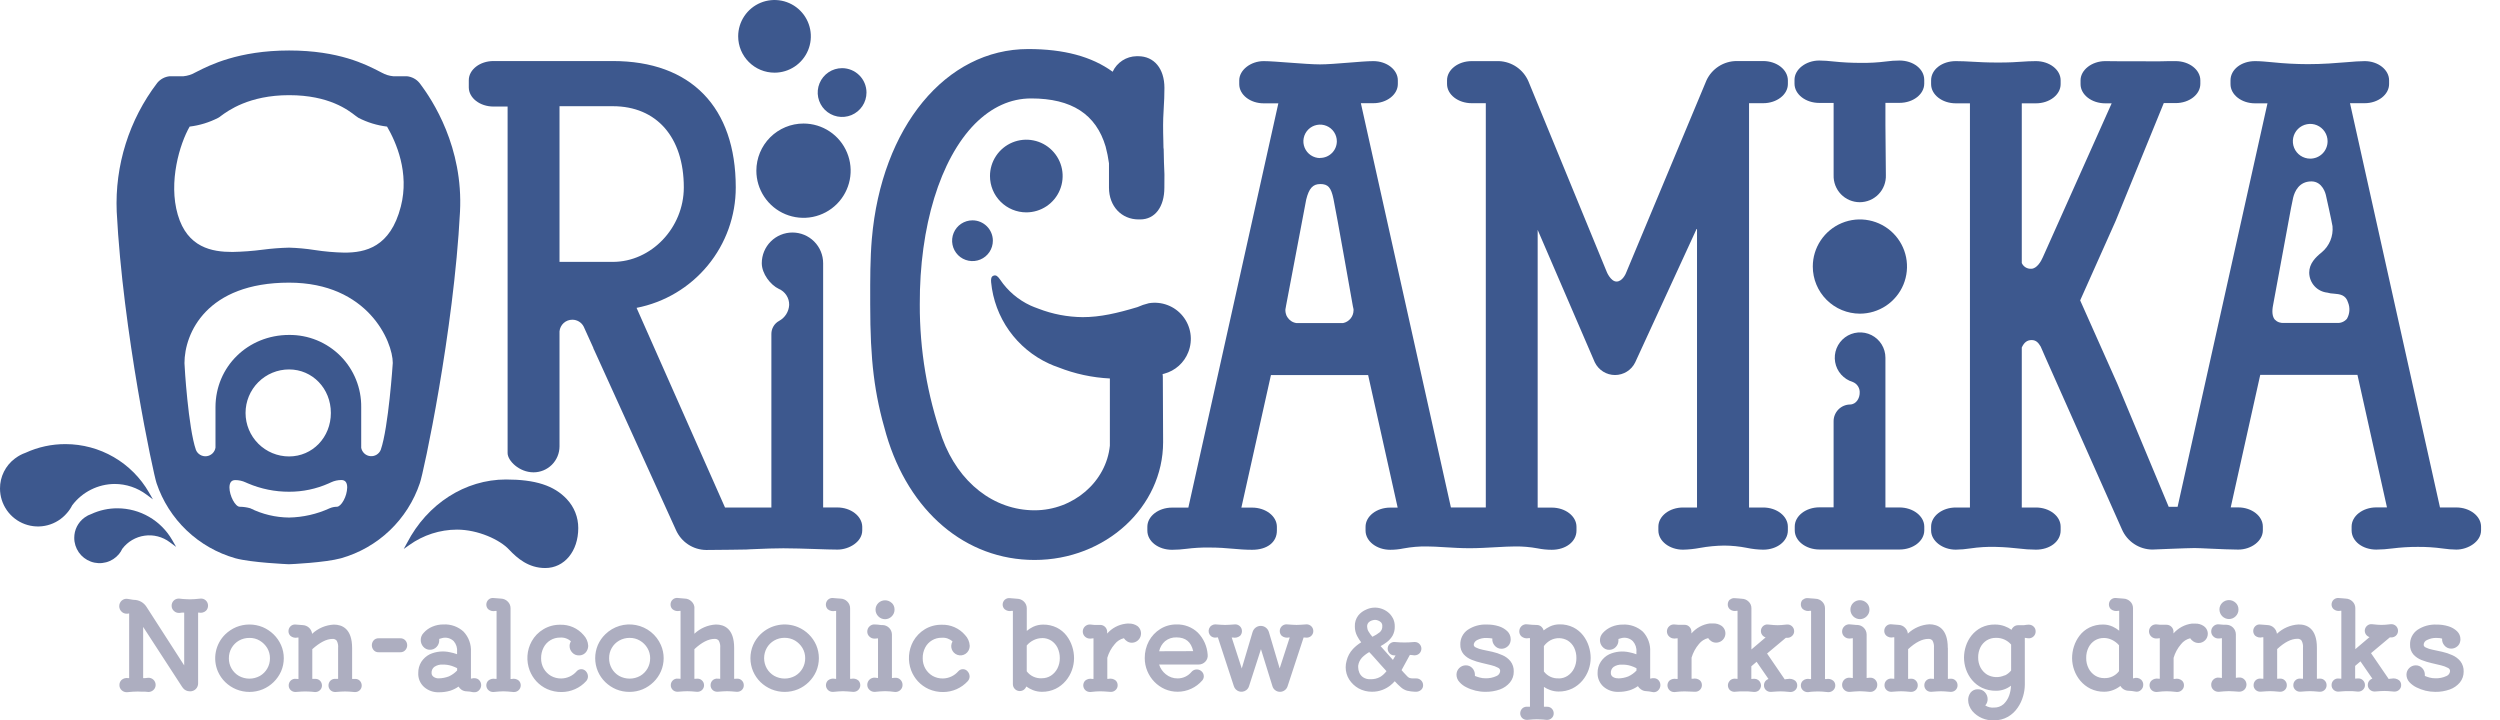
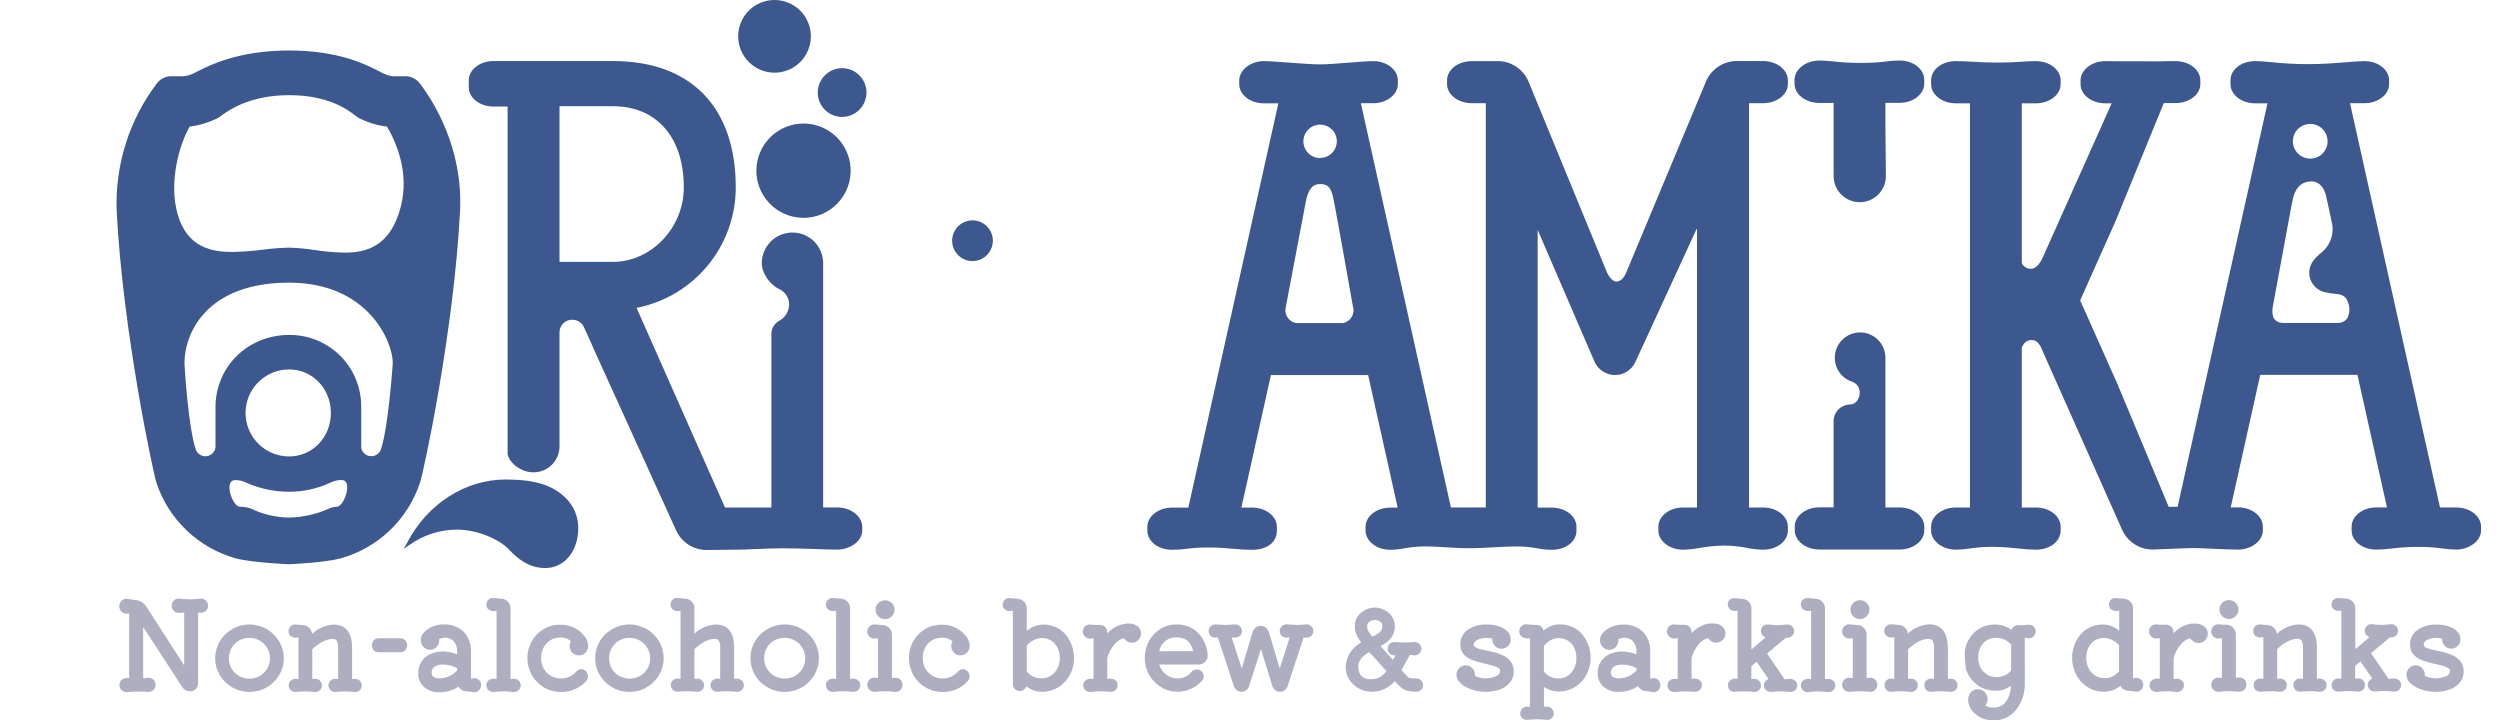
<svg xmlns="http://www.w3.org/2000/svg" width="118" height="34" viewBox="0 0 118 34" fill="none">
  <path d="M23.881 22.632C21.957 22.632 20.169 23.779 19.214 25.623L19.056 25.912L19.321 25.724C19.977 25.254 20.764 25 21.572 24.998C22.555 24.998 23.595 25.471 24.032 25.945C24.411 26.348 24.947 26.811 25.733 26.811C26.638 26.811 27.294 26.021 27.294 24.925C27.296 24.418 27.103 23.929 26.755 23.561C26.156 22.918 25.269 22.632 23.881 22.632Z" fill="#3D588E" />
-   <path d="M5.549 23.992C5.121 23.99 4.698 24.082 4.31 24.262C4.201 24.298 4.097 24.351 4.004 24.42L3.979 24.437C3.831 24.547 3.712 24.69 3.629 24.855C3.547 25.019 3.504 25.201 3.505 25.385C3.504 25.63 3.579 25.869 3.719 26.07C3.859 26.271 4.058 26.424 4.288 26.508C4.518 26.593 4.768 26.604 5.005 26.541C5.242 26.479 5.454 26.344 5.612 26.157C5.675 26.081 5.728 25.996 5.77 25.906C5.896 25.738 6.054 25.596 6.235 25.49C6.416 25.383 6.617 25.313 6.825 25.284C7.033 25.254 7.245 25.266 7.448 25.319C7.652 25.371 7.843 25.463 8.011 25.59L8.314 25.814L8.126 25.487C7.865 25.034 7.489 24.658 7.037 24.395C6.585 24.133 6.072 23.994 5.549 23.992Z" fill="#3D588E" />
-   <path d="M5.417 22.843C5.958 22.845 6.483 23.021 6.916 23.346L7.218 23.57L7.031 23.243C6.633 22.551 6.06 21.976 5.37 21.576C4.679 21.175 3.895 20.964 3.097 20.962C2.443 20.959 1.796 21.099 1.202 21.373C1.035 21.431 0.879 21.514 0.738 21.619C0.725 21.626 0.713 21.634 0.703 21.643C0.483 21.808 0.305 22.022 0.183 22.268C0.061 22.514 -0.002 22.785 3.21862e-05 23.06C0.001 23.427 0.114 23.784 0.324 24.085C0.534 24.385 0.831 24.614 1.176 24.74C1.52 24.866 1.895 24.884 2.249 24.79C2.604 24.697 2.921 24.497 3.159 24.218C3.258 24.107 3.342 23.983 3.408 23.85C3.643 23.538 3.946 23.285 4.295 23.111C4.643 22.936 5.027 22.845 5.417 22.843Z" fill="#3D588E" />
-   <path d="M87.787 14.805C88.227 14.805 88.657 14.674 89.023 14.43C89.388 14.185 89.674 13.838 89.842 13.432C90.01 13.025 90.054 12.578 89.968 12.146C89.882 11.715 89.67 11.319 89.359 11.008C89.048 10.697 88.651 10.485 88.22 10.4C87.789 10.314 87.341 10.358 86.935 10.527C86.529 10.695 86.182 10.981 85.938 11.347C85.693 11.713 85.563 12.143 85.564 12.582C85.564 13.172 85.799 13.737 86.216 14.153C86.633 14.57 87.198 14.804 87.787 14.805Z" fill="#3D588E" />
  <path d="M83.217 2.881H81.967C81.668 2.883 81.376 2.969 81.125 3.13C80.873 3.292 80.672 3.521 80.546 3.792L76.74 12.905C76.74 12.905 76.582 13.289 76.301 13.289C76.02 13.289 75.827 12.815 75.827 12.805L72.139 3.833C72.021 3.562 71.829 3.329 71.585 3.161C71.341 2.994 71.055 2.898 70.759 2.885H69.465C68.823 2.885 68.3 3.291 68.3 3.79V3.966C68.3 4.465 68.823 4.871 69.465 4.871H70.13V23.952H68.483L64.233 4.871H64.822C65.454 4.871 65.978 4.465 65.978 3.967V3.792C65.978 3.293 65.46 2.885 64.822 2.885C64.536 2.885 64.096 2.922 63.628 2.96C63.161 2.998 62.638 3.039 62.303 3.039C61.968 3.039 61.408 2.998 60.871 2.958C60.376 2.92 59.909 2.885 59.644 2.885C59.031 2.885 58.492 3.309 58.492 3.792V3.974C58.492 4.471 59.009 4.877 59.644 4.877H60.338L56.09 23.959H55.322C54.678 23.959 54.155 24.366 54.155 24.865V25.044C54.155 25.552 54.669 25.95 55.322 25.95C55.549 25.949 55.775 25.934 56 25.904C56.345 25.86 56.692 25.84 57.039 25.843C57.529 25.843 57.87 25.871 58.2 25.901C58.489 25.926 58.761 25.95 59.1 25.95C59.811 25.95 60.269 25.595 60.269 25.044V24.865C60.269 24.366 59.745 23.959 59.1 23.959H58.593L59.988 17.704H64.576L65.97 23.959H65.618C64.977 23.959 64.454 24.366 64.454 24.865V25.044C64.454 25.543 64.977 25.95 65.618 25.95C65.83 25.95 66.042 25.928 66.25 25.885C66.614 25.818 66.985 25.786 67.355 25.792C67.578 25.792 67.869 25.809 68.175 25.828C68.548 25.851 68.965 25.876 69.363 25.876C69.761 25.876 70.209 25.851 70.612 25.828C70.955 25.809 71.277 25.792 71.511 25.792C71.866 25.788 72.221 25.818 72.57 25.882C72.792 25.927 73.018 25.95 73.245 25.95C73.91 25.95 74.41 25.56 74.41 25.045V24.865C74.41 24.364 73.888 23.959 73.245 23.959H72.578V10.85L75.255 17.058L75.277 17.107C75.365 17.285 75.5 17.435 75.668 17.54C75.836 17.645 76.031 17.701 76.229 17.701C76.427 17.701 76.621 17.645 76.79 17.54C76.958 17.435 77.093 17.285 77.18 17.107L80.099 10.763V23.954H79.44C78.798 23.954 78.275 24.36 78.275 24.86V25.04C78.275 25.539 78.798 25.945 79.44 25.945C79.71 25.939 79.979 25.91 80.244 25.86C80.62 25.792 81 25.756 81.381 25.751C81.739 25.753 82.095 25.789 82.446 25.858C82.701 25.912 82.961 25.941 83.221 25.945C83.875 25.945 84.387 25.547 84.387 25.04V24.86C84.387 24.36 83.864 23.954 83.221 23.954H82.555V4.871H83.221C83.864 4.871 84.388 4.465 84.388 3.966V3.792C84.384 3.287 83.863 2.881 83.217 2.881ZM62.309 7.461C62.153 7.461 62.001 7.414 61.871 7.328C61.741 7.241 61.64 7.118 61.58 6.973C61.52 6.829 61.504 6.67 61.535 6.517C61.565 6.364 61.641 6.223 61.751 6.113C61.861 6.002 62.002 5.927 62.155 5.897C62.309 5.866 62.467 5.882 62.612 5.942C62.756 6.001 62.879 6.103 62.966 6.232C63.053 6.362 63.099 6.515 63.099 6.671C63.097 6.879 63.014 7.079 62.865 7.225C62.718 7.372 62.518 7.454 62.309 7.454V7.461ZM62.309 8.686C62.685 8.686 62.827 8.844 62.941 9.394C63.068 9.994 63.848 14.411 63.856 14.456L63.887 14.596C63.889 14.615 63.889 14.633 63.887 14.652C63.885 14.792 63.836 14.928 63.746 15.036C63.657 15.145 63.534 15.22 63.396 15.248H61.185C61.099 15.235 61.016 15.203 60.944 15.155C60.871 15.106 60.809 15.043 60.763 14.969C60.73 14.921 60.707 14.867 60.694 14.811C60.679 14.76 60.671 14.707 60.67 14.653C60.669 14.64 60.669 14.628 60.67 14.615L60.679 14.557C60.681 14.53 60.686 14.503 60.695 14.478V14.467L61.654 9.413C61.785 8.89 61.968 8.688 62.309 8.688V8.686Z" fill="#3D588E" />
  <path d="M39.745 3.217C39.518 3.217 39.295 3.285 39.106 3.412C38.917 3.539 38.77 3.719 38.683 3.929C38.596 4.14 38.573 4.371 38.618 4.595C38.663 4.818 38.773 5.023 38.934 5.184C39.095 5.344 39.301 5.454 39.524 5.498C39.747 5.542 39.979 5.519 40.189 5.432C40.399 5.344 40.579 5.196 40.705 5.007C40.831 4.817 40.899 4.595 40.898 4.367C40.898 4.062 40.776 3.769 40.56 3.554C40.343 3.338 40.051 3.217 39.745 3.217Z" fill="#3D588E" />
  <path d="M35.7 8.056C35.7 8.496 35.831 8.927 36.075 9.292C36.32 9.658 36.667 9.944 37.074 10.112C37.48 10.28 37.928 10.325 38.36 10.239C38.791 10.153 39.188 9.941 39.499 9.63C39.81 9.318 40.022 8.922 40.108 8.49C40.194 8.059 40.15 7.611 39.981 7.205C39.813 6.798 39.528 6.45 39.162 6.206C38.796 5.961 38.366 5.831 37.925 5.831C37.335 5.831 36.77 6.066 36.352 6.483C35.935 6.9 35.701 7.466 35.7 8.056Z" fill="#3D588E" />
  <path d="M36.557 3.43C36.896 3.43 37.228 3.33 37.51 3.141C37.792 2.953 38.012 2.685 38.142 2.371C38.271 2.058 38.305 1.713 38.239 1.38C38.173 1.048 38.01 0.742 37.77 0.502C37.53 0.262 37.224 0.099 36.892 0.033C36.559 -0.033 36.214 0.001 35.901 0.13C35.587 0.26 35.319 0.48 35.131 0.762C34.942 1.044 34.842 1.376 34.842 1.715C34.842 2.17 35.023 2.606 35.345 2.927C35.666 3.249 36.102 3.43 36.557 3.43Z" fill="#3D588E" />
  <path d="M45.903 10.4C45.712 10.4 45.526 10.456 45.368 10.561C45.209 10.667 45.086 10.817 45.013 10.993C44.94 11.169 44.921 11.362 44.958 11.549C44.995 11.736 45.087 11.907 45.221 12.042C45.356 12.177 45.527 12.268 45.714 12.305C45.901 12.342 46.094 12.323 46.27 12.25C46.446 12.177 46.596 12.054 46.702 11.895C46.807 11.737 46.863 11.551 46.863 11.36C46.863 11.106 46.761 10.862 46.581 10.682C46.401 10.502 46.157 10.4 45.903 10.4Z" fill="#3D588E" />
-   <path d="M48.442 10.024C48.781 10.024 49.113 9.923 49.395 9.735C49.677 9.546 49.897 9.279 50.026 8.965C50.156 8.652 50.19 8.307 50.124 7.974C50.058 7.641 49.894 7.336 49.654 7.096C49.415 6.856 49.109 6.693 48.776 6.627C48.444 6.56 48.099 6.594 47.785 6.724C47.472 6.854 47.204 7.074 47.016 7.356C46.827 7.638 46.727 7.97 46.727 8.309C46.727 8.764 46.908 9.2 47.229 9.521C47.551 9.843 47.987 10.024 48.442 10.024Z" fill="#3D588E" />
  <path d="M21.712 9.996C21.87 6.955 20.426 4.73 19.799 3.915C19.726 3.826 19.636 3.752 19.534 3.698C19.432 3.644 19.32 3.61 19.205 3.599H18.561C18.37 3.581 18.185 3.523 18.018 3.429L17.891 3.364C17.274 3.048 15.996 2.383 13.646 2.383C11.256 2.383 9.881 3.084 9.293 3.383L9.202 3.429C9.035 3.523 8.85 3.581 8.658 3.599H8.008C7.778 3.623 7.567 3.736 7.42 3.915C6.093 5.657 5.417 7.808 5.509 9.996C5.798 15.621 7.235 22.355 7.389 22.804C7.674 23.653 8.163 24.419 8.811 25.037C9.459 25.654 10.248 26.105 11.11 26.35C11.858 26.556 13.57 26.629 13.636 26.632C13.706 26.632 15.348 26.556 16.097 26.35C16.959 26.105 17.748 25.655 18.396 25.037C19.044 24.419 19.531 23.653 19.817 22.804C19.984 22.359 21.421 15.637 21.712 9.996ZM13.643 21.544C13.098 21.544 12.576 21.327 12.191 20.942C11.806 20.557 11.59 20.035 11.59 19.491C11.59 18.946 11.806 18.424 12.191 18.039C12.576 17.654 13.098 17.437 13.643 17.437C14.748 17.437 15.617 18.338 15.617 19.491C15.617 20.643 14.75 21.544 13.643 21.544ZM11.105 22.66C11.273 22.66 11.44 22.697 11.593 22.768L11.705 22.817C12.319 23.078 12.979 23.212 13.646 23.21C14.29 23.212 14.926 23.078 15.514 22.817L15.627 22.765C15.779 22.694 15.946 22.657 16.114 22.657C16.296 22.657 16.388 22.776 16.388 23.009C16.38 23.225 16.322 23.435 16.217 23.624C16.118 23.807 15.996 23.919 15.901 23.919C15.783 23.92 15.666 23.944 15.557 23.992C14.956 24.267 14.305 24.415 13.644 24.428C13.008 24.422 12.382 24.273 11.812 23.99C11.65 23.944 11.483 23.92 11.315 23.919C11.106 23.919 10.83 23.401 10.83 23.009C10.832 22.779 10.923 22.66 11.105 22.66ZM13.646 15.809C11.699 15.809 10.171 17.308 10.171 19.222V21.128C10.155 21.232 10.105 21.328 10.029 21.401C9.953 21.474 9.855 21.52 9.751 21.533C9.646 21.545 9.54 21.523 9.45 21.469C9.359 21.416 9.288 21.335 9.248 21.237C8.887 20.201 8.707 17.278 8.707 17.14C8.707 15.73 9.747 13.341 13.643 13.341C17.373 13.341 18.539 16.127 18.539 17.131C18.539 17.161 18.335 20.189 17.973 21.228C17.935 21.325 17.865 21.407 17.776 21.462C17.686 21.516 17.582 21.54 17.478 21.53C17.373 21.52 17.275 21.476 17.198 21.405C17.121 21.334 17.069 21.241 17.049 21.138V19.222C17.055 18.773 16.971 18.328 16.802 17.912C16.633 17.495 16.383 17.117 16.066 16.799C15.749 16.482 15.371 16.23 14.956 16.06C14.54 15.89 14.095 15.805 13.646 15.809ZM16.257 11.924C15.786 11.914 15.316 11.873 14.851 11.801C14.452 11.738 14.05 11.701 13.646 11.689C13.23 11.699 12.814 11.731 12.402 11.785C11.927 11.847 11.449 11.883 10.971 11.892C10.01 11.894 8.845 11.689 8.392 10.138C7.938 8.587 8.486 6.783 8.952 5.975C9.424 5.918 9.882 5.777 10.304 5.559C10.348 5.534 10.39 5.505 10.429 5.472C10.757 5.231 11.752 4.492 13.646 4.492C15.54 4.492 16.441 5.201 16.787 5.468C16.828 5.501 16.87 5.532 16.915 5.559C17.338 5.778 17.796 5.919 18.269 5.975C18.698 6.711 19.332 8.148 18.919 9.749C18.424 11.678 17.236 11.924 16.257 11.924Z" fill="#3D588E" />
  <path d="M39.517 23.952H38.852V12.423C38.852 12.039 38.7 11.671 38.428 11.399C38.156 11.127 37.788 10.975 37.404 10.975C37.02 10.975 36.651 11.127 36.38 11.399C36.108 11.671 35.956 12.039 35.956 12.423C35.956 12.922 36.371 13.451 36.758 13.634C36.907 13.697 37.033 13.803 37.12 13.939C37.208 14.074 37.253 14.233 37.249 14.394C37.241 14.549 37.193 14.7 37.11 14.832C37.027 14.963 36.912 15.071 36.775 15.146C36.663 15.206 36.57 15.296 36.506 15.405C36.441 15.515 36.408 15.639 36.409 15.767V23.955H35.1C35.051 23.953 35.003 23.953 34.954 23.955H34.221L30.046 14.531C31.365 14.274 32.553 13.566 33.407 12.529C34.262 11.492 34.729 10.19 34.728 8.846C34.728 5.055 32.614 2.881 28.924 2.881H23.294C22.651 2.881 22.127 3.287 22.127 3.786V4.124C22.127 4.623 22.651 5.029 23.294 5.029H23.959V21.386C23.959 21.744 24.507 22.294 25.183 22.294C25.508 22.294 25.819 22.165 26.049 21.936C26.279 21.706 26.408 21.395 26.409 21.07V15.637C26.424 15.487 26.494 15.348 26.606 15.246C26.718 15.145 26.864 15.09 27.015 15.091C27.125 15.09 27.234 15.121 27.328 15.178C27.423 15.235 27.5 15.318 27.55 15.416L28.016 16.444L28.007 16.455L28.037 16.503L31.903 25.012C32.025 25.291 32.225 25.529 32.478 25.697C32.732 25.865 33.029 25.956 33.334 25.959C33.917 25.959 35.212 25.937 35.229 25.937C35.289 25.938 35.349 25.934 35.409 25.926L35.709 25.914C36.098 25.898 36.54 25.879 36.973 25.879C37.406 25.879 37.979 25.898 38.481 25.914C38.893 25.928 39.285 25.941 39.531 25.941C40.084 25.941 40.698 25.569 40.698 25.036V24.856C40.684 24.358 40.161 23.952 39.517 23.952ZM32.276 8.846C32.276 10.751 30.741 12.361 28.924 12.361H26.409V5.013H28.924C30.992 5.013 32.276 6.477 32.276 8.846Z" fill="#3D588E" />
-   <path d="M54.886 17.881C54.886 17.804 54.886 17.723 54.875 17.657L54.953 17.638C55.208 17.569 55.444 17.442 55.641 17.265C55.838 17.089 55.99 16.869 56.087 16.622C56.198 16.342 56.233 16.037 56.188 15.738C56.143 15.44 56.019 15.159 55.83 14.924C55.641 14.689 55.392 14.508 55.11 14.401C54.828 14.293 54.523 14.263 54.225 14.312C54.04 14.356 53.861 14.417 53.688 14.495C52.74 14.781 51.93 14.969 51.104 14.969C50.389 14.963 49.68 14.828 49.013 14.569C48.981 14.555 48.948 14.544 48.913 14.531L48.823 14.498L48.73 14.459L48.64 14.421C48.061 14.153 47.566 13.732 47.209 13.203C47.091 13.03 47.015 12.979 46.914 13.006C46.775 13.039 46.769 13.18 46.781 13.322C46.86 14.145 47.153 14.933 47.632 15.607C48.111 16.28 48.759 16.816 49.51 17.161C49.585 17.196 49.659 17.227 49.733 17.257C49.807 17.287 49.891 17.314 49.959 17.34C50.734 17.646 51.554 17.823 52.386 17.864C52.386 17.872 52.386 17.881 52.386 17.889V21.035C52.216 22.744 50.657 24.086 48.833 24.086C46.911 24.086 45.242 22.782 44.475 20.683C43.765 18.653 43.406 16.516 43.414 14.366C43.398 10.689 44.379 7.505 46.017 5.845C46.807 5.055 47.7 4.646 48.669 4.646C50.581 4.646 51.733 5.39 52.186 6.919C52.255 7.179 52.308 7.442 52.344 7.709V8.862C52.344 9.727 52.931 10.357 53.742 10.357H53.817C54.511 10.357 54.958 9.77 54.958 8.86L54.961 8.306V8.224C54.961 8.224 54.951 7.999 54.939 7.657L54.926 7.045L54.916 6.968C54.916 6.75 54.904 6.518 54.901 6.281C54.891 5.72 54.91 5.378 54.931 5.046C54.947 4.774 54.961 4.515 54.961 4.149C54.961 3.239 54.474 2.653 53.721 2.653H53.645C53.407 2.657 53.175 2.727 52.976 2.857C52.776 2.987 52.617 3.17 52.517 3.386C51.524 2.666 50.218 2.315 48.53 2.315C44.641 2.315 41.606 5.998 41.151 11.273C41.072 12.188 41.072 13.198 41.074 14.176V14.373C41.074 17.025 41.265 18.571 41.83 20.501C42.901 24.157 45.584 26.43 48.831 26.43C52.178 26.43 54.899 23.933 54.899 20.865L54.886 17.881Z" fill="#3D588E" />
  <path d="M89.656 2.857C89.444 2.857 89.233 2.872 89.024 2.901C88.633 2.951 88.238 2.973 87.844 2.968C87.404 2.969 86.963 2.947 86.525 2.9C86.307 2.874 86.088 2.86 85.868 2.857C85.237 2.857 84.701 3.274 84.701 3.765V3.95C84.701 4.451 85.225 4.858 85.868 4.858H86.547V8.266C86.541 8.432 86.569 8.597 86.628 8.752C86.688 8.906 86.777 9.048 86.892 9.167C87.007 9.286 87.145 9.381 87.298 9.446C87.45 9.51 87.614 9.544 87.78 9.544C87.946 9.544 88.11 9.51 88.262 9.446C88.415 9.381 88.553 9.286 88.668 9.167C88.783 9.048 88.873 8.906 88.932 8.752C88.991 8.597 89.019 8.432 89.013 8.266C89.013 7.95 88.992 5.922 88.992 5.897V4.855H89.659C90.302 4.855 90.824 4.447 90.824 3.947V3.765C90.821 3.257 90.309 2.857 89.656 2.857Z" fill="#3D588E" />
  <path d="M89.655 23.952H88.992V16.885C88.992 16.663 88.93 16.446 88.814 16.257C88.698 16.069 88.531 15.916 88.333 15.816C88.135 15.717 87.913 15.675 87.693 15.694C87.472 15.713 87.261 15.793 87.083 15.925C86.905 16.058 86.768 16.237 86.686 16.442C86.604 16.648 86.581 16.873 86.619 17.091C86.657 17.31 86.755 17.513 86.902 17.679C87.049 17.844 87.24 17.966 87.452 18.03C87.555 18.071 87.642 18.144 87.701 18.238C87.759 18.333 87.786 18.443 87.777 18.554C87.777 18.77 87.629 19.093 87.313 19.093C87.108 19.098 86.912 19.184 86.769 19.331C86.626 19.479 86.545 19.677 86.546 19.882V23.946H85.879C85.236 23.946 84.712 24.352 84.712 24.852V25.032C84.712 25.532 85.236 25.937 85.879 25.937H89.66C90.303 25.937 90.826 25.532 90.826 25.032V24.852C90.821 24.358 90.298 23.952 89.655 23.952Z" fill="#3D588E" />
  <path d="M115.935 23.952H115.167L110.92 4.871H111.613C112.245 4.871 112.765 4.465 112.765 3.967V3.792C112.765 3.293 112.248 2.885 111.613 2.885C111.373 2.885 111.083 2.909 110.746 2.937C110.26 2.977 109.655 3.028 108.924 3.028C108.368 3.026 107.812 2.997 107.259 2.939C106.956 2.911 106.695 2.885 106.436 2.885C105.787 2.885 105.28 3.283 105.28 3.792V3.974C105.28 4.471 105.798 4.877 106.436 4.877H107.025L102.783 23.921H102.362L99.944 18.126L98.184 14.178L99.86 10.425L102.13 4.866H102.69C103.333 4.866 103.856 4.46 103.856 3.959V3.792C103.856 3.293 103.333 2.885 102.69 2.885C102.403 2.885 102.216 2.885 102.014 2.893C101.812 2.901 101.58 2.893 101.225 2.893C100.869 2.893 100.531 2.893 100.214 2.893C99.923 2.893 99.645 2.885 99.369 2.885C98.737 2.885 98.202 3.301 98.202 3.792V3.972C98.202 4.471 98.726 4.877 99.369 4.877H99.671L96.422 12.142C96.338 12.344 96.13 12.685 95.877 12.685C95.784 12.692 95.69 12.669 95.61 12.621C95.53 12.573 95.466 12.501 95.428 12.415V4.877H96.095C96.738 4.877 97.262 4.471 97.262 3.972V3.792C97.262 3.291 96.738 2.885 96.095 2.885C95.833 2.885 95.648 2.898 95.433 2.912C95.163 2.931 94.857 2.952 94.31 2.952C93.764 2.952 93.399 2.931 93.074 2.912C92.811 2.898 92.586 2.885 92.314 2.885C91.66 2.885 91.148 3.283 91.148 3.792V3.972C91.148 4.471 91.671 4.877 92.314 4.877H92.981V23.954H92.314C91.671 23.954 91.148 24.36 91.148 24.859V25.039C91.148 25.53 91.682 25.944 92.314 25.944C92.545 25.94 92.776 25.921 93.004 25.885C93.394 25.827 93.788 25.803 94.182 25.813C94.656 25.824 94.972 25.857 95.261 25.888C95.538 25.923 95.816 25.942 96.095 25.944C96.76 25.944 97.262 25.555 97.262 25.039V24.859C97.262 24.36 96.738 23.954 96.095 23.954H95.428V16.401C95.539 16.158 95.684 16.051 95.893 16.051C96.101 16.051 96.209 16.172 96.321 16.359L96.564 16.915L100.157 24.991C100.279 25.271 100.479 25.509 100.734 25.677C100.988 25.846 101.286 25.936 101.591 25.939C101.608 25.939 103.246 25.868 103.581 25.868C103.726 25.868 104.02 25.882 104.36 25.898C104.805 25.917 105.307 25.941 105.64 25.941C106.272 25.941 106.806 25.525 106.806 25.034V24.855C106.806 24.357 106.283 23.949 105.64 23.949H105.29L106.683 17.695H111.272L112.665 23.949H112.163C111.519 23.949 110.996 24.357 110.996 24.855V25.034C110.996 25.543 111.508 25.941 112.163 25.941C112.414 25.938 112.665 25.92 112.913 25.887C113.313 25.837 113.714 25.812 114.117 25.813C114.514 25.81 114.912 25.836 115.306 25.89C115.515 25.921 115.726 25.938 115.938 25.941C116.49 25.941 117.106 25.568 117.106 25.034V24.855C117.103 24.36 116.579 23.952 115.935 23.952ZM109.039 7.488C108.877 7.487 108.719 7.438 108.584 7.348C108.45 7.257 108.345 7.129 108.284 6.979C108.222 6.829 108.207 6.664 108.239 6.505C108.271 6.347 108.349 6.201 108.464 6.087C108.579 5.972 108.726 5.895 108.885 5.864C109.044 5.832 109.208 5.849 109.358 5.911C109.507 5.974 109.635 6.079 109.725 6.214C109.815 6.349 109.862 6.507 109.862 6.669C109.862 6.777 109.841 6.884 109.799 6.984C109.758 7.083 109.697 7.174 109.621 7.25C109.544 7.326 109.453 7.386 109.354 7.427C109.254 7.467 109.147 7.488 109.039 7.488ZM108.237 9.329C108.308 9.042 108.512 8.562 109.099 8.562C109.63 8.562 109.772 9.168 109.778 9.193C109.785 9.219 110.056 10.436 110.094 10.675C110.116 10.905 110.082 11.138 109.994 11.353C109.906 11.567 109.768 11.757 109.59 11.906C109.295 12.142 108.995 12.44 108.995 12.865C108.996 13.102 109.084 13.329 109.243 13.505C109.402 13.68 109.62 13.789 109.856 13.813C109.953 13.842 110.053 13.858 110.154 13.86C110.431 13.884 110.718 13.906 110.83 14.283C110.879 14.406 110.899 14.538 110.89 14.67C110.881 14.802 110.842 14.93 110.776 15.045C110.719 15.113 110.646 15.167 110.564 15.201C110.481 15.236 110.392 15.25 110.303 15.242H107.806C107.726 15.25 107.645 15.24 107.57 15.213C107.494 15.186 107.426 15.142 107.37 15.084C107.256 14.947 107.228 14.713 107.288 14.41C107.299 14.348 108.101 10.013 108.134 9.83L108.237 9.329Z" fill="#3D588E" />
-   <path d="M114.109 29.726C114.374 29.551 114.688 29.465 115.006 29.48C115.198 29.477 115.388 29.505 115.571 29.562C115.722 29.607 115.86 29.687 115.974 29.796C116.024 29.844 116.064 29.902 116.092 29.967C116.119 30.031 116.133 30.1 116.132 30.17V30.206C116.132 30.228 116.128 30.25 116.121 30.271C116.106 30.367 116.055 30.453 115.979 30.513C115.9 30.58 115.801 30.616 115.698 30.615C115.634 30.616 115.572 30.603 115.515 30.575C115.458 30.548 115.408 30.508 115.369 30.457C115.332 30.414 115.304 30.364 115.287 30.31C115.269 30.256 115.263 30.198 115.268 30.142C115.238 30.134 115.2 30.126 115.161 30.119C115.108 30.113 115.056 30.11 115.003 30.11C114.848 30.105 114.694 30.139 114.556 30.209C114.51 30.227 114.471 30.257 114.443 30.297C114.414 30.336 114.399 30.384 114.398 30.432C114.398 30.468 114.407 30.516 114.488 30.558C114.591 30.609 114.701 30.645 114.815 30.666L115.271 30.764C115.434 30.8 115.593 30.853 115.745 30.922C115.893 30.985 116.024 31.083 116.127 31.206C116.236 31.347 116.292 31.521 116.285 31.699C116.287 31.885 116.225 32.066 116.108 32.211C115.983 32.361 115.819 32.476 115.634 32.542C115.412 32.621 115.177 32.66 114.941 32.656C114.787 32.655 114.633 32.636 114.483 32.601C114.335 32.564 114.19 32.511 114.054 32.443C113.929 32.381 113.816 32.297 113.722 32.195C113.635 32.099 113.586 31.974 113.585 31.844C113.585 31.728 113.631 31.617 113.712 31.535C113.793 31.453 113.903 31.405 114.019 31.404C114.078 31.402 114.137 31.413 114.192 31.437C114.247 31.461 114.295 31.496 114.335 31.541C114.411 31.623 114.453 31.732 114.453 31.844V31.877C114.454 31.886 114.454 31.895 114.453 31.904C114.524 31.934 114.597 31.959 114.671 31.98C114.76 32.004 114.851 32.015 114.943 32.015C115.125 32.023 115.307 31.986 115.472 31.909C115.519 31.89 115.561 31.859 115.591 31.818C115.621 31.776 115.639 31.728 115.642 31.677C115.643 31.645 115.635 31.615 115.618 31.588C115.602 31.562 115.578 31.541 115.549 31.528C115.445 31.473 115.335 31.432 115.221 31.405C115.079 31.37 114.929 31.334 114.769 31.298C114.608 31.261 114.449 31.213 114.295 31.152C114.149 31.096 114.019 31.007 113.913 30.892C113.805 30.764 113.748 30.6 113.755 30.432C113.75 30.294 113.779 30.157 113.841 30.034C113.903 29.91 113.995 29.805 114.109 29.726ZM110.151 28.305C110.183 28.275 110.222 28.252 110.264 28.239C110.306 28.226 110.351 28.222 110.394 28.227L110.563 28.24C110.62 28.248 110.672 28.251 110.721 28.254C110.84 28.257 110.953 28.306 111.037 28.39C111.08 28.431 111.114 28.48 111.137 28.534C111.16 28.588 111.172 28.647 111.171 28.706V30.641L111.841 30.072C111.794 30.057 111.752 30.032 111.716 29.998C111.685 29.969 111.66 29.934 111.643 29.895C111.626 29.856 111.617 29.814 111.617 29.771C111.617 29.729 111.626 29.686 111.643 29.648C111.66 29.608 111.685 29.573 111.716 29.545C111.748 29.513 111.786 29.49 111.827 29.476C111.869 29.461 111.914 29.457 111.958 29.462L112.228 29.488C112.348 29.498 112.468 29.498 112.588 29.488L112.845 29.462C112.889 29.458 112.933 29.463 112.975 29.477C113.016 29.491 113.055 29.514 113.087 29.543C113.119 29.573 113.144 29.608 113.161 29.648C113.178 29.688 113.187 29.73 113.187 29.774C113.187 29.817 113.178 29.86 113.161 29.899C113.144 29.939 113.119 29.975 113.087 30.004C113.027 30.057 112.95 30.087 112.871 30.086C112.846 30.088 112.822 30.088 112.798 30.086L111.912 30.829L112.747 32.049C112.79 32.038 112.833 32.032 112.877 32.031C112.94 32.017 113.005 32.017 113.068 32.031C113.131 32.046 113.191 32.073 113.242 32.113C113.272 32.141 113.296 32.176 113.312 32.215C113.328 32.254 113.336 32.295 113.335 32.337C113.336 32.379 113.327 32.422 113.31 32.461C113.293 32.5 113.267 32.534 113.235 32.563C113.176 32.616 113.098 32.645 113.018 32.643H112.997C112.88 32.631 112.79 32.624 112.727 32.62C112.604 32.611 112.48 32.611 112.357 32.62L112.1 32.639H112.078C111.998 32.64 111.921 32.611 111.861 32.558C111.829 32.53 111.803 32.495 111.786 32.456C111.768 32.417 111.759 32.375 111.76 32.332C111.759 32.288 111.767 32.245 111.784 32.204C111.801 32.164 111.827 32.128 111.86 32.098C111.892 32.067 111.932 32.043 111.975 32.031L111.414 31.217L111.163 31.43V32.031L111.285 32.023H111.32C111.396 32.021 111.47 32.05 111.525 32.103C111.558 32.132 111.584 32.168 111.601 32.209C111.619 32.249 111.627 32.293 111.626 32.337C111.627 32.38 111.618 32.423 111.6 32.462C111.582 32.501 111.556 32.536 111.523 32.564C111.464 32.617 111.387 32.645 111.307 32.643H111.287L111.017 32.62C110.909 32.62 110.811 32.62 110.734 32.62L110.611 32.627L110.367 32.645C110.288 32.647 110.211 32.618 110.151 32.566C110.119 32.538 110.093 32.503 110.075 32.463C110.058 32.424 110.049 32.381 110.05 32.338C110.049 32.295 110.057 32.251 110.074 32.211C110.091 32.17 110.117 32.134 110.149 32.105C110.182 32.075 110.22 32.052 110.262 32.038C110.304 32.025 110.349 32.021 110.393 32.027L110.511 32.035V28.828H110.475C110.417 28.841 110.357 28.841 110.3 28.828C110.242 28.815 110.189 28.788 110.143 28.75C110.113 28.722 110.089 28.688 110.073 28.65C110.057 28.612 110.049 28.572 110.05 28.531C110.05 28.488 110.059 28.445 110.077 28.406C110.094 28.366 110.119 28.331 110.151 28.302V28.305ZM109.358 30.579V32.038L109.48 32.031H109.513C109.588 32.03 109.661 32.059 109.715 32.111C109.748 32.14 109.774 32.176 109.791 32.217C109.808 32.257 109.816 32.301 109.815 32.345C109.815 32.388 109.807 32.43 109.789 32.47C109.772 32.509 109.746 32.544 109.714 32.572C109.655 32.624 109.58 32.652 109.502 32.651H109.481C109.365 32.64 109.276 32.632 109.211 32.629C109.088 32.62 108.965 32.62 108.842 32.629L108.581 32.648H108.557C108.479 32.649 108.403 32.62 108.346 32.567C108.314 32.539 108.288 32.505 108.27 32.466C108.253 32.427 108.244 32.384 108.245 32.342C108.244 32.298 108.252 32.254 108.27 32.214C108.287 32.173 108.313 32.137 108.346 32.108C108.377 32.078 108.415 32.056 108.456 32.043C108.497 32.029 108.54 32.025 108.583 32.031L108.701 32.038V30.574C108.713 30.457 108.689 30.339 108.633 30.235C108.609 30.205 108.578 30.181 108.542 30.167C108.507 30.152 108.468 30.147 108.43 30.151C108.152 30.151 107.833 30.309 107.482 30.636V32.038L107.605 32.031H107.638C107.713 32.03 107.785 32.059 107.839 32.111C107.871 32.141 107.897 32.177 107.914 32.217C107.931 32.257 107.94 32.301 107.938 32.345C107.939 32.387 107.931 32.43 107.913 32.469C107.896 32.508 107.871 32.542 107.839 32.571C107.78 32.623 107.704 32.652 107.626 32.651H107.602C107.488 32.64 107.398 32.632 107.335 32.629C107.212 32.62 107.089 32.62 106.966 32.629L106.703 32.648H106.681C106.603 32.649 106.528 32.62 106.47 32.569C106.438 32.54 106.412 32.505 106.395 32.466C106.377 32.427 106.368 32.385 106.369 32.342C106.368 32.298 106.377 32.255 106.394 32.214C106.411 32.174 106.436 32.138 106.468 32.108C106.5 32.078 106.538 32.056 106.58 32.043C106.621 32.03 106.665 32.025 106.708 32.031L106.83 32.038V30.078H106.784C106.726 30.095 106.666 30.097 106.607 30.084C106.549 30.072 106.494 30.047 106.447 30.009C106.417 29.98 106.393 29.944 106.377 29.906C106.361 29.867 106.352 29.825 106.352 29.783C106.352 29.741 106.361 29.699 106.377 29.66C106.393 29.622 106.417 29.587 106.447 29.557C106.478 29.526 106.516 29.503 106.557 29.489C106.599 29.475 106.643 29.471 106.686 29.477L106.852 29.489C106.91 29.496 106.968 29.5 107.027 29.503C107.138 29.508 107.244 29.551 107.325 29.627C107.406 29.702 107.458 29.804 107.471 29.914C107.748 29.652 108.109 29.496 108.49 29.475C108.889 29.469 109.358 29.662 109.358 30.576V30.579ZM105.44 32.632C105.282 32.618 105.124 32.618 104.966 32.632L104.731 32.653H104.71C104.624 32.654 104.54 32.622 104.476 32.564C104.442 32.534 104.414 32.496 104.395 32.453C104.377 32.41 104.368 32.364 104.369 32.318C104.368 32.271 104.377 32.225 104.396 32.182C104.414 32.139 104.442 32.101 104.476 32.07C104.51 32.038 104.551 32.013 104.596 31.998C104.64 31.983 104.687 31.979 104.734 31.985C104.78 31.993 104.827 31.998 104.874 32V30.123C104.829 30.124 104.785 30.129 104.74 30.137H104.71C104.624 30.138 104.541 30.107 104.478 30.048C104.443 30.018 104.415 29.98 104.396 29.937C104.377 29.895 104.368 29.849 104.369 29.802C104.369 29.755 104.378 29.709 104.397 29.666C104.416 29.623 104.445 29.585 104.48 29.554C104.513 29.522 104.553 29.498 104.597 29.483C104.641 29.468 104.688 29.463 104.734 29.469L104.95 29.488H105.026H105.081C105.201 29.489 105.315 29.537 105.399 29.621C105.484 29.706 105.532 29.82 105.533 29.939V31.993C105.578 31.991 105.622 31.986 105.666 31.978H105.708C105.749 31.977 105.79 31.985 105.827 32C105.865 32.015 105.899 32.038 105.928 32.067C105.962 32.098 105.989 32.136 106.007 32.179C106.025 32.221 106.034 32.267 106.034 32.313C106.034 32.357 106.025 32.401 106.008 32.442C105.992 32.483 105.967 32.52 105.936 32.551C105.904 32.582 105.867 32.607 105.826 32.623C105.785 32.64 105.741 32.648 105.697 32.648H105.677L105.44 32.632ZM105.522 28.452C105.437 28.37 105.324 28.324 105.206 28.324C105.088 28.324 104.975 28.37 104.89 28.452C104.848 28.492 104.814 28.541 104.791 28.596C104.768 28.65 104.757 28.709 104.758 28.767C104.758 28.887 104.806 29.001 104.89 29.086C104.974 29.171 105.088 29.218 105.208 29.219C105.267 29.219 105.325 29.207 105.379 29.185C105.433 29.162 105.482 29.129 105.524 29.087C105.566 29.046 105.599 28.997 105.622 28.942C105.645 28.888 105.657 28.83 105.656 28.771C105.658 28.711 105.646 28.651 105.623 28.595C105.6 28.54 105.566 28.49 105.522 28.448V28.452ZM101.875 32.037H101.942V30.123C101.896 30.125 101.851 30.13 101.806 30.137H101.776C101.689 30.137 101.606 30.105 101.542 30.047C101.508 30.016 101.48 29.978 101.461 29.935C101.442 29.893 101.432 29.847 101.432 29.8C101.432 29.754 101.442 29.708 101.461 29.666C101.48 29.623 101.508 29.585 101.542 29.554C101.576 29.523 101.616 29.5 101.66 29.486C101.703 29.472 101.749 29.467 101.795 29.472L101.968 29.489C102.01 29.489 102.049 29.489 102.09 29.489H102.265C102.308 29.489 102.351 29.498 102.39 29.515C102.429 29.532 102.465 29.556 102.494 29.587C102.524 29.617 102.548 29.652 102.564 29.691C102.58 29.73 102.588 29.771 102.588 29.813V29.898C102.81 29.643 103.119 29.477 103.455 29.434H103.535C103.562 29.432 103.589 29.432 103.616 29.434C103.758 29.429 103.898 29.469 104.015 29.549C104.112 29.614 104.178 29.714 104.201 29.828C104.223 29.942 104.199 30.06 104.135 30.157C104.07 30.253 103.969 30.32 103.856 30.342C103.742 30.364 103.624 30.34 103.527 30.276C103.468 30.237 103.416 30.186 103.377 30.126C103.206 30.168 103.053 30.266 102.945 30.405C102.783 30.593 102.664 30.812 102.594 31.05C102.592 31.061 102.592 31.073 102.594 31.084V32.045C102.613 32.046 102.632 32.046 102.651 32.045C102.71 32.031 102.771 32.031 102.83 32.044C102.889 32.058 102.944 32.085 102.99 32.124C103.021 32.152 103.045 32.187 103.061 32.226C103.077 32.264 103.085 32.306 103.083 32.348C103.084 32.392 103.075 32.435 103.057 32.475C103.039 32.514 103.012 32.55 102.979 32.578C102.921 32.632 102.844 32.661 102.764 32.661H102.744L102.468 32.635C102.332 32.625 102.197 32.625 102.062 32.635L101.803 32.661H101.779C101.699 32.661 101.621 32.632 101.561 32.578C101.528 32.55 101.502 32.514 101.485 32.474C101.467 32.435 101.458 32.392 101.458 32.348C101.457 32.306 101.465 32.264 101.481 32.226C101.497 32.187 101.521 32.152 101.552 32.124C101.595 32.085 101.647 32.057 101.703 32.042C101.759 32.026 101.818 32.023 101.875 32.034V32.037ZM99.639 28.303C99.671 28.273 99.71 28.251 99.752 28.238C99.794 28.225 99.839 28.221 99.882 28.227L100.05 28.24L100.228 28.254C100.346 28.258 100.459 28.306 100.544 28.389C100.587 28.429 100.621 28.478 100.644 28.532C100.667 28.587 100.679 28.645 100.678 28.704V32.021L100.713 32.013C100.773 31.991 100.838 31.987 100.9 32C100.962 32.012 101.02 32.042 101.067 32.086C101.098 32.116 101.122 32.153 101.138 32.193C101.155 32.233 101.163 32.276 101.161 32.319C101.162 32.366 101.153 32.412 101.135 32.455C101.116 32.498 101.089 32.536 101.054 32.567C101.02 32.601 100.977 32.625 100.931 32.638C100.885 32.651 100.836 32.653 100.789 32.642C100.685 32.621 100.579 32.608 100.473 32.604C100.394 32.603 100.316 32.582 100.247 32.542C100.179 32.502 100.122 32.445 100.083 32.376C99.982 32.456 99.871 32.521 99.751 32.567C99.613 32.622 99.465 32.65 99.317 32.65C99.092 32.653 98.87 32.604 98.668 32.506C98.486 32.416 98.325 32.289 98.194 32.135C98.067 31.984 97.968 31.812 97.902 31.626C97.837 31.446 97.804 31.256 97.802 31.064C97.803 30.877 97.832 30.692 97.889 30.514C97.948 30.329 98.038 30.155 98.156 30.001C98.278 29.841 98.435 29.712 98.615 29.622C98.817 29.523 99.04 29.474 99.265 29.478C99.425 29.477 99.584 29.513 99.729 29.581C99.835 29.631 99.935 29.694 100.026 29.769V28.831H99.977C99.918 28.844 99.856 28.844 99.797 28.831C99.738 28.817 99.682 28.791 99.634 28.753C99.605 28.725 99.581 28.691 99.565 28.653C99.549 28.616 99.541 28.575 99.541 28.534C99.54 28.49 99.548 28.447 99.565 28.407C99.582 28.367 99.607 28.331 99.639 28.302V28.303ZM99.306 30.113C99.154 30.11 99.005 30.151 98.876 30.23C98.748 30.311 98.645 30.426 98.578 30.562C98.502 30.716 98.465 30.886 98.469 31.058C98.466 31.227 98.504 31.395 98.581 31.546C98.65 31.683 98.755 31.8 98.884 31.884C99.012 31.966 99.16 32.008 99.312 32.007C99.448 32.014 99.583 31.987 99.706 31.93C99.829 31.873 99.936 31.786 100.018 31.678V30.456C99.926 30.35 99.814 30.265 99.688 30.203C99.569 30.144 99.438 30.113 99.306 30.112V30.113ZM95.572 32.324C95.569 32.506 95.542 32.687 95.49 32.861C95.435 33.055 95.349 33.239 95.234 33.404C95.117 33.578 94.962 33.723 94.781 33.829C94.578 33.946 94.348 34.004 94.114 33.998C93.922 34.008 93.731 33.974 93.554 33.898C93.377 33.823 93.22 33.708 93.094 33.562C93.032 33.485 92.982 33.399 92.946 33.307C92.914 33.223 92.897 33.135 92.897 33.046C92.894 32.919 92.934 32.794 93.01 32.692C93.052 32.64 93.105 32.598 93.165 32.571C93.225 32.544 93.292 32.531 93.358 32.534C93.421 32.532 93.485 32.544 93.543 32.569C93.601 32.595 93.653 32.633 93.694 32.681C93.772 32.768 93.816 32.88 93.816 32.997C93.818 33.108 93.778 33.215 93.704 33.297C93.826 33.376 93.97 33.41 94.114 33.397C94.279 33.403 94.44 33.346 94.565 33.239C94.685 33.126 94.777 32.986 94.832 32.83C94.885 32.681 94.914 32.524 94.918 32.365C94.717 32.521 94.47 32.605 94.216 32.604C93.987 32.608 93.76 32.56 93.552 32.465C93.37 32.377 93.208 32.251 93.078 32.095C92.954 31.945 92.857 31.774 92.794 31.59C92.733 31.413 92.702 31.227 92.701 31.04C92.702 30.856 92.731 30.674 92.788 30.498C92.847 30.315 92.938 30.144 93.058 29.993C93.183 29.838 93.339 29.711 93.516 29.62C93.717 29.522 93.939 29.473 94.163 29.478C94.318 29.477 94.472 29.503 94.618 29.556C94.734 29.598 94.843 29.655 94.944 29.726C94.96 29.681 94.986 29.64 95.021 29.608C95.051 29.576 95.087 29.552 95.127 29.535C95.167 29.518 95.21 29.509 95.253 29.51H95.459H95.525L95.646 29.492C95.676 29.488 95.706 29.485 95.736 29.485H95.766C95.843 29.485 95.917 29.513 95.975 29.564C96.01 29.593 96.038 29.63 96.056 29.671C96.075 29.713 96.084 29.758 96.082 29.804C96.083 29.849 96.074 29.894 96.056 29.936C96.038 29.978 96.01 30.015 95.977 30.045C95.943 30.076 95.904 30.099 95.861 30.113C95.819 30.127 95.773 30.132 95.728 30.127L95.571 30.105L95.572 32.324ZM94.625 31.884C94.741 31.829 94.844 31.749 94.925 31.648V30.423C94.836 30.32 94.726 30.239 94.602 30.184C94.478 30.129 94.343 30.103 94.208 30.107C94.054 30.104 93.903 30.145 93.772 30.225C93.646 30.305 93.544 30.418 93.476 30.551C93.403 30.701 93.366 30.868 93.369 31.035C93.367 31.2 93.406 31.363 93.481 31.509C93.553 31.644 93.658 31.757 93.786 31.839C93.911 31.911 94.052 31.952 94.197 31.959C94.341 31.965 94.485 31.937 94.617 31.877L94.625 31.884ZM91.94 30.584V32.043L92.061 32.035H92.096C92.171 32.035 92.243 32.064 92.297 32.116C92.329 32.145 92.355 32.181 92.372 32.222C92.389 32.262 92.397 32.306 92.396 32.349C92.397 32.392 92.388 32.435 92.371 32.474C92.353 32.514 92.327 32.549 92.295 32.577C92.237 32.628 92.162 32.656 92.085 32.656H92.063C91.946 32.645 91.858 32.637 91.793 32.634C91.67 32.625 91.546 32.625 91.423 32.634L91.161 32.653H91.141C91.062 32.654 90.986 32.626 90.927 32.574C90.896 32.545 90.87 32.51 90.853 32.471C90.836 32.431 90.827 32.389 90.828 32.346C90.827 32.303 90.835 32.259 90.852 32.219C90.869 32.179 90.894 32.143 90.926 32.113C90.958 32.083 90.996 32.061 91.037 32.047C91.079 32.034 91.123 32.03 91.166 32.035L91.283 32.043V30.579C91.294 30.461 91.271 30.343 91.216 30.238C91.192 30.208 91.16 30.185 91.124 30.171C91.088 30.157 91.049 30.151 91.011 30.156C90.735 30.156 90.416 30.314 90.063 30.641V32.043L90.185 32.035H90.218C90.293 32.035 90.365 32.063 90.419 32.116C90.451 32.145 90.477 32.181 90.494 32.222C90.511 32.262 90.52 32.306 90.518 32.349C90.519 32.392 90.51 32.435 90.493 32.474C90.476 32.513 90.451 32.548 90.419 32.577C90.36 32.628 90.285 32.657 90.207 32.656H90.18C90.067 32.645 89.978 32.637 89.915 32.634C89.792 32.625 89.668 32.625 89.545 32.634L89.283 32.653H89.261C89.183 32.653 89.106 32.625 89.048 32.572C89.016 32.544 88.99 32.509 88.973 32.47C88.956 32.431 88.948 32.389 88.948 32.346C88.947 32.302 88.954 32.259 88.971 32.218C88.987 32.177 89.013 32.141 89.045 32.111C89.077 32.081 89.115 32.058 89.157 32.044C89.198 32.03 89.243 32.026 89.286 32.031L89.41 32.038V30.08H89.364C89.306 30.095 89.245 30.095 89.186 30.081C89.128 30.067 89.074 30.039 89.029 29.999C88.999 29.971 88.976 29.937 88.96 29.898C88.944 29.86 88.936 29.82 88.937 29.778C88.937 29.735 88.945 29.693 88.962 29.653C88.978 29.613 89.003 29.578 89.034 29.548C89.065 29.517 89.103 29.494 89.145 29.48C89.186 29.466 89.23 29.462 89.274 29.467L89.432 29.48C89.49 29.48 89.549 29.491 89.609 29.494C89.668 29.495 89.727 29.509 89.781 29.533C89.835 29.557 89.884 29.593 89.924 29.636C89.996 29.709 90.04 29.803 90.051 29.905C90.328 29.642 90.689 29.487 91.07 29.466C91.466 29.47 91.935 29.663 91.935 30.578L91.94 30.584ZM88.021 32.637C87.864 32.622 87.705 32.622 87.548 32.637L87.312 32.657H87.289C87.203 32.659 87.12 32.627 87.056 32.569C87.021 32.538 86.993 32.501 86.974 32.458C86.956 32.415 86.946 32.369 86.947 32.323C86.947 32.276 86.956 32.23 86.975 32.187C86.993 32.144 87.021 32.106 87.055 32.074C87.09 32.042 87.13 32.019 87.175 32.004C87.219 31.989 87.266 31.983 87.312 31.988C87.359 31.997 87.406 32.003 87.453 32.005V30.124C87.408 30.126 87.363 30.13 87.319 30.138H87.289C87.203 30.14 87.12 30.108 87.056 30.05C87.021 30.02 86.993 29.982 86.974 29.939C86.956 29.896 86.946 29.85 86.947 29.804C86.947 29.757 86.957 29.71 86.976 29.668C86.995 29.625 87.023 29.587 87.058 29.556C87.091 29.524 87.132 29.499 87.176 29.485C87.22 29.47 87.266 29.465 87.312 29.47L87.529 29.489L87.604 29.497H87.653C87.773 29.498 87.887 29.546 87.971 29.631C88.056 29.715 88.104 29.829 88.105 29.949V32.002C88.15 32.001 88.194 31.996 88.238 31.988H88.285C88.326 31.987 88.366 31.995 88.404 32.01C88.442 32.025 88.476 32.048 88.505 32.076C88.538 32.108 88.564 32.146 88.582 32.189C88.6 32.231 88.608 32.277 88.607 32.323C88.608 32.368 88.599 32.414 88.581 32.456C88.563 32.498 88.537 32.536 88.503 32.567C88.473 32.597 88.437 32.62 88.397 32.636C88.357 32.651 88.315 32.659 88.272 32.657H88.252L88.021 32.637ZM88.103 28.456C88.019 28.375 87.906 28.329 87.788 28.329C87.67 28.329 87.556 28.375 87.472 28.456C87.429 28.497 87.395 28.546 87.373 28.601C87.35 28.655 87.338 28.713 87.339 28.772C87.34 28.892 87.387 29.006 87.471 29.091C87.556 29.175 87.67 29.223 87.789 29.224C87.848 29.224 87.906 29.212 87.96 29.189C88.015 29.167 88.064 29.133 88.105 29.091C88.147 29.05 88.181 29.001 88.204 28.947C88.227 28.893 88.238 28.834 88.238 28.775C88.239 28.714 88.228 28.654 88.204 28.598C88.18 28.542 88.144 28.491 88.099 28.45L88.103 28.456ZM85.095 28.309C85.127 28.28 85.166 28.258 85.208 28.244C85.25 28.231 85.294 28.227 85.338 28.232L85.512 28.246C85.573 28.246 85.632 28.257 85.692 28.261C85.811 28.263 85.924 28.312 86.008 28.398C86.05 28.439 86.084 28.488 86.107 28.542C86.129 28.596 86.141 28.655 86.14 28.714V32.053C86.158 32.054 86.176 32.054 86.194 32.053C86.253 32.038 86.314 32.038 86.373 32.052C86.431 32.066 86.486 32.093 86.532 32.132C86.562 32.16 86.586 32.195 86.603 32.234C86.618 32.272 86.626 32.314 86.625 32.356C86.626 32.4 86.617 32.443 86.599 32.483C86.581 32.522 86.554 32.558 86.521 32.586C86.462 32.64 86.386 32.669 86.306 32.669H86.286C86.169 32.656 86.077 32.65 86.009 32.643C85.874 32.633 85.737 32.633 85.602 32.643C85.535 32.643 85.444 32.656 85.343 32.669H85.319C85.239 32.668 85.162 32.639 85.103 32.586C85.07 32.557 85.044 32.522 85.026 32.482C85.009 32.442 85 32.399 85 32.356C84.999 32.314 85.007 32.272 85.023 32.234C85.039 32.195 85.063 32.16 85.093 32.132C85.137 32.093 85.19 32.066 85.246 32.052C85.303 32.038 85.362 32.038 85.419 32.051H85.483V28.829H85.433C85.374 28.843 85.313 28.843 85.254 28.829C85.195 28.816 85.14 28.788 85.093 28.75C85.063 28.722 85.039 28.688 85.023 28.65C85.007 28.613 84.999 28.572 85 28.531C84.999 28.489 85.006 28.447 85.021 28.407C85.037 28.368 85.06 28.333 85.09 28.303L85.095 28.309ZM81.647 28.309C81.68 28.28 81.719 28.258 81.76 28.245C81.802 28.232 81.847 28.228 81.89 28.234L82.059 28.246L82.217 28.261C82.336 28.263 82.449 28.311 82.533 28.395C82.576 28.435 82.611 28.484 82.634 28.538C82.657 28.593 82.668 28.652 82.667 28.711V30.655L83.337 30.086C83.29 30.072 83.246 30.046 83.211 30.012C83.18 29.983 83.156 29.947 83.139 29.908C83.123 29.869 83.114 29.827 83.114 29.785C83.114 29.742 83.123 29.7 83.139 29.661C83.156 29.622 83.18 29.587 83.211 29.557C83.243 29.527 83.281 29.504 83.322 29.49C83.364 29.476 83.409 29.471 83.452 29.477L83.722 29.502C83.842 29.512 83.963 29.512 84.082 29.502L84.341 29.477C84.385 29.473 84.429 29.478 84.471 29.492C84.512 29.507 84.55 29.529 84.582 29.559C84.615 29.589 84.64 29.625 84.658 29.665C84.675 29.705 84.684 29.749 84.684 29.793C84.685 29.836 84.676 29.879 84.658 29.919C84.64 29.958 84.613 29.993 84.58 30.021C84.521 30.076 84.444 30.106 84.364 30.105C84.339 30.107 84.315 30.107 84.291 30.105L83.406 30.846L84.24 32.068C84.283 32.057 84.327 32.051 84.371 32.049C84.434 32.035 84.499 32.035 84.562 32.049C84.625 32.063 84.684 32.091 84.735 32.13C84.765 32.159 84.79 32.194 84.806 32.232C84.822 32.271 84.83 32.312 84.829 32.354C84.83 32.397 84.821 32.439 84.804 32.478C84.787 32.517 84.761 32.552 84.728 32.58C84.669 32.634 84.592 32.663 84.512 32.662H84.495C84.378 32.65 84.288 32.643 84.225 32.639C84.102 32.63 83.979 32.63 83.857 32.639L83.598 32.657H83.576C83.496 32.659 83.418 32.63 83.359 32.577C83.327 32.548 83.302 32.513 83.284 32.474C83.267 32.435 83.259 32.392 83.26 32.349C83.258 32.306 83.266 32.262 83.283 32.222C83.3 32.182 83.326 32.145 83.358 32.116C83.39 32.085 83.43 32.062 83.473 32.049L82.912 31.236L82.663 31.448V32.048L82.784 32.038H82.819C82.88 32.041 82.94 32.062 82.99 32.098C83.039 32.135 83.077 32.184 83.099 32.242C83.121 32.299 83.126 32.362 83.112 32.422C83.099 32.482 83.068 32.537 83.024 32.58C82.964 32.633 82.886 32.661 82.806 32.659H82.786C82.669 32.646 82.581 32.64 82.516 32.635C82.408 32.635 82.312 32.635 82.233 32.635C82.2 32.635 82.159 32.635 82.11 32.635L81.868 32.653C81.789 32.655 81.712 32.626 81.652 32.574C81.606 32.529 81.575 32.471 81.563 32.407C81.551 32.344 81.559 32.279 81.585 32.22C81.612 32.161 81.655 32.112 81.71 32.078C81.765 32.045 81.829 32.03 81.894 32.034L82.012 32.043V28.829H81.976C81.918 28.843 81.858 28.844 81.801 28.831C81.743 28.818 81.689 28.791 81.644 28.753C81.614 28.725 81.59 28.691 81.574 28.653C81.558 28.616 81.55 28.575 81.551 28.534C81.55 28.491 81.557 28.449 81.573 28.409C81.589 28.369 81.612 28.334 81.642 28.303L81.647 28.309ZM79.709 32.64C79.575 32.631 79.44 32.631 79.305 32.64L79.044 32.665H79.021C78.941 32.666 78.864 32.636 78.806 32.582C78.775 32.553 78.749 32.518 78.732 32.48C78.714 32.441 78.705 32.399 78.704 32.357C78.703 32.314 78.71 32.272 78.726 32.232C78.742 32.193 78.765 32.157 78.795 32.127C78.839 32.089 78.892 32.063 78.948 32.049C79.005 32.035 79.064 32.034 79.12 32.046H79.185V30.126C79.14 30.127 79.095 30.131 79.051 30.138H79.021C78.935 30.139 78.852 30.106 78.789 30.048C78.754 30.017 78.726 29.98 78.707 29.937C78.688 29.895 78.678 29.849 78.678 29.802C78.678 29.756 78.688 29.709 78.707 29.667C78.726 29.625 78.754 29.587 78.789 29.556C78.822 29.525 78.862 29.502 78.906 29.488C78.95 29.474 78.996 29.469 79.041 29.475L79.215 29.491C79.256 29.491 79.296 29.491 79.337 29.491H79.51C79.553 29.49 79.596 29.498 79.636 29.514C79.676 29.531 79.712 29.556 79.741 29.587C79.771 29.617 79.794 29.652 79.81 29.691C79.826 29.73 79.834 29.771 79.834 29.813V29.9C80.056 29.641 80.365 29.472 80.703 29.426H80.782H80.862C81.004 29.422 81.144 29.462 81.262 29.543C81.336 29.598 81.391 29.674 81.419 29.762C81.447 29.85 81.447 29.945 81.418 30.032C81.389 30.12 81.333 30.196 81.258 30.25C81.183 30.304 81.093 30.333 81.001 30.333C80.921 30.334 80.841 30.311 80.774 30.266C80.714 30.227 80.663 30.177 80.624 30.118C80.453 30.16 80.3 30.258 80.191 30.396C80.031 30.584 79.912 30.804 79.842 31.04C79.839 31.052 79.839 31.065 79.842 31.076V32.037H79.899C79.958 32.023 80.019 32.023 80.078 32.036C80.136 32.049 80.192 32.076 80.238 32.114C80.268 32.144 80.292 32.18 80.308 32.219C80.323 32.259 80.331 32.301 80.33 32.344C80.329 32.386 80.32 32.428 80.303 32.467C80.285 32.505 80.26 32.54 80.229 32.569C80.17 32.623 80.093 32.652 80.013 32.651H79.994L79.709 32.64ZM77.451 32.536C77.393 32.498 77.345 32.447 77.31 32.387C77.19 32.471 77.057 32.537 76.917 32.582C76.743 32.634 76.562 32.659 76.38 32.656C76.125 32.664 75.876 32.576 75.684 32.41C75.593 32.329 75.522 32.229 75.474 32.118C75.425 32.007 75.402 31.886 75.406 31.765C75.402 31.579 75.454 31.396 75.554 31.239C75.653 31.086 75.791 30.962 75.955 30.882C76.253 30.749 76.585 30.716 76.903 30.788C77.017 30.809 77.13 30.841 77.239 30.882V30.77C77.247 30.679 77.236 30.588 77.208 30.501C77.179 30.415 77.133 30.335 77.073 30.266C77.003 30.195 76.914 30.145 76.817 30.119C76.721 30.094 76.619 30.094 76.522 30.121C76.48 30.132 76.435 30.145 76.39 30.16V30.18C76.391 30.197 76.391 30.214 76.39 30.232C76.39 30.345 76.347 30.454 76.268 30.536C76.228 30.58 76.179 30.615 76.125 30.638C76.07 30.662 76.011 30.673 75.952 30.672C75.892 30.673 75.832 30.661 75.778 30.636C75.723 30.61 75.675 30.573 75.636 30.527C75.558 30.44 75.516 30.328 75.518 30.211C75.518 30.152 75.529 30.093 75.551 30.037C75.575 29.979 75.609 29.926 75.65 29.879C75.765 29.751 75.908 29.65 76.067 29.584C76.233 29.514 76.412 29.479 76.592 29.48C76.765 29.47 76.939 29.495 77.103 29.553C77.267 29.611 77.418 29.701 77.547 29.818C77.665 29.945 77.755 30.094 77.814 30.257C77.873 30.42 77.898 30.593 77.888 30.765V32.029C77.895 32.03 77.901 32.03 77.907 32.029L77.997 32.01C78.018 32.007 78.038 32.007 78.059 32.01C78.101 32.009 78.142 32.017 78.18 32.034C78.219 32.05 78.253 32.074 78.282 32.105C78.312 32.138 78.336 32.177 78.351 32.22C78.367 32.262 78.373 32.307 78.371 32.352C78.369 32.398 78.358 32.442 78.339 32.483C78.32 32.524 78.293 32.561 78.26 32.591C78.206 32.643 78.134 32.672 78.059 32.672C78.037 32.672 78.015 32.669 77.994 32.664C77.942 32.65 77.889 32.641 77.836 32.635L77.686 32.621C77.601 32.617 77.519 32.587 77.451 32.536ZM76.38 32.021C76.542 32.018 76.703 31.987 76.854 31.928C77 31.861 77.132 31.766 77.242 31.65V31.539C77.157 31.496 77.068 31.459 76.977 31.429C76.84 31.386 76.697 31.367 76.554 31.372C76.415 31.363 76.277 31.401 76.161 31.478C76.117 31.512 76.083 31.555 76.061 31.605C76.038 31.656 76.028 31.71 76.031 31.765C76.03 31.8 76.038 31.835 76.053 31.866C76.069 31.897 76.091 31.924 76.12 31.945C76.196 31.997 76.288 32.021 76.38 32.013V32.021ZM72.721 33.957C72.599 33.948 72.476 33.948 72.354 33.957L72.094 33.978H72.072C71.992 33.98 71.915 33.951 71.855 33.899C71.823 33.87 71.797 33.835 71.78 33.795C71.762 33.756 71.754 33.713 71.754 33.67C71.754 33.627 71.762 33.584 71.779 33.544C71.796 33.504 71.821 33.468 71.852 33.438C71.885 33.407 71.923 33.384 71.966 33.371C72.008 33.357 72.053 33.353 72.097 33.359H72.215V30.119H72.159C72.097 30.134 72.033 30.134 71.972 30.119C71.911 30.104 71.854 30.074 71.806 30.033C71.775 30.003 71.751 29.966 71.734 29.927C71.718 29.887 71.709 29.844 71.71 29.8C71.71 29.754 71.719 29.708 71.737 29.665C71.755 29.623 71.782 29.584 71.816 29.552C71.849 29.521 71.889 29.497 71.933 29.482C71.976 29.467 72.023 29.462 72.069 29.467L72.304 29.489C72.384 29.489 72.462 29.499 72.538 29.499C72.581 29.498 72.624 29.507 72.664 29.524C72.704 29.54 72.74 29.565 72.77 29.597C72.814 29.64 72.845 29.695 72.86 29.755C72.951 29.683 73.05 29.621 73.155 29.57C73.298 29.503 73.454 29.469 73.612 29.47C73.837 29.465 74.06 29.514 74.262 29.613C74.442 29.703 74.599 29.833 74.723 29.991C74.842 30.146 74.933 30.319 74.992 30.505C75.049 30.682 75.079 30.868 75.08 31.054C75.079 31.246 75.045 31.436 74.981 31.617C74.914 31.803 74.815 31.976 74.687 32.127C74.556 32.281 74.395 32.408 74.213 32.498C74.01 32.595 73.788 32.644 73.562 32.64C73.426 32.64 73.29 32.615 73.161 32.567C73.06 32.532 72.963 32.483 72.874 32.422V33.359H72.994H73.03C73.106 33.358 73.18 33.386 73.236 33.438C73.267 33.468 73.293 33.504 73.31 33.544C73.327 33.584 73.336 33.628 73.335 33.671C73.336 33.714 73.328 33.757 73.31 33.797C73.293 33.836 73.267 33.871 73.234 33.899C73.175 33.952 73.097 33.981 73.018 33.979H72.996C72.874 33.965 72.784 33.957 72.721 33.957ZM73.567 32.023C73.717 32.024 73.865 31.981 73.99 31.899C74.12 31.813 74.225 31.695 74.294 31.555C74.37 31.401 74.408 31.232 74.406 31.061C74.409 30.89 74.372 30.722 74.299 30.568C74.232 30.434 74.131 30.321 74.006 30.239C73.883 30.166 73.743 30.125 73.6 30.121C73.457 30.117 73.315 30.151 73.188 30.217C73.064 30.285 72.956 30.38 72.872 30.494V31.694C72.953 31.801 73.058 31.887 73.179 31.943C73.3 32 73.434 32.026 73.567 32.019V32.023ZM70.439 30.138C70.433 30.197 70.439 30.256 70.457 30.312C70.474 30.367 70.503 30.419 70.541 30.464C70.58 30.514 70.63 30.554 70.687 30.581C70.744 30.609 70.806 30.623 70.87 30.622C70.974 30.622 71.074 30.585 71.153 30.517C71.229 30.456 71.28 30.368 71.295 30.271C71.301 30.252 71.304 30.231 71.304 30.211V30.167C71.304 30.097 71.291 30.028 71.263 29.964C71.236 29.9 71.196 29.842 71.146 29.794C71.032 29.686 70.894 29.605 70.743 29.559C70.56 29.502 70.37 29.475 70.178 29.478C69.861 29.463 69.546 29.549 69.281 29.725C69.168 29.802 69.077 29.907 69.015 30.029C68.953 30.151 68.923 30.286 68.927 30.423C68.92 30.59 68.977 30.754 69.085 30.882C69.19 30.998 69.321 31.087 69.467 31.143C69.618 31.204 69.773 31.252 69.932 31.288C70.09 31.326 70.248 31.361 70.385 31.397C70.499 31.423 70.61 31.464 70.713 31.519C70.743 31.532 70.769 31.555 70.785 31.583C70.802 31.611 70.809 31.644 70.807 31.677C70.803 31.728 70.785 31.777 70.754 31.818C70.724 31.859 70.682 31.89 70.634 31.909C70.47 31.985 70.29 32.022 70.109 32.015C70.016 32.016 69.924 32.003 69.835 31.978C69.761 31.958 69.687 31.933 69.616 31.904C69.617 31.895 69.617 31.886 69.616 31.877V31.843C69.615 31.73 69.573 31.622 69.497 31.539C69.458 31.495 69.409 31.46 69.354 31.436C69.3 31.413 69.241 31.402 69.181 31.404C69.066 31.405 68.955 31.452 68.873 31.535C68.792 31.617 68.746 31.728 68.746 31.844C68.747 31.974 68.797 32.099 68.886 32.193C68.978 32.297 69.091 32.382 69.216 32.441C69.353 32.511 69.497 32.563 69.646 32.599C69.796 32.635 69.951 32.654 70.105 32.654C70.341 32.658 70.576 32.62 70.799 32.541C70.983 32.474 71.147 32.36 71.272 32.209C71.39 32.065 71.453 31.883 71.449 31.697C71.456 31.52 71.4 31.346 71.291 31.206C71.189 31.082 71.058 30.984 70.909 30.922C70.757 30.853 70.598 30.8 70.436 30.764L69.982 30.668C69.868 30.647 69.758 30.61 69.654 30.558C69.573 30.516 69.562 30.47 69.562 30.432C69.562 30.394 69.578 30.29 69.72 30.211C69.858 30.14 70.012 30.105 70.167 30.112C70.22 30.111 70.272 30.114 70.325 30.121L70.439 30.138ZM65.737 29.161C65.804 29.288 65.837 29.43 65.833 29.573C65.837 29.722 65.802 29.87 65.731 30.001C65.663 30.118 65.572 30.221 65.464 30.303C65.369 30.375 65.269 30.44 65.165 30.497L65.745 31.148L65.871 30.934H65.811C65.77 30.935 65.729 30.927 65.691 30.911C65.653 30.895 65.618 30.871 65.59 30.841C65.561 30.811 65.537 30.776 65.522 30.738C65.506 30.699 65.498 30.657 65.498 30.615C65.498 30.572 65.507 30.529 65.525 30.489C65.543 30.449 65.569 30.414 65.601 30.385C65.633 30.354 65.671 30.331 65.713 30.317C65.755 30.303 65.799 30.299 65.843 30.304C65.934 30.312 66.016 30.317 66.088 30.32C66.226 30.327 66.365 30.327 66.503 30.32L66.749 30.303H66.782C66.859 30.303 66.932 30.332 66.988 30.385C67.02 30.414 67.046 30.45 67.063 30.489C67.081 30.529 67.09 30.572 67.09 30.615C67.09 30.699 67.057 30.779 66.998 30.839C66.939 30.898 66.858 30.931 66.775 30.931H66.741C66.713 30.925 66.684 30.922 66.654 30.92L66.546 30.911L66.154 31.629L66.25 31.74C66.318 31.811 66.375 31.871 66.418 31.918C66.448 31.952 66.484 31.979 66.525 31.997C66.579 32.016 66.636 32.023 66.692 32.021H66.756C66.777 32.023 66.798 32.023 66.819 32.021H66.847C66.929 32.02 67.008 32.05 67.068 32.106C67.101 32.136 67.127 32.173 67.145 32.214C67.163 32.255 67.171 32.299 67.171 32.343C67.172 32.388 67.163 32.433 67.143 32.474C67.123 32.515 67.094 32.55 67.057 32.577C66.993 32.626 66.914 32.652 66.833 32.651H66.792C66.665 32.646 66.538 32.63 66.415 32.601C66.308 32.57 66.21 32.516 66.127 32.443C66.022 32.353 65.924 32.256 65.832 32.154C65.765 32.23 65.691 32.3 65.611 32.362C65.5 32.447 65.378 32.515 65.247 32.564C65.091 32.623 64.925 32.652 64.758 32.65C64.537 32.652 64.32 32.598 64.126 32.492C63.946 32.391 63.794 32.247 63.682 32.073C63.573 31.901 63.516 31.701 63.516 31.497C63.516 31.393 63.53 31.29 63.559 31.19C63.609 30.982 63.712 30.79 63.858 30.633C63.973 30.511 64.105 30.405 64.248 30.317C64.175 30.224 64.111 30.124 64.056 30.018C63.985 29.88 63.948 29.726 63.949 29.57C63.94 29.385 63.996 29.203 64.107 29.055C64.208 28.928 64.341 28.83 64.491 28.769C64.712 28.666 64.965 28.651 65.197 28.727C65.305 28.762 65.407 28.815 65.497 28.884C65.595 28.958 65.676 29.052 65.732 29.161H65.737ZM64.631 30.776C64.505 30.848 64.389 30.936 64.287 31.039C64.189 31.145 64.126 31.279 64.106 31.422V31.492C64.107 31.582 64.126 31.671 64.162 31.754C64.2 31.842 64.263 31.917 64.342 31.97C64.442 32.034 64.559 32.065 64.677 32.059C64.842 32.066 65.006 32.028 65.151 31.948C65.264 31.877 65.362 31.785 65.442 31.678C65.363 31.591 65.271 31.492 65.17 31.378C65.069 31.265 64.962 31.148 64.865 31.035C64.769 30.923 64.693 30.848 64.625 30.776H64.631ZM64.906 29.257C64.852 29.26 64.799 29.27 64.748 29.287C64.688 29.305 64.633 29.34 64.59 29.387C64.545 29.442 64.523 29.513 64.529 29.584C64.531 29.659 64.551 29.731 64.589 29.796C64.642 29.889 64.705 29.976 64.777 30.056C64.899 29.999 65.015 29.928 65.121 29.845C65.163 29.81 65.196 29.766 65.217 29.716C65.239 29.666 65.248 29.611 65.244 29.557C65.247 29.526 65.244 29.494 65.234 29.463C65.225 29.433 65.209 29.405 65.189 29.38C65.148 29.338 65.097 29.306 65.042 29.286C64.996 29.269 64.948 29.259 64.9 29.257H64.906ZM60.197 32.583C60.259 32.629 60.335 32.654 60.413 32.654C60.492 32.655 60.57 32.63 60.634 32.583C60.699 32.538 60.747 32.472 60.772 32.397L61.531 30.088L61.675 30.097C61.753 30.098 61.828 30.07 61.886 30.018C61.919 29.989 61.945 29.953 61.962 29.913C61.98 29.872 61.989 29.829 61.988 29.785C61.988 29.701 61.954 29.62 61.895 29.561C61.836 29.502 61.755 29.469 61.672 29.469L61.402 29.488C61.266 29.499 61.13 29.499 60.994 29.488L60.855 29.478L60.721 29.469C60.637 29.469 60.557 29.502 60.498 29.561C60.438 29.62 60.405 29.701 60.405 29.785C60.404 29.827 60.412 29.869 60.428 29.907C60.444 29.946 60.468 29.981 60.498 30.011C60.546 30.049 60.601 30.076 60.661 30.089C60.72 30.102 60.782 30.102 60.841 30.088H60.874L60.4 31.549L59.889 29.824C59.862 29.743 59.812 29.672 59.743 29.62C59.675 29.569 59.592 29.542 59.506 29.542C59.421 29.542 59.338 29.569 59.27 29.62C59.2 29.673 59.149 29.746 59.123 29.829L58.611 31.552L58.137 30.091H58.192C58.252 30.104 58.313 30.103 58.372 30.089C58.431 30.075 58.486 30.047 58.534 30.009C58.591 29.949 58.622 29.869 58.62 29.786C58.62 29.702 58.587 29.622 58.528 29.563C58.469 29.504 58.388 29.47 58.305 29.47L58.03 29.489C57.896 29.5 57.761 29.5 57.627 29.489L57.354 29.47C57.291 29.472 57.231 29.492 57.18 29.528C57.129 29.564 57.09 29.615 57.068 29.673C57.045 29.732 57.041 29.795 57.055 29.856C57.069 29.917 57.1 29.972 57.145 30.015C57.203 30.067 57.279 30.096 57.357 30.096L57.483 30.083L58.238 32.387C58.256 32.445 58.287 32.497 58.329 32.539C58.371 32.582 58.423 32.614 58.48 32.633C58.537 32.651 58.597 32.656 58.656 32.646C58.715 32.636 58.771 32.613 58.819 32.577C58.884 32.53 58.931 32.464 58.954 32.387L59.517 30.641L60.061 32.395C60.084 32.471 60.132 32.537 60.197 32.583ZM56.564 31.366H54.71C54.767 31.547 54.877 31.707 55.026 31.825C55.183 31.954 55.381 32.024 55.585 32.021C55.709 32.021 55.831 31.994 55.943 31.942C56.055 31.89 56.154 31.814 56.234 31.719C56.287 31.654 56.362 31.612 56.445 31.6C56.527 31.589 56.611 31.61 56.679 31.658C56.723 31.687 56.758 31.726 56.783 31.772C56.807 31.818 56.82 31.869 56.82 31.922C56.819 31.992 56.794 32.06 56.749 32.114C56.605 32.282 56.426 32.417 56.225 32.509C56.025 32.602 55.806 32.65 55.585 32.65C55.377 32.651 55.171 32.609 54.98 32.526C54.796 32.444 54.628 32.327 54.487 32.182C54.345 32.036 54.232 31.864 54.154 31.675C54.073 31.482 54.032 31.274 54.032 31.064C54.029 30.784 54.097 30.507 54.228 30.26C54.355 30.025 54.54 29.828 54.767 29.687C54.995 29.545 55.259 29.471 55.528 29.474C55.714 29.468 55.898 29.499 56.071 29.565C56.245 29.631 56.403 29.731 56.537 29.859C56.812 30.139 56.976 30.508 57.002 30.9C57.009 30.959 57.004 31.019 56.985 31.075C56.967 31.132 56.935 31.184 56.894 31.227C56.853 31.272 56.802 31.308 56.745 31.332C56.688 31.356 56.627 31.367 56.566 31.366H56.564ZM56.319 30.734C56.22 30.296 55.961 30.085 55.53 30.085C55.334 30.077 55.142 30.141 54.989 30.265C54.848 30.389 54.751 30.555 54.712 30.739L56.319 30.734ZM52.414 32.657H52.434C52.514 32.658 52.59 32.629 52.649 32.575C52.682 32.547 52.709 32.512 52.727 32.472C52.745 32.432 52.754 32.389 52.753 32.345C52.754 32.303 52.746 32.261 52.73 32.222C52.714 32.183 52.69 32.148 52.66 32.119C52.613 32.081 52.558 32.054 52.499 32.041C52.44 32.028 52.379 32.028 52.321 32.041H52.265V31.081C52.263 31.07 52.263 31.058 52.265 31.047C52.334 30.809 52.454 30.589 52.616 30.402C52.724 30.263 52.877 30.164 53.048 30.123C53.087 30.182 53.139 30.233 53.199 30.271C53.266 30.315 53.344 30.338 53.424 30.337C53.516 30.336 53.604 30.306 53.678 30.252C53.751 30.197 53.806 30.122 53.835 30.035C53.863 29.948 53.864 29.855 53.837 29.767C53.811 29.68 53.757 29.603 53.685 29.548C53.567 29.468 53.427 29.428 53.285 29.432C53.259 29.431 53.232 29.431 53.205 29.432L53.126 29.44C52.789 29.484 52.48 29.649 52.257 29.905V29.819C52.257 29.735 52.223 29.654 52.164 29.594C52.105 29.534 52.026 29.498 51.941 29.496H51.766C51.725 29.496 51.686 29.496 51.646 29.496L51.472 29.478C51.403 29.471 51.333 29.486 51.273 29.521C51.212 29.556 51.164 29.609 51.136 29.673C51.107 29.736 51.1 29.807 51.114 29.876C51.128 29.944 51.163 30.006 51.215 30.053C51.279 30.111 51.361 30.142 51.447 30.142H51.477C51.522 30.134 51.567 30.129 51.613 30.127V32.045H51.548C51.491 32.032 51.432 32.033 51.375 32.047C51.319 32.061 51.266 32.088 51.221 32.125C51.191 32.155 51.168 32.191 51.152 32.231C51.137 32.27 51.129 32.312 51.13 32.355C51.131 32.398 51.141 32.439 51.158 32.478C51.176 32.517 51.201 32.551 51.232 32.58C51.292 32.633 51.369 32.662 51.449 32.662H51.472L51.731 32.637C51.867 32.627 52.002 32.627 52.137 32.637L52.414 32.657ZM47.425 28.309C47.456 28.28 47.494 28.258 47.535 28.244C47.576 28.231 47.62 28.227 47.663 28.232L47.835 28.246L48.014 28.261C48.132 28.263 48.245 28.311 48.33 28.395C48.372 28.436 48.406 28.485 48.429 28.539C48.452 28.593 48.464 28.652 48.464 28.711V29.778C48.554 29.703 48.654 29.639 48.759 29.587C48.907 29.517 49.069 29.481 49.233 29.481C49.458 29.477 49.68 29.527 49.882 29.625C50.062 29.715 50.219 29.844 50.342 30.004C50.459 30.158 50.55 30.331 50.608 30.516C50.666 30.694 50.695 30.88 50.695 31.067C50.695 31.258 50.661 31.448 50.596 31.628C50.53 31.814 50.43 31.987 50.302 32.138C50.171 32.292 50.01 32.419 49.828 32.509C49.626 32.607 49.403 32.656 49.178 32.653C49.033 32.653 48.89 32.626 48.756 32.574C48.644 32.53 48.538 32.472 48.44 32.402C48.414 32.475 48.362 32.537 48.295 32.576C48.227 32.614 48.148 32.627 48.071 32.612C47.995 32.597 47.926 32.556 47.878 32.494C47.829 32.433 47.805 32.356 47.808 32.278V28.832H47.755C47.696 28.847 47.636 28.847 47.577 28.834C47.519 28.82 47.464 28.793 47.418 28.755C47.388 28.727 47.364 28.693 47.349 28.655C47.332 28.617 47.324 28.576 47.325 28.535C47.325 28.492 47.334 28.45 47.352 28.41C47.369 28.371 47.395 28.336 47.426 28.306L47.425 28.309ZM49.187 30.119C49.051 30.119 48.916 30.151 48.794 30.211C48.666 30.272 48.553 30.359 48.462 30.467V31.663C48.46 31.67 48.46 31.678 48.462 31.686C48.545 31.796 48.653 31.883 48.778 31.94C48.903 31.997 49.041 32.023 49.178 32.013C49.329 32.015 49.478 31.972 49.606 31.89C49.734 31.805 49.839 31.689 49.909 31.552C49.986 31.4 50.025 31.232 50.023 31.062C50.025 30.891 49.987 30.721 49.912 30.566C49.845 30.432 49.743 30.318 49.617 30.236C49.488 30.156 49.34 30.114 49.189 30.116L49.187 30.119ZM44.898 30.483C44.896 30.541 44.906 30.599 44.927 30.653C44.947 30.707 44.979 30.757 45.019 30.799C45.066 30.848 45.123 30.886 45.187 30.909C45.251 30.932 45.32 30.94 45.387 30.931C45.455 30.923 45.519 30.898 45.575 30.86C45.632 30.822 45.678 30.771 45.711 30.712C45.75 30.64 45.771 30.56 45.771 30.478C45.76 30.288 45.682 30.109 45.55 29.973C45.414 29.814 45.244 29.688 45.052 29.604C44.861 29.52 44.653 29.48 44.444 29.488C44.167 29.484 43.893 29.557 43.655 29.699C43.425 29.838 43.235 30.035 43.103 30.27C42.989 30.479 42.922 30.71 42.905 30.948C42.889 31.186 42.924 31.425 43.009 31.648C43.082 31.836 43.189 32.009 43.325 32.158C43.469 32.314 43.643 32.438 43.836 32.525C44.051 32.62 44.284 32.667 44.519 32.664C44.737 32.663 44.952 32.617 45.152 32.529C45.351 32.44 45.531 32.312 45.678 32.151C45.733 32.09 45.765 32.011 45.766 31.929C45.764 31.838 45.729 31.751 45.667 31.685C45.64 31.653 45.606 31.628 45.569 31.611C45.531 31.594 45.49 31.585 45.449 31.585C45.407 31.585 45.367 31.594 45.329 31.611C45.291 31.628 45.258 31.653 45.231 31.685C45.14 31.789 45.029 31.874 44.903 31.932C44.778 31.991 44.641 32.022 44.503 32.024C44.333 32.027 44.165 31.985 44.016 31.901C43.876 31.818 43.758 31.7 43.677 31.558C43.593 31.411 43.55 31.244 43.552 31.075C43.547 30.899 43.587 30.725 43.667 30.568C43.74 30.425 43.852 30.306 43.99 30.224C44.128 30.141 44.285 30.099 44.446 30.102C44.539 30.094 44.633 30.105 44.721 30.135C44.809 30.166 44.891 30.214 44.959 30.277C44.922 30.34 44.901 30.41 44.898 30.483ZM42.091 28.461C42.006 28.379 41.893 28.334 41.775 28.334C41.657 28.334 41.544 28.379 41.459 28.461C41.417 28.502 41.383 28.551 41.359 28.605C41.336 28.66 41.325 28.718 41.325 28.777C41.325 28.836 41.337 28.894 41.36 28.948C41.382 29.003 41.416 29.052 41.458 29.093C41.499 29.135 41.548 29.169 41.602 29.192C41.656 29.214 41.715 29.226 41.774 29.226C41.833 29.226 41.891 29.215 41.945 29.192C42 29.169 42.049 29.135 42.09 29.093C42.132 29.052 42.165 29.003 42.188 28.948C42.211 28.894 42.223 28.836 42.222 28.777C42.224 28.717 42.213 28.657 42.191 28.602C42.168 28.547 42.134 28.496 42.091 28.455V28.461ZM42.011 32.634C41.853 32.619 41.694 32.619 41.537 32.634L41.3 32.656H41.276C41.19 32.657 41.107 32.625 41.044 32.566C41.009 32.535 40.981 32.498 40.962 32.456C40.943 32.413 40.934 32.367 40.935 32.321C40.935 32.275 40.945 32.228 40.964 32.186C40.982 32.143 41.01 32.105 41.044 32.074C41.078 32.042 41.119 32.018 41.163 32.003C41.207 31.988 41.254 31.982 41.3 31.986C41.347 31.995 41.394 32.001 41.442 32.004V30.129C41.396 30.13 41.351 30.134 41.306 30.143H41.276C41.19 30.144 41.107 30.112 41.044 30.053C41.009 30.023 40.981 29.985 40.962 29.943C40.943 29.901 40.934 29.855 40.935 29.808C40.935 29.761 40.945 29.715 40.964 29.672C40.983 29.628 41.012 29.59 41.047 29.559C41.081 29.527 41.121 29.503 41.164 29.489C41.208 29.475 41.254 29.47 41.3 29.475C41.401 29.475 41.474 29.488 41.516 29.494L41.592 29.502H41.647C41.767 29.502 41.881 29.55 41.966 29.634C42.05 29.718 42.098 29.833 42.099 29.952V32.005C42.144 32.004 42.189 31.999 42.233 31.991C42.248 31.99 42.263 31.99 42.278 31.991C42.318 31.991 42.358 31.998 42.395 32.013C42.433 32.029 42.467 32.051 42.495 32.079C42.529 32.111 42.556 32.15 42.574 32.192C42.592 32.235 42.6 32.281 42.6 32.327C42.601 32.373 42.592 32.419 42.574 32.462C42.556 32.504 42.528 32.541 42.494 32.572C42.431 32.63 42.349 32.662 42.263 32.661H42.244L42.011 32.634ZM40.269 32.656H40.289C40.369 32.656 40.445 32.626 40.504 32.572C40.535 32.544 40.56 32.509 40.578 32.47C40.596 32.431 40.605 32.39 40.606 32.347C40.607 32.305 40.6 32.262 40.584 32.223C40.568 32.183 40.545 32.148 40.515 32.117C40.469 32.079 40.414 32.052 40.356 32.039C40.297 32.025 40.237 32.026 40.178 32.04H40.125V28.709C40.125 28.65 40.114 28.592 40.091 28.538C40.068 28.483 40.035 28.434 39.992 28.393C39.909 28.308 39.796 28.258 39.676 28.254L39.498 28.242L39.324 28.227C39.28 28.222 39.236 28.226 39.194 28.239C39.152 28.253 39.113 28.275 39.081 28.305C39.049 28.335 39.024 28.371 39.007 28.411C38.989 28.451 38.981 28.495 38.981 28.538C38.981 28.58 38.989 28.621 39.005 28.659C39.021 28.697 39.045 28.731 39.075 28.76C39.122 28.798 39.177 28.824 39.236 28.837C39.295 28.851 39.357 28.85 39.416 28.835C39.431 28.835 39.449 28.835 39.465 28.835V32.046L39.4 32.038C39.343 32.026 39.284 32.027 39.228 32.041C39.171 32.056 39.119 32.083 39.075 32.12C39.045 32.151 39.022 32.187 39.006 32.226C38.991 32.265 38.983 32.307 38.984 32.349C38.985 32.392 38.995 32.433 39.012 32.472C39.03 32.51 39.055 32.545 39.086 32.574C39.144 32.628 39.221 32.658 39.3 32.657H39.326L39.586 32.634C39.721 32.622 39.857 32.622 39.992 32.634L40.269 32.656ZM35.895 29.939C36.124 29.716 36.414 29.564 36.728 29.504C37.042 29.443 37.367 29.477 37.663 29.6C38.048 29.761 38.357 30.065 38.525 30.448C38.608 30.643 38.651 30.854 38.651 31.066C38.651 31.279 38.608 31.489 38.525 31.685C38.442 31.874 38.323 32.046 38.176 32.191C38.028 32.337 37.855 32.453 37.664 32.534C37.263 32.699 36.813 32.699 36.412 32.534C36.22 32.454 36.045 32.339 35.895 32.195C35.747 32.049 35.629 31.877 35.546 31.686C35.463 31.49 35.42 31.279 35.42 31.066C35.42 30.853 35.463 30.642 35.546 30.446C35.628 30.256 35.746 30.084 35.894 29.939H35.895ZM37.039 30.105C36.864 30.102 36.693 30.146 36.541 30.233C36.397 30.316 36.277 30.435 36.194 30.579C36.11 30.727 36.066 30.895 36.066 31.066C36.066 31.236 36.11 31.404 36.194 31.552C36.278 31.697 36.399 31.817 36.544 31.901C36.695 31.984 36.865 32.028 37.037 32.028C37.209 32.028 37.379 31.984 37.53 31.901C37.675 31.818 37.795 31.698 37.877 31.553C37.963 31.406 38.007 31.238 38.005 31.067C38.007 30.898 37.962 30.731 37.876 30.585C37.79 30.442 37.67 30.322 37.527 30.236C37.379 30.149 37.209 30.104 37.037 30.105H37.039ZM32.775 28.709V29.913C33.051 29.652 33.411 29.497 33.79 29.477C34.185 29.477 34.652 29.668 34.652 30.582V32.041L34.774 32.034H34.807C34.882 32.032 34.954 32.061 35.008 32.113C35.04 32.142 35.066 32.178 35.083 32.219C35.1 32.259 35.108 32.303 35.107 32.346C35.108 32.389 35.1 32.432 35.083 32.471C35.066 32.51 35.04 32.545 35.008 32.574C34.949 32.625 34.874 32.653 34.796 32.653H34.774C34.657 32.642 34.567 32.634 34.502 32.631C34.38 32.622 34.257 32.622 34.134 32.631C34.073 32.631 33.984 32.642 33.872 32.65H33.852C33.773 32.651 33.697 32.623 33.639 32.571C33.607 32.542 33.581 32.507 33.564 32.468C33.547 32.428 33.538 32.386 33.539 32.343C33.538 32.3 33.547 32.256 33.563 32.216C33.58 32.176 33.605 32.139 33.637 32.109C33.669 32.08 33.707 32.058 33.748 32.045C33.79 32.031 33.834 32.027 33.877 32.032L33.994 32.04V30.578C34.006 30.46 33.982 30.342 33.926 30.238C33.902 30.208 33.87 30.185 33.835 30.171C33.799 30.157 33.76 30.151 33.722 30.156C33.444 30.156 33.125 30.314 32.775 30.641V32.041L32.896 32.034H32.929C33.004 32.033 33.076 32.061 33.13 32.113C33.163 32.142 33.188 32.178 33.206 32.218C33.223 32.259 33.232 32.302 33.231 32.346C33.231 32.389 33.223 32.432 33.205 32.471C33.188 32.51 33.162 32.545 33.13 32.574C33.071 32.626 32.995 32.654 32.917 32.653H32.893C32.781 32.642 32.691 32.634 32.628 32.631C32.505 32.623 32.381 32.623 32.258 32.631C32.195 32.631 32.108 32.642 31.996 32.65H31.974C31.896 32.651 31.82 32.623 31.762 32.571C31.73 32.542 31.704 32.507 31.687 32.468C31.669 32.429 31.66 32.386 31.661 32.343C31.66 32.3 31.669 32.256 31.686 32.216C31.703 32.176 31.729 32.14 31.761 32.111C31.792 32.081 31.83 32.058 31.871 32.045C31.912 32.031 31.956 32.027 31.999 32.032L32.122 32.04V28.834H32.077C32.019 28.847 31.959 28.847 31.901 28.834C31.843 28.821 31.789 28.794 31.743 28.756C31.713 28.727 31.689 28.692 31.672 28.654C31.657 28.615 31.649 28.573 31.65 28.531C31.65 28.488 31.658 28.445 31.675 28.405C31.692 28.366 31.718 28.331 31.75 28.302C31.781 28.272 31.819 28.25 31.86 28.236C31.901 28.223 31.945 28.219 31.988 28.224L32.146 28.238L32.323 28.253C32.441 28.255 32.554 28.303 32.639 28.387C32.684 28.428 32.719 28.477 32.744 28.533C32.768 28.588 32.78 28.648 32.779 28.709H32.775ZM29.715 32.657C29.499 32.659 29.284 32.618 29.084 32.536C28.892 32.455 28.718 32.339 28.569 32.195C28.421 32.05 28.302 31.878 28.22 31.688C28.136 31.492 28.093 31.28 28.093 31.067C28.093 30.854 28.135 30.643 28.218 30.446C28.301 30.256 28.42 30.084 28.569 29.939C28.757 29.755 28.987 29.618 29.239 29.542C29.491 29.466 29.758 29.453 30.017 29.503C30.276 29.553 30.518 29.665 30.724 29.83C30.93 29.995 31.092 30.208 31.197 30.45C31.281 30.645 31.325 30.855 31.325 31.067C31.325 31.279 31.281 31.49 31.197 31.685C31.115 31.874 30.997 32.046 30.849 32.191C30.701 32.337 30.527 32.453 30.336 32.534C30.141 32.615 29.932 32.657 29.72 32.657H29.715ZM30.213 31.904C30.359 31.82 30.48 31.698 30.563 31.552C30.646 31.405 30.689 31.239 30.687 31.07C30.689 30.9 30.644 30.733 30.557 30.587C30.472 30.443 30.352 30.324 30.208 30.239C30.061 30.151 29.892 30.106 29.72 30.108C29.547 30.106 29.375 30.151 29.224 30.236C29.078 30.32 28.956 30.441 28.873 30.588C28.789 30.735 28.747 30.901 28.75 31.07C28.748 31.239 28.791 31.405 28.874 31.552C28.957 31.698 29.078 31.82 29.224 31.904C29.376 31.988 29.546 32.031 29.719 32.031C29.891 32.031 30.061 31.988 30.213 31.904ZM26.884 30.483C26.883 30.541 26.893 30.599 26.914 30.653C26.936 30.707 26.968 30.757 27.008 30.799C27.048 30.843 27.097 30.878 27.151 30.902C27.206 30.925 27.265 30.936 27.324 30.934C27.402 30.937 27.479 30.917 27.546 30.878C27.613 30.838 27.668 30.781 27.703 30.712C27.743 30.64 27.764 30.56 27.763 30.478C27.753 30.289 27.675 30.109 27.544 29.973C27.408 29.814 27.238 29.688 27.047 29.604C26.855 29.52 26.647 29.48 26.438 29.488C26.16 29.484 25.887 29.558 25.649 29.701C25.417 29.838 25.226 30.034 25.096 30.27C24.98 30.479 24.912 30.71 24.896 30.948C24.88 31.187 24.916 31.425 25.001 31.648C25.074 31.836 25.181 32.009 25.317 32.158C25.461 32.314 25.634 32.438 25.827 32.525C26.042 32.62 26.275 32.667 26.509 32.664C26.727 32.663 26.942 32.617 27.141 32.528C27.341 32.441 27.52 32.312 27.665 32.151C27.721 32.09 27.752 32.01 27.752 31.928C27.751 31.838 27.716 31.751 27.656 31.685C27.629 31.653 27.595 31.628 27.557 31.611C27.52 31.594 27.479 31.585 27.437 31.585C27.396 31.585 27.355 31.594 27.317 31.611C27.279 31.628 27.246 31.653 27.218 31.685C27.128 31.79 27.017 31.874 26.891 31.933C26.765 31.991 26.629 32.022 26.49 32.024C26.32 32.027 26.152 31.984 26.004 31.901C25.863 31.818 25.746 31.7 25.664 31.558C25.581 31.411 25.538 31.244 25.54 31.075C25.536 30.899 25.576 30.725 25.655 30.568C25.727 30.424 25.839 30.302 25.977 30.219C26.115 30.135 26.274 30.092 26.435 30.094C26.528 30.086 26.621 30.098 26.709 30.128C26.798 30.158 26.878 30.206 26.947 30.27C26.908 30.334 26.886 30.407 26.884 30.483ZM23.963 32.639C23.828 32.627 23.693 32.627 23.558 32.639L23.297 32.662H23.273C23.193 32.663 23.116 32.633 23.057 32.578C23.024 32.55 22.998 32.515 22.981 32.475C22.963 32.436 22.954 32.393 22.954 32.349C22.953 32.308 22.961 32.266 22.977 32.227C22.993 32.189 23.017 32.154 23.047 32.125C23.092 32.087 23.144 32.06 23.201 32.046C23.257 32.032 23.316 32.031 23.373 32.043H23.438V28.835H23.387C23.328 28.85 23.267 28.85 23.208 28.837C23.149 28.823 23.094 28.797 23.047 28.758C23.017 28.73 22.994 28.696 22.978 28.658C22.962 28.62 22.954 28.58 22.954 28.538C22.954 28.495 22.962 28.451 22.98 28.411C22.997 28.371 23.022 28.335 23.054 28.305C23.086 28.274 23.125 28.252 23.167 28.238C23.209 28.225 23.253 28.221 23.297 28.227L23.471 28.24L23.649 28.254C23.768 28.258 23.882 28.308 23.965 28.393C24.008 28.434 24.041 28.483 24.064 28.537C24.087 28.592 24.099 28.65 24.098 28.709V32.048H24.151C24.21 32.033 24.27 32.033 24.329 32.046C24.387 32.06 24.442 32.087 24.488 32.125C24.518 32.155 24.541 32.191 24.557 32.231C24.573 32.27 24.58 32.312 24.579 32.355C24.578 32.398 24.568 32.439 24.551 32.478C24.533 32.517 24.508 32.551 24.477 32.58C24.418 32.634 24.342 32.664 24.262 32.664H24.241L23.963 32.639ZM22.228 30.767V32.031H22.247L22.337 32.011C22.357 32.009 22.378 32.009 22.398 32.011C22.44 32.011 22.481 32.019 22.52 32.035C22.558 32.051 22.593 32.076 22.621 32.106C22.651 32.14 22.675 32.179 22.691 32.221C22.706 32.264 22.713 32.309 22.711 32.354C22.709 32.399 22.698 32.444 22.679 32.484C22.659 32.525 22.632 32.562 22.599 32.593C22.545 32.645 22.473 32.674 22.398 32.673C22.376 32.675 22.354 32.675 22.332 32.673C22.28 32.659 22.227 32.649 22.174 32.643L22.024 32.631C21.938 32.63 21.854 32.604 21.782 32.555C21.726 32.516 21.678 32.465 21.643 32.406C21.523 32.491 21.39 32.557 21.25 32.602C21.076 32.653 20.895 32.678 20.713 32.675C20.459 32.684 20.21 32.596 20.018 32.428C19.925 32.345 19.852 32.242 19.804 32.127C19.756 32.011 19.735 31.887 19.742 31.762C19.739 31.577 19.789 31.395 19.887 31.238C19.987 31.084 20.126 30.96 20.29 30.879C20.587 30.747 20.92 30.714 21.238 30.786C21.352 30.807 21.465 30.838 21.574 30.879V30.767C21.583 30.677 21.574 30.585 21.547 30.499C21.519 30.412 21.475 30.332 21.416 30.263C21.345 30.193 21.256 30.143 21.16 30.117C21.063 30.092 20.961 30.092 20.865 30.118C20.822 30.129 20.776 30.142 20.731 30.157C20.731 30.164 20.731 30.17 20.731 30.176C20.732 30.194 20.732 30.211 20.731 30.228C20.731 30.342 20.688 30.451 20.609 30.533C20.569 30.577 20.52 30.611 20.465 30.635C20.411 30.658 20.352 30.67 20.293 30.669C20.233 30.67 20.173 30.658 20.119 30.632C20.064 30.607 20.016 30.57 19.977 30.524C19.9 30.437 19.858 30.324 19.859 30.208C19.858 30.084 19.906 29.964 19.993 29.875C20.107 29.745 20.249 29.643 20.408 29.578C20.574 29.508 20.753 29.472 20.933 29.474C21.105 29.464 21.278 29.49 21.441 29.548C21.603 29.606 21.753 29.696 21.88 29.813C22 29.94 22.093 30.09 22.152 30.254C22.212 30.418 22.238 30.593 22.228 30.767ZM20.893 31.369C20.754 31.36 20.616 31.398 20.5 31.476C20.457 31.509 20.422 31.553 20.399 31.603C20.377 31.653 20.367 31.707 20.37 31.762C20.369 31.797 20.377 31.832 20.392 31.863C20.408 31.894 20.431 31.922 20.459 31.942C20.533 31.996 20.623 32.023 20.715 32.018C20.877 32.015 21.037 31.983 21.189 31.925C21.335 31.858 21.466 31.763 21.577 31.647V31.536C21.494 31.496 21.409 31.46 21.321 31.43C21.183 31.386 21.038 31.365 20.893 31.369ZM19.219 30.457C19.22 30.376 19.192 30.297 19.14 30.235C19.11 30.199 19.071 30.171 19.028 30.152C18.985 30.133 18.938 30.125 18.891 30.127H17.874C17.827 30.124 17.78 30.133 17.737 30.152C17.694 30.171 17.656 30.2 17.627 30.236C17.577 30.299 17.551 30.377 17.551 30.457C17.552 30.536 17.578 30.612 17.626 30.674C17.655 30.711 17.692 30.741 17.736 30.761C17.779 30.78 17.826 30.789 17.874 30.786H18.891C18.938 30.788 18.985 30.78 19.029 30.761C19.072 30.741 19.11 30.712 19.14 30.675C19.191 30.614 19.219 30.537 19.219 30.457ZM14.731 29.917C14.719 29.807 14.667 29.704 14.586 29.628C14.504 29.553 14.398 29.509 14.287 29.505L14.112 29.491L13.954 29.478C13.91 29.473 13.866 29.477 13.824 29.492C13.783 29.506 13.745 29.529 13.714 29.56C13.683 29.59 13.658 29.625 13.641 29.665C13.624 29.704 13.616 29.747 13.616 29.789C13.615 29.831 13.622 29.872 13.638 29.91C13.654 29.948 13.678 29.982 13.707 30.011C13.752 30.05 13.806 30.078 13.865 30.092C13.923 30.106 13.984 30.107 14.042 30.093H14.088V32.051L13.965 32.041C13.922 32.036 13.878 32.041 13.837 32.054C13.795 32.068 13.758 32.09 13.726 32.12C13.694 32.15 13.669 32.186 13.651 32.226C13.634 32.266 13.626 32.309 13.627 32.353C13.626 32.396 13.634 32.438 13.652 32.478C13.669 32.517 13.695 32.552 13.728 32.58C13.786 32.632 13.861 32.661 13.939 32.661H13.961C14.074 32.653 14.162 32.648 14.224 32.642C14.347 32.634 14.47 32.634 14.593 32.642C14.656 32.642 14.751 32.653 14.859 32.664H14.882C14.961 32.664 15.037 32.636 15.095 32.583C15.128 32.555 15.154 32.52 15.171 32.481C15.189 32.441 15.197 32.399 15.197 32.356C15.197 32.312 15.188 32.269 15.171 32.228C15.154 32.188 15.129 32.152 15.097 32.122C15.042 32.071 14.97 32.043 14.895 32.043H14.862H14.74V30.641C15.094 30.325 15.413 30.157 15.688 30.157C15.726 30.153 15.764 30.158 15.8 30.172C15.836 30.187 15.867 30.21 15.892 30.239C15.948 30.343 15.972 30.462 15.959 30.579V32.043H15.842C15.8 32.038 15.756 32.042 15.715 32.055C15.674 32.069 15.636 32.091 15.604 32.12C15.572 32.15 15.546 32.186 15.529 32.227C15.512 32.267 15.503 32.31 15.505 32.354C15.504 32.397 15.512 32.44 15.53 32.479C15.547 32.518 15.572 32.553 15.604 32.582C15.663 32.634 15.739 32.663 15.817 32.662H15.839C15.95 32.654 16.038 32.65 16.102 32.643C16.225 32.635 16.348 32.635 16.471 32.643L16.74 32.665H16.76C16.839 32.666 16.915 32.637 16.973 32.585C17.005 32.556 17.031 32.521 17.048 32.482C17.065 32.443 17.073 32.4 17.073 32.357C17.073 32.314 17.065 32.27 17.048 32.23C17.032 32.19 17.006 32.154 16.975 32.124C16.92 32.072 16.848 32.044 16.773 32.045H16.741H16.62V30.587C16.62 29.671 16.146 29.481 15.759 29.481C15.375 29.5 15.011 29.654 14.731 29.917ZM12.4 32.536C11.999 32.7 11.55 32.7 11.149 32.536C10.957 32.456 10.781 32.341 10.632 32.196C10.484 32.052 10.366 31.879 10.283 31.689C10.159 31.397 10.125 31.073 10.188 30.761C10.25 30.449 10.405 30.163 10.632 29.941C10.782 29.797 10.956 29.681 11.147 29.6C11.549 29.436 11.998 29.436 12.4 29.6C12.59 29.681 12.764 29.797 12.913 29.941C13.063 30.087 13.183 30.26 13.267 30.451C13.352 30.646 13.396 30.856 13.395 31.069C13.395 31.281 13.352 31.491 13.268 31.686C13.098 32.07 12.787 32.375 12.4 32.536ZM12.267 31.904C12.411 31.821 12.531 31.701 12.614 31.557C12.7 31.409 12.744 31.241 12.742 31.07C12.744 30.9 12.699 30.733 12.613 30.587C12.526 30.444 12.406 30.325 12.262 30.239C12.116 30.151 11.947 30.106 11.776 30.11C11.602 30.107 11.43 30.151 11.278 30.236C11.134 30.32 11.015 30.439 10.931 30.582C10.845 30.73 10.801 30.899 10.803 31.07C10.8 31.239 10.843 31.405 10.927 31.552C11.01 31.698 11.131 31.82 11.277 31.904C11.428 31.988 11.599 32.032 11.772 32.032C11.945 32.032 12.115 31.988 12.267 31.904ZM6.986 32.661H7.005C7.09 32.662 7.173 32.63 7.237 32.572C7.272 32.542 7.3 32.504 7.318 32.462C7.337 32.42 7.347 32.374 7.346 32.327C7.346 32.281 7.337 32.234 7.318 32.192C7.3 32.149 7.272 32.11 7.238 32.079C7.203 32.047 7.163 32.023 7.119 32.008C7.074 31.994 7.027 31.988 6.981 31.993L6.848 32.007C6.818 32.009 6.787 32.009 6.757 32.007V29.59L8.604 32.433C8.644 32.495 8.699 32.546 8.763 32.58C8.828 32.615 8.901 32.632 8.974 32.631C9.024 32.631 9.073 32.622 9.12 32.603C9.166 32.584 9.208 32.556 9.243 32.521C9.278 32.486 9.306 32.444 9.324 32.397C9.343 32.351 9.352 32.301 9.351 32.252V28.916H9.399C9.456 28.928 9.515 28.926 9.572 28.91C9.628 28.895 9.68 28.866 9.723 28.826C9.754 28.795 9.779 28.758 9.795 28.717C9.812 28.676 9.82 28.632 9.819 28.587C9.82 28.541 9.811 28.496 9.793 28.453C9.775 28.411 9.748 28.373 9.715 28.341C9.681 28.309 9.641 28.284 9.597 28.269C9.552 28.254 9.505 28.249 9.459 28.254L9.187 28.279C9.038 28.291 8.889 28.291 8.74 28.279C8.663 28.279 8.571 28.265 8.465 28.254C8.419 28.25 8.372 28.255 8.328 28.27C8.283 28.284 8.242 28.308 8.208 28.34C8.174 28.372 8.146 28.41 8.128 28.453C8.109 28.496 8.1 28.542 8.101 28.589C8.099 28.637 8.109 28.684 8.128 28.727C8.147 28.771 8.176 28.809 8.213 28.84C8.276 28.899 8.359 28.931 8.445 28.93H8.475C8.516 28.922 8.558 28.917 8.6 28.914C8.631 28.914 8.663 28.914 8.694 28.914V31.407L6.915 28.644C6.851 28.543 6.764 28.46 6.66 28.402C6.555 28.344 6.438 28.313 6.319 28.313C6.276 28.313 6.231 28.299 6.179 28.292C6.125 28.287 6.073 28.279 6.021 28.267C5.972 28.259 5.922 28.262 5.874 28.276C5.827 28.29 5.783 28.315 5.746 28.347C5.708 28.381 5.679 28.421 5.658 28.467C5.638 28.513 5.627 28.562 5.627 28.612C5.627 28.662 5.638 28.711 5.658 28.757C5.679 28.803 5.708 28.843 5.746 28.877C5.807 28.934 5.889 28.967 5.973 28.966H6.03L6.096 28.952V32.008H6.051C5.995 31.997 5.937 32 5.883 32.015C5.828 32.03 5.777 32.057 5.735 32.095C5.702 32.126 5.677 32.164 5.66 32.206C5.643 32.247 5.635 32.292 5.637 32.337C5.636 32.383 5.645 32.429 5.664 32.471C5.683 32.514 5.711 32.551 5.746 32.582C5.808 32.639 5.889 32.671 5.973 32.672H5.997C6.103 32.661 6.196 32.653 6.275 32.648C6.423 32.638 6.571 32.638 6.719 32.648C6.791 32.64 6.877 32.648 6.986 32.659V32.661Z" fill="#ADAEC0" />
+   <path d="M114.109 29.726C114.374 29.551 114.688 29.465 115.006 29.48C115.198 29.477 115.388 29.505 115.571 29.562C115.722 29.607 115.86 29.687 115.974 29.796C116.024 29.844 116.064 29.902 116.092 29.967C116.119 30.031 116.133 30.1 116.132 30.17V30.206C116.132 30.228 116.128 30.25 116.121 30.271C116.106 30.367 116.055 30.453 115.979 30.513C115.9 30.58 115.801 30.616 115.698 30.615C115.634 30.616 115.572 30.603 115.515 30.575C115.458 30.548 115.408 30.508 115.369 30.457C115.332 30.414 115.304 30.364 115.287 30.31C115.269 30.256 115.263 30.198 115.268 30.142C115.238 30.134 115.2 30.126 115.161 30.119C115.108 30.113 115.056 30.11 115.003 30.11C114.848 30.105 114.694 30.139 114.556 30.209C114.51 30.227 114.471 30.257 114.443 30.297C114.414 30.336 114.399 30.384 114.398 30.432C114.398 30.468 114.407 30.516 114.488 30.558C114.591 30.609 114.701 30.645 114.815 30.666L115.271 30.764C115.434 30.8 115.593 30.853 115.745 30.922C115.893 30.985 116.024 31.083 116.127 31.206C116.236 31.347 116.292 31.521 116.285 31.699C116.287 31.885 116.225 32.066 116.108 32.211C115.983 32.361 115.819 32.476 115.634 32.542C115.412 32.621 115.177 32.66 114.941 32.656C114.787 32.655 114.633 32.636 114.483 32.601C114.335 32.564 114.19 32.511 114.054 32.443C113.929 32.381 113.816 32.297 113.722 32.195C113.635 32.099 113.586 31.974 113.585 31.844C113.585 31.728 113.631 31.617 113.712 31.535C113.793 31.453 113.903 31.405 114.019 31.404C114.078 31.402 114.137 31.413 114.192 31.437C114.247 31.461 114.295 31.496 114.335 31.541C114.411 31.623 114.453 31.732 114.453 31.844V31.877C114.454 31.886 114.454 31.895 114.453 31.904C114.524 31.934 114.597 31.959 114.671 31.98C114.76 32.004 114.851 32.015 114.943 32.015C115.125 32.023 115.307 31.986 115.472 31.909C115.519 31.89 115.561 31.859 115.591 31.818C115.621 31.776 115.639 31.728 115.642 31.677C115.643 31.645 115.635 31.615 115.618 31.588C115.602 31.562 115.578 31.541 115.549 31.528C115.445 31.473 115.335 31.432 115.221 31.405C115.079 31.37 114.929 31.334 114.769 31.298C114.608 31.261 114.449 31.213 114.295 31.152C114.149 31.096 114.019 31.007 113.913 30.892C113.805 30.764 113.748 30.6 113.755 30.432C113.75 30.294 113.779 30.157 113.841 30.034C113.903 29.91 113.995 29.805 114.109 29.726ZM110.151 28.305C110.183 28.275 110.222 28.252 110.264 28.239C110.306 28.226 110.351 28.222 110.394 28.227L110.563 28.24C110.62 28.248 110.672 28.251 110.721 28.254C110.84 28.257 110.953 28.306 111.037 28.39C111.08 28.431 111.114 28.48 111.137 28.534C111.16 28.588 111.172 28.647 111.171 28.706V30.641L111.841 30.072C111.794 30.057 111.752 30.032 111.716 29.998C111.685 29.969 111.66 29.934 111.643 29.895C111.626 29.856 111.617 29.814 111.617 29.771C111.617 29.729 111.626 29.686 111.643 29.648C111.66 29.608 111.685 29.573 111.716 29.545C111.748 29.513 111.786 29.49 111.827 29.476C111.869 29.461 111.914 29.457 111.958 29.462L112.228 29.488C112.348 29.498 112.468 29.498 112.588 29.488L112.845 29.462C112.889 29.458 112.933 29.463 112.975 29.477C113.016 29.491 113.055 29.514 113.087 29.543C113.119 29.573 113.144 29.608 113.161 29.648C113.178 29.688 113.187 29.73 113.187 29.774C113.187 29.817 113.178 29.86 113.161 29.899C113.144 29.939 113.119 29.975 113.087 30.004C113.027 30.057 112.95 30.087 112.871 30.086C112.846 30.088 112.822 30.088 112.798 30.086L111.912 30.829L112.747 32.049C112.79 32.038 112.833 32.032 112.877 32.031C112.94 32.017 113.005 32.017 113.068 32.031C113.131 32.046 113.191 32.073 113.242 32.113C113.272 32.141 113.296 32.176 113.312 32.215C113.328 32.254 113.336 32.295 113.335 32.337C113.336 32.379 113.327 32.422 113.31 32.461C113.293 32.5 113.267 32.534 113.235 32.563C113.176 32.616 113.098 32.645 113.018 32.643H112.997C112.88 32.631 112.79 32.624 112.727 32.62C112.604 32.611 112.48 32.611 112.357 32.62L112.1 32.639H112.078C111.998 32.64 111.921 32.611 111.861 32.558C111.829 32.53 111.803 32.495 111.786 32.456C111.768 32.417 111.759 32.375 111.76 32.332C111.759 32.288 111.767 32.245 111.784 32.204C111.801 32.164 111.827 32.128 111.86 32.098C111.892 32.067 111.932 32.043 111.975 32.031L111.414 31.217L111.163 31.43V32.031L111.285 32.023H111.32C111.396 32.021 111.47 32.05 111.525 32.103C111.558 32.132 111.584 32.168 111.601 32.209C111.619 32.249 111.627 32.293 111.626 32.337C111.627 32.38 111.618 32.423 111.6 32.462C111.582 32.501 111.556 32.536 111.523 32.564C111.464 32.617 111.387 32.645 111.307 32.643H111.287L111.017 32.62C110.909 32.62 110.811 32.62 110.734 32.62L110.611 32.627L110.367 32.645C110.288 32.647 110.211 32.618 110.151 32.566C110.119 32.538 110.093 32.503 110.075 32.463C110.058 32.424 110.049 32.381 110.05 32.338C110.049 32.295 110.057 32.251 110.074 32.211C110.091 32.17 110.117 32.134 110.149 32.105C110.182 32.075 110.22 32.052 110.262 32.038C110.304 32.025 110.349 32.021 110.393 32.027L110.511 32.035V28.828H110.475C110.417 28.841 110.357 28.841 110.3 28.828C110.242 28.815 110.189 28.788 110.143 28.75C110.113 28.722 110.089 28.688 110.073 28.65C110.057 28.612 110.049 28.572 110.05 28.531C110.05 28.488 110.059 28.445 110.077 28.406C110.094 28.366 110.119 28.331 110.151 28.302V28.305ZM109.358 30.579V32.038L109.48 32.031H109.513C109.588 32.03 109.661 32.059 109.715 32.111C109.748 32.14 109.774 32.176 109.791 32.217C109.808 32.257 109.816 32.301 109.815 32.345C109.815 32.388 109.807 32.43 109.789 32.47C109.772 32.509 109.746 32.544 109.714 32.572C109.655 32.624 109.58 32.652 109.502 32.651H109.481C109.365 32.64 109.276 32.632 109.211 32.629C109.088 32.62 108.965 32.62 108.842 32.629L108.581 32.648H108.557C108.479 32.649 108.403 32.62 108.346 32.567C108.314 32.539 108.288 32.505 108.27 32.466C108.253 32.427 108.244 32.384 108.245 32.342C108.244 32.298 108.252 32.254 108.27 32.214C108.287 32.173 108.313 32.137 108.346 32.108C108.377 32.078 108.415 32.056 108.456 32.043C108.497 32.029 108.54 32.025 108.583 32.031L108.701 32.038V30.574C108.713 30.457 108.689 30.339 108.633 30.235C108.609 30.205 108.578 30.181 108.542 30.167C108.507 30.152 108.468 30.147 108.43 30.151C108.152 30.151 107.833 30.309 107.482 30.636V32.038L107.605 32.031H107.638C107.713 32.03 107.785 32.059 107.839 32.111C107.871 32.141 107.897 32.177 107.914 32.217C107.931 32.257 107.94 32.301 107.938 32.345C107.939 32.387 107.931 32.43 107.913 32.469C107.896 32.508 107.871 32.542 107.839 32.571C107.78 32.623 107.704 32.652 107.626 32.651H107.602C107.488 32.64 107.398 32.632 107.335 32.629C107.212 32.62 107.089 32.62 106.966 32.629L106.703 32.648H106.681C106.603 32.649 106.528 32.62 106.47 32.569C106.438 32.54 106.412 32.505 106.395 32.466C106.377 32.427 106.368 32.385 106.369 32.342C106.368 32.298 106.377 32.255 106.394 32.214C106.411 32.174 106.436 32.138 106.468 32.108C106.5 32.078 106.538 32.056 106.58 32.043C106.621 32.03 106.665 32.025 106.708 32.031L106.83 32.038V30.078H106.784C106.726 30.095 106.666 30.097 106.607 30.084C106.549 30.072 106.494 30.047 106.447 30.009C106.417 29.98 106.393 29.944 106.377 29.906C106.361 29.867 106.352 29.825 106.352 29.783C106.352 29.741 106.361 29.699 106.377 29.66C106.393 29.622 106.417 29.587 106.447 29.557C106.478 29.526 106.516 29.503 106.557 29.489C106.599 29.475 106.643 29.471 106.686 29.477L106.852 29.489C106.91 29.496 106.968 29.5 107.027 29.503C107.138 29.508 107.244 29.551 107.325 29.627C107.406 29.702 107.458 29.804 107.471 29.914C107.748 29.652 108.109 29.496 108.49 29.475C108.889 29.469 109.358 29.662 109.358 30.576V30.579ZM105.44 32.632C105.282 32.618 105.124 32.618 104.966 32.632L104.731 32.653H104.71C104.624 32.654 104.54 32.622 104.476 32.564C104.442 32.534 104.414 32.496 104.395 32.453C104.377 32.41 104.368 32.364 104.369 32.318C104.368 32.271 104.377 32.225 104.396 32.182C104.414 32.139 104.442 32.101 104.476 32.07C104.51 32.038 104.551 32.013 104.596 31.998C104.64 31.983 104.687 31.979 104.734 31.985C104.78 31.993 104.827 31.998 104.874 32V30.123C104.829 30.124 104.785 30.129 104.74 30.137H104.71C104.624 30.138 104.541 30.107 104.478 30.048C104.443 30.018 104.415 29.98 104.396 29.937C104.377 29.895 104.368 29.849 104.369 29.802C104.369 29.755 104.378 29.709 104.397 29.666C104.416 29.623 104.445 29.585 104.48 29.554C104.513 29.522 104.553 29.498 104.597 29.483C104.641 29.468 104.688 29.463 104.734 29.469L104.95 29.488H105.026H105.081C105.201 29.489 105.315 29.537 105.399 29.621C105.484 29.706 105.532 29.82 105.533 29.939V31.993C105.578 31.991 105.622 31.986 105.666 31.978H105.708C105.749 31.977 105.79 31.985 105.827 32C105.865 32.015 105.899 32.038 105.928 32.067C105.962 32.098 105.989 32.136 106.007 32.179C106.025 32.221 106.034 32.267 106.034 32.313C106.034 32.357 106.025 32.401 106.008 32.442C105.992 32.483 105.967 32.52 105.936 32.551C105.904 32.582 105.867 32.607 105.826 32.623C105.785 32.64 105.741 32.648 105.697 32.648H105.677L105.44 32.632ZM105.522 28.452C105.437 28.37 105.324 28.324 105.206 28.324C105.088 28.324 104.975 28.37 104.89 28.452C104.848 28.492 104.814 28.541 104.791 28.596C104.768 28.65 104.757 28.709 104.758 28.767C104.758 28.887 104.806 29.001 104.89 29.086C104.974 29.171 105.088 29.218 105.208 29.219C105.267 29.219 105.325 29.207 105.379 29.185C105.433 29.162 105.482 29.129 105.524 29.087C105.566 29.046 105.599 28.997 105.622 28.942C105.645 28.888 105.657 28.83 105.656 28.771C105.658 28.711 105.646 28.651 105.623 28.595C105.6 28.54 105.566 28.49 105.522 28.448V28.452ZM101.875 32.037H101.942V30.123C101.896 30.125 101.851 30.13 101.806 30.137H101.776C101.689 30.137 101.606 30.105 101.542 30.047C101.508 30.016 101.48 29.978 101.461 29.935C101.442 29.893 101.432 29.847 101.432 29.8C101.432 29.754 101.442 29.708 101.461 29.666C101.48 29.623 101.508 29.585 101.542 29.554C101.576 29.523 101.616 29.5 101.66 29.486C101.703 29.472 101.749 29.467 101.795 29.472L101.968 29.489C102.01 29.489 102.049 29.489 102.09 29.489H102.265C102.308 29.489 102.351 29.498 102.39 29.515C102.429 29.532 102.465 29.556 102.494 29.587C102.524 29.617 102.548 29.652 102.564 29.691C102.58 29.73 102.588 29.771 102.588 29.813V29.898C102.81 29.643 103.119 29.477 103.455 29.434H103.535C103.562 29.432 103.589 29.432 103.616 29.434C103.758 29.429 103.898 29.469 104.015 29.549C104.112 29.614 104.178 29.714 104.201 29.828C104.223 29.942 104.199 30.06 104.135 30.157C104.07 30.253 103.969 30.32 103.856 30.342C103.742 30.364 103.624 30.34 103.527 30.276C103.468 30.237 103.416 30.186 103.377 30.126C103.206 30.168 103.053 30.266 102.945 30.405C102.783 30.593 102.664 30.812 102.594 31.05C102.592 31.061 102.592 31.073 102.594 31.084V32.045C102.613 32.046 102.632 32.046 102.651 32.045C102.71 32.031 102.771 32.031 102.83 32.044C102.889 32.058 102.944 32.085 102.99 32.124C103.021 32.152 103.045 32.187 103.061 32.226C103.077 32.264 103.085 32.306 103.083 32.348C103.084 32.392 103.075 32.435 103.057 32.475C103.039 32.514 103.012 32.55 102.979 32.578C102.921 32.632 102.844 32.661 102.764 32.661H102.744L102.468 32.635C102.332 32.625 102.197 32.625 102.062 32.635L101.803 32.661H101.779C101.699 32.661 101.621 32.632 101.561 32.578C101.528 32.55 101.502 32.514 101.485 32.474C101.467 32.435 101.458 32.392 101.458 32.348C101.457 32.306 101.465 32.264 101.481 32.226C101.497 32.187 101.521 32.152 101.552 32.124C101.595 32.085 101.647 32.057 101.703 32.042C101.759 32.026 101.818 32.023 101.875 32.034V32.037ZM99.639 28.303C99.671 28.273 99.71 28.251 99.752 28.238C99.794 28.225 99.839 28.221 99.882 28.227L100.05 28.24L100.228 28.254C100.346 28.258 100.459 28.306 100.544 28.389C100.587 28.429 100.621 28.478 100.644 28.532C100.667 28.587 100.679 28.645 100.678 28.704V32.021L100.713 32.013C100.773 31.991 100.838 31.987 100.9 32C100.962 32.012 101.02 32.042 101.067 32.086C101.098 32.116 101.122 32.153 101.138 32.193C101.155 32.233 101.163 32.276 101.161 32.319C101.162 32.366 101.153 32.412 101.135 32.455C101.116 32.498 101.089 32.536 101.054 32.567C101.02 32.601 100.977 32.625 100.931 32.638C100.885 32.651 100.836 32.653 100.789 32.642C100.685 32.621 100.579 32.608 100.473 32.604C100.394 32.603 100.316 32.582 100.247 32.542C100.179 32.502 100.122 32.445 100.083 32.376C99.982 32.456 99.871 32.521 99.751 32.567C99.613 32.622 99.465 32.65 99.317 32.65C99.092 32.653 98.87 32.604 98.668 32.506C98.486 32.416 98.325 32.289 98.194 32.135C98.067 31.984 97.968 31.812 97.902 31.626C97.837 31.446 97.804 31.256 97.802 31.064C97.803 30.877 97.832 30.692 97.889 30.514C97.948 30.329 98.038 30.155 98.156 30.001C98.278 29.841 98.435 29.712 98.615 29.622C98.817 29.523 99.04 29.474 99.265 29.478C99.425 29.477 99.584 29.513 99.729 29.581C99.835 29.631 99.935 29.694 100.026 29.769V28.831H99.977C99.918 28.844 99.856 28.844 99.797 28.831C99.738 28.817 99.682 28.791 99.634 28.753C99.605 28.725 99.581 28.691 99.565 28.653C99.549 28.616 99.541 28.575 99.541 28.534C99.54 28.49 99.548 28.447 99.565 28.407C99.582 28.367 99.607 28.331 99.639 28.302V28.303ZM99.306 30.113C99.154 30.11 99.005 30.151 98.876 30.23C98.748 30.311 98.645 30.426 98.578 30.562C98.502 30.716 98.465 30.886 98.469 31.058C98.466 31.227 98.504 31.395 98.581 31.546C98.65 31.683 98.755 31.8 98.884 31.884C99.012 31.966 99.16 32.008 99.312 32.007C99.448 32.014 99.583 31.987 99.706 31.93C99.829 31.873 99.936 31.786 100.018 31.678V30.456C99.926 30.35 99.814 30.265 99.688 30.203C99.569 30.144 99.438 30.113 99.306 30.112V30.113ZM95.572 32.324C95.569 32.506 95.542 32.687 95.49 32.861C95.435 33.055 95.349 33.239 95.234 33.404C95.117 33.578 94.962 33.723 94.781 33.829C94.578 33.946 94.348 34.004 94.114 33.998C93.922 34.008 93.731 33.974 93.554 33.898C93.377 33.823 93.22 33.708 93.094 33.562C93.032 33.485 92.982 33.399 92.946 33.307C92.914 33.223 92.897 33.135 92.897 33.046C92.894 32.919 92.934 32.794 93.01 32.692C93.052 32.64 93.105 32.598 93.165 32.571C93.225 32.544 93.292 32.531 93.358 32.534C93.421 32.532 93.485 32.544 93.543 32.569C93.601 32.595 93.653 32.633 93.694 32.681C93.772 32.768 93.816 32.88 93.816 32.997C93.818 33.108 93.778 33.215 93.704 33.297C93.826 33.376 93.97 33.41 94.114 33.397C94.279 33.403 94.44 33.346 94.565 33.239C94.685 33.126 94.777 32.986 94.832 32.83C94.885 32.681 94.914 32.524 94.918 32.365C94.717 32.521 94.47 32.605 94.216 32.604C93.987 32.608 93.76 32.56 93.552 32.465C93.37 32.377 93.208 32.251 93.078 32.095C92.954 31.945 92.857 31.774 92.794 31.59C92.702 30.856 92.731 30.674 92.788 30.498C92.847 30.315 92.938 30.144 93.058 29.993C93.183 29.838 93.339 29.711 93.516 29.62C93.717 29.522 93.939 29.473 94.163 29.478C94.318 29.477 94.472 29.503 94.618 29.556C94.734 29.598 94.843 29.655 94.944 29.726C94.96 29.681 94.986 29.64 95.021 29.608C95.051 29.576 95.087 29.552 95.127 29.535C95.167 29.518 95.21 29.509 95.253 29.51H95.459H95.525L95.646 29.492C95.676 29.488 95.706 29.485 95.736 29.485H95.766C95.843 29.485 95.917 29.513 95.975 29.564C96.01 29.593 96.038 29.63 96.056 29.671C96.075 29.713 96.084 29.758 96.082 29.804C96.083 29.849 96.074 29.894 96.056 29.936C96.038 29.978 96.01 30.015 95.977 30.045C95.943 30.076 95.904 30.099 95.861 30.113C95.819 30.127 95.773 30.132 95.728 30.127L95.571 30.105L95.572 32.324ZM94.625 31.884C94.741 31.829 94.844 31.749 94.925 31.648V30.423C94.836 30.32 94.726 30.239 94.602 30.184C94.478 30.129 94.343 30.103 94.208 30.107C94.054 30.104 93.903 30.145 93.772 30.225C93.646 30.305 93.544 30.418 93.476 30.551C93.403 30.701 93.366 30.868 93.369 31.035C93.367 31.2 93.406 31.363 93.481 31.509C93.553 31.644 93.658 31.757 93.786 31.839C93.911 31.911 94.052 31.952 94.197 31.959C94.341 31.965 94.485 31.937 94.617 31.877L94.625 31.884ZM91.94 30.584V32.043L92.061 32.035H92.096C92.171 32.035 92.243 32.064 92.297 32.116C92.329 32.145 92.355 32.181 92.372 32.222C92.389 32.262 92.397 32.306 92.396 32.349C92.397 32.392 92.388 32.435 92.371 32.474C92.353 32.514 92.327 32.549 92.295 32.577C92.237 32.628 92.162 32.656 92.085 32.656H92.063C91.946 32.645 91.858 32.637 91.793 32.634C91.67 32.625 91.546 32.625 91.423 32.634L91.161 32.653H91.141C91.062 32.654 90.986 32.626 90.927 32.574C90.896 32.545 90.87 32.51 90.853 32.471C90.836 32.431 90.827 32.389 90.828 32.346C90.827 32.303 90.835 32.259 90.852 32.219C90.869 32.179 90.894 32.143 90.926 32.113C90.958 32.083 90.996 32.061 91.037 32.047C91.079 32.034 91.123 32.03 91.166 32.035L91.283 32.043V30.579C91.294 30.461 91.271 30.343 91.216 30.238C91.192 30.208 91.16 30.185 91.124 30.171C91.088 30.157 91.049 30.151 91.011 30.156C90.735 30.156 90.416 30.314 90.063 30.641V32.043L90.185 32.035H90.218C90.293 32.035 90.365 32.063 90.419 32.116C90.451 32.145 90.477 32.181 90.494 32.222C90.511 32.262 90.52 32.306 90.518 32.349C90.519 32.392 90.51 32.435 90.493 32.474C90.476 32.513 90.451 32.548 90.419 32.577C90.36 32.628 90.285 32.657 90.207 32.656H90.18C90.067 32.645 89.978 32.637 89.915 32.634C89.792 32.625 89.668 32.625 89.545 32.634L89.283 32.653H89.261C89.183 32.653 89.106 32.625 89.048 32.572C89.016 32.544 88.99 32.509 88.973 32.47C88.956 32.431 88.948 32.389 88.948 32.346C88.947 32.302 88.954 32.259 88.971 32.218C88.987 32.177 89.013 32.141 89.045 32.111C89.077 32.081 89.115 32.058 89.157 32.044C89.198 32.03 89.243 32.026 89.286 32.031L89.41 32.038V30.08H89.364C89.306 30.095 89.245 30.095 89.186 30.081C89.128 30.067 89.074 30.039 89.029 29.999C88.999 29.971 88.976 29.937 88.96 29.898C88.944 29.86 88.936 29.82 88.937 29.778C88.937 29.735 88.945 29.693 88.962 29.653C88.978 29.613 89.003 29.578 89.034 29.548C89.065 29.517 89.103 29.494 89.145 29.48C89.186 29.466 89.23 29.462 89.274 29.467L89.432 29.48C89.49 29.48 89.549 29.491 89.609 29.494C89.668 29.495 89.727 29.509 89.781 29.533C89.835 29.557 89.884 29.593 89.924 29.636C89.996 29.709 90.04 29.803 90.051 29.905C90.328 29.642 90.689 29.487 91.07 29.466C91.466 29.47 91.935 29.663 91.935 30.578L91.94 30.584ZM88.021 32.637C87.864 32.622 87.705 32.622 87.548 32.637L87.312 32.657H87.289C87.203 32.659 87.12 32.627 87.056 32.569C87.021 32.538 86.993 32.501 86.974 32.458C86.956 32.415 86.946 32.369 86.947 32.323C86.947 32.276 86.956 32.23 86.975 32.187C86.993 32.144 87.021 32.106 87.055 32.074C87.09 32.042 87.13 32.019 87.175 32.004C87.219 31.989 87.266 31.983 87.312 31.988C87.359 31.997 87.406 32.003 87.453 32.005V30.124C87.408 30.126 87.363 30.13 87.319 30.138H87.289C87.203 30.14 87.12 30.108 87.056 30.05C87.021 30.02 86.993 29.982 86.974 29.939C86.956 29.896 86.946 29.85 86.947 29.804C86.947 29.757 86.957 29.71 86.976 29.668C86.995 29.625 87.023 29.587 87.058 29.556C87.091 29.524 87.132 29.499 87.176 29.485C87.22 29.47 87.266 29.465 87.312 29.47L87.529 29.489L87.604 29.497H87.653C87.773 29.498 87.887 29.546 87.971 29.631C88.056 29.715 88.104 29.829 88.105 29.949V32.002C88.15 32.001 88.194 31.996 88.238 31.988H88.285C88.326 31.987 88.366 31.995 88.404 32.01C88.442 32.025 88.476 32.048 88.505 32.076C88.538 32.108 88.564 32.146 88.582 32.189C88.6 32.231 88.608 32.277 88.607 32.323C88.608 32.368 88.599 32.414 88.581 32.456C88.563 32.498 88.537 32.536 88.503 32.567C88.473 32.597 88.437 32.62 88.397 32.636C88.357 32.651 88.315 32.659 88.272 32.657H88.252L88.021 32.637ZM88.103 28.456C88.019 28.375 87.906 28.329 87.788 28.329C87.67 28.329 87.556 28.375 87.472 28.456C87.429 28.497 87.395 28.546 87.373 28.601C87.35 28.655 87.338 28.713 87.339 28.772C87.34 28.892 87.387 29.006 87.471 29.091C87.556 29.175 87.67 29.223 87.789 29.224C87.848 29.224 87.906 29.212 87.96 29.189C88.015 29.167 88.064 29.133 88.105 29.091C88.147 29.05 88.181 29.001 88.204 28.947C88.227 28.893 88.238 28.834 88.238 28.775C88.239 28.714 88.228 28.654 88.204 28.598C88.18 28.542 88.144 28.491 88.099 28.45L88.103 28.456ZM85.095 28.309C85.127 28.28 85.166 28.258 85.208 28.244C85.25 28.231 85.294 28.227 85.338 28.232L85.512 28.246C85.573 28.246 85.632 28.257 85.692 28.261C85.811 28.263 85.924 28.312 86.008 28.398C86.05 28.439 86.084 28.488 86.107 28.542C86.129 28.596 86.141 28.655 86.14 28.714V32.053C86.158 32.054 86.176 32.054 86.194 32.053C86.253 32.038 86.314 32.038 86.373 32.052C86.431 32.066 86.486 32.093 86.532 32.132C86.562 32.16 86.586 32.195 86.603 32.234C86.618 32.272 86.626 32.314 86.625 32.356C86.626 32.4 86.617 32.443 86.599 32.483C86.581 32.522 86.554 32.558 86.521 32.586C86.462 32.64 86.386 32.669 86.306 32.669H86.286C86.169 32.656 86.077 32.65 86.009 32.643C85.874 32.633 85.737 32.633 85.602 32.643C85.535 32.643 85.444 32.656 85.343 32.669H85.319C85.239 32.668 85.162 32.639 85.103 32.586C85.07 32.557 85.044 32.522 85.026 32.482C85.009 32.442 85 32.399 85 32.356C84.999 32.314 85.007 32.272 85.023 32.234C85.039 32.195 85.063 32.16 85.093 32.132C85.137 32.093 85.19 32.066 85.246 32.052C85.303 32.038 85.362 32.038 85.419 32.051H85.483V28.829H85.433C85.374 28.843 85.313 28.843 85.254 28.829C85.195 28.816 85.14 28.788 85.093 28.75C85.063 28.722 85.039 28.688 85.023 28.65C85.007 28.613 84.999 28.572 85 28.531C84.999 28.489 85.006 28.447 85.021 28.407C85.037 28.368 85.06 28.333 85.09 28.303L85.095 28.309ZM81.647 28.309C81.68 28.28 81.719 28.258 81.76 28.245C81.802 28.232 81.847 28.228 81.89 28.234L82.059 28.246L82.217 28.261C82.336 28.263 82.449 28.311 82.533 28.395C82.576 28.435 82.611 28.484 82.634 28.538C82.657 28.593 82.668 28.652 82.667 28.711V30.655L83.337 30.086C83.29 30.072 83.246 30.046 83.211 30.012C83.18 29.983 83.156 29.947 83.139 29.908C83.123 29.869 83.114 29.827 83.114 29.785C83.114 29.742 83.123 29.7 83.139 29.661C83.156 29.622 83.18 29.587 83.211 29.557C83.243 29.527 83.281 29.504 83.322 29.49C83.364 29.476 83.409 29.471 83.452 29.477L83.722 29.502C83.842 29.512 83.963 29.512 84.082 29.502L84.341 29.477C84.385 29.473 84.429 29.478 84.471 29.492C84.512 29.507 84.55 29.529 84.582 29.559C84.615 29.589 84.64 29.625 84.658 29.665C84.675 29.705 84.684 29.749 84.684 29.793C84.685 29.836 84.676 29.879 84.658 29.919C84.64 29.958 84.613 29.993 84.58 30.021C84.521 30.076 84.444 30.106 84.364 30.105C84.339 30.107 84.315 30.107 84.291 30.105L83.406 30.846L84.24 32.068C84.283 32.057 84.327 32.051 84.371 32.049C84.434 32.035 84.499 32.035 84.562 32.049C84.625 32.063 84.684 32.091 84.735 32.13C84.765 32.159 84.79 32.194 84.806 32.232C84.822 32.271 84.83 32.312 84.829 32.354C84.83 32.397 84.821 32.439 84.804 32.478C84.787 32.517 84.761 32.552 84.728 32.58C84.669 32.634 84.592 32.663 84.512 32.662H84.495C84.378 32.65 84.288 32.643 84.225 32.639C84.102 32.63 83.979 32.63 83.857 32.639L83.598 32.657H83.576C83.496 32.659 83.418 32.63 83.359 32.577C83.327 32.548 83.302 32.513 83.284 32.474C83.267 32.435 83.259 32.392 83.26 32.349C83.258 32.306 83.266 32.262 83.283 32.222C83.3 32.182 83.326 32.145 83.358 32.116C83.39 32.085 83.43 32.062 83.473 32.049L82.912 31.236L82.663 31.448V32.048L82.784 32.038H82.819C82.88 32.041 82.94 32.062 82.99 32.098C83.039 32.135 83.077 32.184 83.099 32.242C83.121 32.299 83.126 32.362 83.112 32.422C83.099 32.482 83.068 32.537 83.024 32.58C82.964 32.633 82.886 32.661 82.806 32.659H82.786C82.669 32.646 82.581 32.64 82.516 32.635C82.408 32.635 82.312 32.635 82.233 32.635C82.2 32.635 82.159 32.635 82.11 32.635L81.868 32.653C81.789 32.655 81.712 32.626 81.652 32.574C81.606 32.529 81.575 32.471 81.563 32.407C81.551 32.344 81.559 32.279 81.585 32.22C81.612 32.161 81.655 32.112 81.71 32.078C81.765 32.045 81.829 32.03 81.894 32.034L82.012 32.043V28.829H81.976C81.918 28.843 81.858 28.844 81.801 28.831C81.743 28.818 81.689 28.791 81.644 28.753C81.614 28.725 81.59 28.691 81.574 28.653C81.558 28.616 81.55 28.575 81.551 28.534C81.55 28.491 81.557 28.449 81.573 28.409C81.589 28.369 81.612 28.334 81.642 28.303L81.647 28.309ZM79.709 32.64C79.575 32.631 79.44 32.631 79.305 32.64L79.044 32.665H79.021C78.941 32.666 78.864 32.636 78.806 32.582C78.775 32.553 78.749 32.518 78.732 32.48C78.714 32.441 78.705 32.399 78.704 32.357C78.703 32.314 78.71 32.272 78.726 32.232C78.742 32.193 78.765 32.157 78.795 32.127C78.839 32.089 78.892 32.063 78.948 32.049C79.005 32.035 79.064 32.034 79.12 32.046H79.185V30.126C79.14 30.127 79.095 30.131 79.051 30.138H79.021C78.935 30.139 78.852 30.106 78.789 30.048C78.754 30.017 78.726 29.98 78.707 29.937C78.688 29.895 78.678 29.849 78.678 29.802C78.678 29.756 78.688 29.709 78.707 29.667C78.726 29.625 78.754 29.587 78.789 29.556C78.822 29.525 78.862 29.502 78.906 29.488C78.95 29.474 78.996 29.469 79.041 29.475L79.215 29.491C79.256 29.491 79.296 29.491 79.337 29.491H79.51C79.553 29.49 79.596 29.498 79.636 29.514C79.676 29.531 79.712 29.556 79.741 29.587C79.771 29.617 79.794 29.652 79.81 29.691C79.826 29.73 79.834 29.771 79.834 29.813V29.9C80.056 29.641 80.365 29.472 80.703 29.426H80.782H80.862C81.004 29.422 81.144 29.462 81.262 29.543C81.336 29.598 81.391 29.674 81.419 29.762C81.447 29.85 81.447 29.945 81.418 30.032C81.389 30.12 81.333 30.196 81.258 30.25C81.183 30.304 81.093 30.333 81.001 30.333C80.921 30.334 80.841 30.311 80.774 30.266C80.714 30.227 80.663 30.177 80.624 30.118C80.453 30.16 80.3 30.258 80.191 30.396C80.031 30.584 79.912 30.804 79.842 31.04C79.839 31.052 79.839 31.065 79.842 31.076V32.037H79.899C79.958 32.023 80.019 32.023 80.078 32.036C80.136 32.049 80.192 32.076 80.238 32.114C80.268 32.144 80.292 32.18 80.308 32.219C80.323 32.259 80.331 32.301 80.33 32.344C80.329 32.386 80.32 32.428 80.303 32.467C80.285 32.505 80.26 32.54 80.229 32.569C80.17 32.623 80.093 32.652 80.013 32.651H79.994L79.709 32.64ZM77.451 32.536C77.393 32.498 77.345 32.447 77.31 32.387C77.19 32.471 77.057 32.537 76.917 32.582C76.743 32.634 76.562 32.659 76.38 32.656C76.125 32.664 75.876 32.576 75.684 32.41C75.593 32.329 75.522 32.229 75.474 32.118C75.425 32.007 75.402 31.886 75.406 31.765C75.402 31.579 75.454 31.396 75.554 31.239C75.653 31.086 75.791 30.962 75.955 30.882C76.253 30.749 76.585 30.716 76.903 30.788C77.017 30.809 77.13 30.841 77.239 30.882V30.77C77.247 30.679 77.236 30.588 77.208 30.501C77.179 30.415 77.133 30.335 77.073 30.266C77.003 30.195 76.914 30.145 76.817 30.119C76.721 30.094 76.619 30.094 76.522 30.121C76.48 30.132 76.435 30.145 76.39 30.16V30.18C76.391 30.197 76.391 30.214 76.39 30.232C76.39 30.345 76.347 30.454 76.268 30.536C76.228 30.58 76.179 30.615 76.125 30.638C76.07 30.662 76.011 30.673 75.952 30.672C75.892 30.673 75.832 30.661 75.778 30.636C75.723 30.61 75.675 30.573 75.636 30.527C75.558 30.44 75.516 30.328 75.518 30.211C75.518 30.152 75.529 30.093 75.551 30.037C75.575 29.979 75.609 29.926 75.65 29.879C75.765 29.751 75.908 29.65 76.067 29.584C76.233 29.514 76.412 29.479 76.592 29.48C76.765 29.47 76.939 29.495 77.103 29.553C77.267 29.611 77.418 29.701 77.547 29.818C77.665 29.945 77.755 30.094 77.814 30.257C77.873 30.42 77.898 30.593 77.888 30.765V32.029C77.895 32.03 77.901 32.03 77.907 32.029L77.997 32.01C78.018 32.007 78.038 32.007 78.059 32.01C78.101 32.009 78.142 32.017 78.18 32.034C78.219 32.05 78.253 32.074 78.282 32.105C78.312 32.138 78.336 32.177 78.351 32.22C78.367 32.262 78.373 32.307 78.371 32.352C78.369 32.398 78.358 32.442 78.339 32.483C78.32 32.524 78.293 32.561 78.26 32.591C78.206 32.643 78.134 32.672 78.059 32.672C78.037 32.672 78.015 32.669 77.994 32.664C77.942 32.65 77.889 32.641 77.836 32.635L77.686 32.621C77.601 32.617 77.519 32.587 77.451 32.536ZM76.38 32.021C76.542 32.018 76.703 31.987 76.854 31.928C77 31.861 77.132 31.766 77.242 31.65V31.539C77.157 31.496 77.068 31.459 76.977 31.429C76.84 31.386 76.697 31.367 76.554 31.372C76.415 31.363 76.277 31.401 76.161 31.478C76.117 31.512 76.083 31.555 76.061 31.605C76.038 31.656 76.028 31.71 76.031 31.765C76.03 31.8 76.038 31.835 76.053 31.866C76.069 31.897 76.091 31.924 76.12 31.945C76.196 31.997 76.288 32.021 76.38 32.013V32.021ZM72.721 33.957C72.599 33.948 72.476 33.948 72.354 33.957L72.094 33.978H72.072C71.992 33.98 71.915 33.951 71.855 33.899C71.823 33.87 71.797 33.835 71.78 33.795C71.762 33.756 71.754 33.713 71.754 33.67C71.754 33.627 71.762 33.584 71.779 33.544C71.796 33.504 71.821 33.468 71.852 33.438C71.885 33.407 71.923 33.384 71.966 33.371C72.008 33.357 72.053 33.353 72.097 33.359H72.215V30.119H72.159C72.097 30.134 72.033 30.134 71.972 30.119C71.911 30.104 71.854 30.074 71.806 30.033C71.775 30.003 71.751 29.966 71.734 29.927C71.718 29.887 71.709 29.844 71.71 29.8C71.71 29.754 71.719 29.708 71.737 29.665C71.755 29.623 71.782 29.584 71.816 29.552C71.849 29.521 71.889 29.497 71.933 29.482C71.976 29.467 72.023 29.462 72.069 29.467L72.304 29.489C72.384 29.489 72.462 29.499 72.538 29.499C72.581 29.498 72.624 29.507 72.664 29.524C72.704 29.54 72.74 29.565 72.77 29.597C72.814 29.64 72.845 29.695 72.86 29.755C72.951 29.683 73.05 29.621 73.155 29.57C73.298 29.503 73.454 29.469 73.612 29.47C73.837 29.465 74.06 29.514 74.262 29.613C74.442 29.703 74.599 29.833 74.723 29.991C74.842 30.146 74.933 30.319 74.992 30.505C75.049 30.682 75.079 30.868 75.08 31.054C75.079 31.246 75.045 31.436 74.981 31.617C74.914 31.803 74.815 31.976 74.687 32.127C74.556 32.281 74.395 32.408 74.213 32.498C74.01 32.595 73.788 32.644 73.562 32.64C73.426 32.64 73.29 32.615 73.161 32.567C73.06 32.532 72.963 32.483 72.874 32.422V33.359H72.994H73.03C73.106 33.358 73.18 33.386 73.236 33.438C73.267 33.468 73.293 33.504 73.31 33.544C73.327 33.584 73.336 33.628 73.335 33.671C73.336 33.714 73.328 33.757 73.31 33.797C73.293 33.836 73.267 33.871 73.234 33.899C73.175 33.952 73.097 33.981 73.018 33.979H72.996C72.874 33.965 72.784 33.957 72.721 33.957ZM73.567 32.023C73.717 32.024 73.865 31.981 73.99 31.899C74.12 31.813 74.225 31.695 74.294 31.555C74.37 31.401 74.408 31.232 74.406 31.061C74.409 30.89 74.372 30.722 74.299 30.568C74.232 30.434 74.131 30.321 74.006 30.239C73.883 30.166 73.743 30.125 73.6 30.121C73.457 30.117 73.315 30.151 73.188 30.217C73.064 30.285 72.956 30.38 72.872 30.494V31.694C72.953 31.801 73.058 31.887 73.179 31.943C73.3 32 73.434 32.026 73.567 32.019V32.023ZM70.439 30.138C70.433 30.197 70.439 30.256 70.457 30.312C70.474 30.367 70.503 30.419 70.541 30.464C70.58 30.514 70.63 30.554 70.687 30.581C70.744 30.609 70.806 30.623 70.87 30.622C70.974 30.622 71.074 30.585 71.153 30.517C71.229 30.456 71.28 30.368 71.295 30.271C71.301 30.252 71.304 30.231 71.304 30.211V30.167C71.304 30.097 71.291 30.028 71.263 29.964C71.236 29.9 71.196 29.842 71.146 29.794C71.032 29.686 70.894 29.605 70.743 29.559C70.56 29.502 70.37 29.475 70.178 29.478C69.861 29.463 69.546 29.549 69.281 29.725C69.168 29.802 69.077 29.907 69.015 30.029C68.953 30.151 68.923 30.286 68.927 30.423C68.92 30.59 68.977 30.754 69.085 30.882C69.19 30.998 69.321 31.087 69.467 31.143C69.618 31.204 69.773 31.252 69.932 31.288C70.09 31.326 70.248 31.361 70.385 31.397C70.499 31.423 70.61 31.464 70.713 31.519C70.743 31.532 70.769 31.555 70.785 31.583C70.802 31.611 70.809 31.644 70.807 31.677C70.803 31.728 70.785 31.777 70.754 31.818C70.724 31.859 70.682 31.89 70.634 31.909C70.47 31.985 70.29 32.022 70.109 32.015C70.016 32.016 69.924 32.003 69.835 31.978C69.761 31.958 69.687 31.933 69.616 31.904C69.617 31.895 69.617 31.886 69.616 31.877V31.843C69.615 31.73 69.573 31.622 69.497 31.539C69.458 31.495 69.409 31.46 69.354 31.436C69.3 31.413 69.241 31.402 69.181 31.404C69.066 31.405 68.955 31.452 68.873 31.535C68.792 31.617 68.746 31.728 68.746 31.844C68.747 31.974 68.797 32.099 68.886 32.193C68.978 32.297 69.091 32.382 69.216 32.441C69.353 32.511 69.497 32.563 69.646 32.599C69.796 32.635 69.951 32.654 70.105 32.654C70.341 32.658 70.576 32.62 70.799 32.541C70.983 32.474 71.147 32.36 71.272 32.209C71.39 32.065 71.453 31.883 71.449 31.697C71.456 31.52 71.4 31.346 71.291 31.206C71.189 31.082 71.058 30.984 70.909 30.922C70.757 30.853 70.598 30.8 70.436 30.764L69.982 30.668C69.868 30.647 69.758 30.61 69.654 30.558C69.573 30.516 69.562 30.47 69.562 30.432C69.562 30.394 69.578 30.29 69.72 30.211C69.858 30.14 70.012 30.105 70.167 30.112C70.22 30.111 70.272 30.114 70.325 30.121L70.439 30.138ZM65.737 29.161C65.804 29.288 65.837 29.43 65.833 29.573C65.837 29.722 65.802 29.87 65.731 30.001C65.663 30.118 65.572 30.221 65.464 30.303C65.369 30.375 65.269 30.44 65.165 30.497L65.745 31.148L65.871 30.934H65.811C65.77 30.935 65.729 30.927 65.691 30.911C65.653 30.895 65.618 30.871 65.59 30.841C65.561 30.811 65.537 30.776 65.522 30.738C65.506 30.699 65.498 30.657 65.498 30.615C65.498 30.572 65.507 30.529 65.525 30.489C65.543 30.449 65.569 30.414 65.601 30.385C65.633 30.354 65.671 30.331 65.713 30.317C65.755 30.303 65.799 30.299 65.843 30.304C65.934 30.312 66.016 30.317 66.088 30.32C66.226 30.327 66.365 30.327 66.503 30.32L66.749 30.303H66.782C66.859 30.303 66.932 30.332 66.988 30.385C67.02 30.414 67.046 30.45 67.063 30.489C67.081 30.529 67.09 30.572 67.09 30.615C67.09 30.699 67.057 30.779 66.998 30.839C66.939 30.898 66.858 30.931 66.775 30.931H66.741C66.713 30.925 66.684 30.922 66.654 30.92L66.546 30.911L66.154 31.629L66.25 31.74C66.318 31.811 66.375 31.871 66.418 31.918C66.448 31.952 66.484 31.979 66.525 31.997C66.579 32.016 66.636 32.023 66.692 32.021H66.756C66.777 32.023 66.798 32.023 66.819 32.021H66.847C66.929 32.02 67.008 32.05 67.068 32.106C67.101 32.136 67.127 32.173 67.145 32.214C67.163 32.255 67.171 32.299 67.171 32.343C67.172 32.388 67.163 32.433 67.143 32.474C67.123 32.515 67.094 32.55 67.057 32.577C66.993 32.626 66.914 32.652 66.833 32.651H66.792C66.665 32.646 66.538 32.63 66.415 32.601C66.308 32.57 66.21 32.516 66.127 32.443C66.022 32.353 65.924 32.256 65.832 32.154C65.765 32.23 65.691 32.3 65.611 32.362C65.5 32.447 65.378 32.515 65.247 32.564C65.091 32.623 64.925 32.652 64.758 32.65C64.537 32.652 64.32 32.598 64.126 32.492C63.946 32.391 63.794 32.247 63.682 32.073C63.573 31.901 63.516 31.701 63.516 31.497C63.516 31.393 63.53 31.29 63.559 31.19C63.609 30.982 63.712 30.79 63.858 30.633C63.973 30.511 64.105 30.405 64.248 30.317C64.175 30.224 64.111 30.124 64.056 30.018C63.985 29.88 63.948 29.726 63.949 29.57C63.94 29.385 63.996 29.203 64.107 29.055C64.208 28.928 64.341 28.83 64.491 28.769C64.712 28.666 64.965 28.651 65.197 28.727C65.305 28.762 65.407 28.815 65.497 28.884C65.595 28.958 65.676 29.052 65.732 29.161H65.737ZM64.631 30.776C64.505 30.848 64.389 30.936 64.287 31.039C64.189 31.145 64.126 31.279 64.106 31.422V31.492C64.107 31.582 64.126 31.671 64.162 31.754C64.2 31.842 64.263 31.917 64.342 31.97C64.442 32.034 64.559 32.065 64.677 32.059C64.842 32.066 65.006 32.028 65.151 31.948C65.264 31.877 65.362 31.785 65.442 31.678C65.363 31.591 65.271 31.492 65.17 31.378C65.069 31.265 64.962 31.148 64.865 31.035C64.769 30.923 64.693 30.848 64.625 30.776H64.631ZM64.906 29.257C64.852 29.26 64.799 29.27 64.748 29.287C64.688 29.305 64.633 29.34 64.59 29.387C64.545 29.442 64.523 29.513 64.529 29.584C64.531 29.659 64.551 29.731 64.589 29.796C64.642 29.889 64.705 29.976 64.777 30.056C64.899 29.999 65.015 29.928 65.121 29.845C65.163 29.81 65.196 29.766 65.217 29.716C65.239 29.666 65.248 29.611 65.244 29.557C65.247 29.526 65.244 29.494 65.234 29.463C65.225 29.433 65.209 29.405 65.189 29.38C65.148 29.338 65.097 29.306 65.042 29.286C64.996 29.269 64.948 29.259 64.9 29.257H64.906ZM60.197 32.583C60.259 32.629 60.335 32.654 60.413 32.654C60.492 32.655 60.57 32.63 60.634 32.583C60.699 32.538 60.747 32.472 60.772 32.397L61.531 30.088L61.675 30.097C61.753 30.098 61.828 30.07 61.886 30.018C61.919 29.989 61.945 29.953 61.962 29.913C61.98 29.872 61.989 29.829 61.988 29.785C61.988 29.701 61.954 29.62 61.895 29.561C61.836 29.502 61.755 29.469 61.672 29.469L61.402 29.488C61.266 29.499 61.13 29.499 60.994 29.488L60.855 29.478L60.721 29.469C60.637 29.469 60.557 29.502 60.498 29.561C60.438 29.62 60.405 29.701 60.405 29.785C60.404 29.827 60.412 29.869 60.428 29.907C60.444 29.946 60.468 29.981 60.498 30.011C60.546 30.049 60.601 30.076 60.661 30.089C60.72 30.102 60.782 30.102 60.841 30.088H60.874L60.4 31.549L59.889 29.824C59.862 29.743 59.812 29.672 59.743 29.62C59.675 29.569 59.592 29.542 59.506 29.542C59.421 29.542 59.338 29.569 59.27 29.62C59.2 29.673 59.149 29.746 59.123 29.829L58.611 31.552L58.137 30.091H58.192C58.252 30.104 58.313 30.103 58.372 30.089C58.431 30.075 58.486 30.047 58.534 30.009C58.591 29.949 58.622 29.869 58.62 29.786C58.62 29.702 58.587 29.622 58.528 29.563C58.469 29.504 58.388 29.47 58.305 29.47L58.03 29.489C57.896 29.5 57.761 29.5 57.627 29.489L57.354 29.47C57.291 29.472 57.231 29.492 57.18 29.528C57.129 29.564 57.09 29.615 57.068 29.673C57.045 29.732 57.041 29.795 57.055 29.856C57.069 29.917 57.1 29.972 57.145 30.015C57.203 30.067 57.279 30.096 57.357 30.096L57.483 30.083L58.238 32.387C58.256 32.445 58.287 32.497 58.329 32.539C58.371 32.582 58.423 32.614 58.48 32.633C58.537 32.651 58.597 32.656 58.656 32.646C58.715 32.636 58.771 32.613 58.819 32.577C58.884 32.53 58.931 32.464 58.954 32.387L59.517 30.641L60.061 32.395C60.084 32.471 60.132 32.537 60.197 32.583ZM56.564 31.366H54.71C54.767 31.547 54.877 31.707 55.026 31.825C55.183 31.954 55.381 32.024 55.585 32.021C55.709 32.021 55.831 31.994 55.943 31.942C56.055 31.89 56.154 31.814 56.234 31.719C56.287 31.654 56.362 31.612 56.445 31.6C56.527 31.589 56.611 31.61 56.679 31.658C56.723 31.687 56.758 31.726 56.783 31.772C56.807 31.818 56.82 31.869 56.82 31.922C56.819 31.992 56.794 32.06 56.749 32.114C56.605 32.282 56.426 32.417 56.225 32.509C56.025 32.602 55.806 32.65 55.585 32.65C55.377 32.651 55.171 32.609 54.98 32.526C54.796 32.444 54.628 32.327 54.487 32.182C54.345 32.036 54.232 31.864 54.154 31.675C54.073 31.482 54.032 31.274 54.032 31.064C54.029 30.784 54.097 30.507 54.228 30.26C54.355 30.025 54.54 29.828 54.767 29.687C54.995 29.545 55.259 29.471 55.528 29.474C55.714 29.468 55.898 29.499 56.071 29.565C56.245 29.631 56.403 29.731 56.537 29.859C56.812 30.139 56.976 30.508 57.002 30.9C57.009 30.959 57.004 31.019 56.985 31.075C56.967 31.132 56.935 31.184 56.894 31.227C56.853 31.272 56.802 31.308 56.745 31.332C56.688 31.356 56.627 31.367 56.566 31.366H56.564ZM56.319 30.734C56.22 30.296 55.961 30.085 55.53 30.085C55.334 30.077 55.142 30.141 54.989 30.265C54.848 30.389 54.751 30.555 54.712 30.739L56.319 30.734ZM52.414 32.657H52.434C52.514 32.658 52.59 32.629 52.649 32.575C52.682 32.547 52.709 32.512 52.727 32.472C52.745 32.432 52.754 32.389 52.753 32.345C52.754 32.303 52.746 32.261 52.73 32.222C52.714 32.183 52.69 32.148 52.66 32.119C52.613 32.081 52.558 32.054 52.499 32.041C52.44 32.028 52.379 32.028 52.321 32.041H52.265V31.081C52.263 31.07 52.263 31.058 52.265 31.047C52.334 30.809 52.454 30.589 52.616 30.402C52.724 30.263 52.877 30.164 53.048 30.123C53.087 30.182 53.139 30.233 53.199 30.271C53.266 30.315 53.344 30.338 53.424 30.337C53.516 30.336 53.604 30.306 53.678 30.252C53.751 30.197 53.806 30.122 53.835 30.035C53.863 29.948 53.864 29.855 53.837 29.767C53.811 29.68 53.757 29.603 53.685 29.548C53.567 29.468 53.427 29.428 53.285 29.432C53.259 29.431 53.232 29.431 53.205 29.432L53.126 29.44C52.789 29.484 52.48 29.649 52.257 29.905V29.819C52.257 29.735 52.223 29.654 52.164 29.594C52.105 29.534 52.026 29.498 51.941 29.496H51.766C51.725 29.496 51.686 29.496 51.646 29.496L51.472 29.478C51.403 29.471 51.333 29.486 51.273 29.521C51.212 29.556 51.164 29.609 51.136 29.673C51.107 29.736 51.1 29.807 51.114 29.876C51.128 29.944 51.163 30.006 51.215 30.053C51.279 30.111 51.361 30.142 51.447 30.142H51.477C51.522 30.134 51.567 30.129 51.613 30.127V32.045H51.548C51.491 32.032 51.432 32.033 51.375 32.047C51.319 32.061 51.266 32.088 51.221 32.125C51.191 32.155 51.168 32.191 51.152 32.231C51.137 32.27 51.129 32.312 51.13 32.355C51.131 32.398 51.141 32.439 51.158 32.478C51.176 32.517 51.201 32.551 51.232 32.58C51.292 32.633 51.369 32.662 51.449 32.662H51.472L51.731 32.637C51.867 32.627 52.002 32.627 52.137 32.637L52.414 32.657ZM47.425 28.309C47.456 28.28 47.494 28.258 47.535 28.244C47.576 28.231 47.62 28.227 47.663 28.232L47.835 28.246L48.014 28.261C48.132 28.263 48.245 28.311 48.33 28.395C48.372 28.436 48.406 28.485 48.429 28.539C48.452 28.593 48.464 28.652 48.464 28.711V29.778C48.554 29.703 48.654 29.639 48.759 29.587C48.907 29.517 49.069 29.481 49.233 29.481C49.458 29.477 49.68 29.527 49.882 29.625C50.062 29.715 50.219 29.844 50.342 30.004C50.459 30.158 50.55 30.331 50.608 30.516C50.666 30.694 50.695 30.88 50.695 31.067C50.695 31.258 50.661 31.448 50.596 31.628C50.53 31.814 50.43 31.987 50.302 32.138C50.171 32.292 50.01 32.419 49.828 32.509C49.626 32.607 49.403 32.656 49.178 32.653C49.033 32.653 48.89 32.626 48.756 32.574C48.644 32.53 48.538 32.472 48.44 32.402C48.414 32.475 48.362 32.537 48.295 32.576C48.227 32.614 48.148 32.627 48.071 32.612C47.995 32.597 47.926 32.556 47.878 32.494C47.829 32.433 47.805 32.356 47.808 32.278V28.832H47.755C47.696 28.847 47.636 28.847 47.577 28.834C47.519 28.82 47.464 28.793 47.418 28.755C47.388 28.727 47.364 28.693 47.349 28.655C47.332 28.617 47.324 28.576 47.325 28.535C47.325 28.492 47.334 28.45 47.352 28.41C47.369 28.371 47.395 28.336 47.426 28.306L47.425 28.309ZM49.187 30.119C49.051 30.119 48.916 30.151 48.794 30.211C48.666 30.272 48.553 30.359 48.462 30.467V31.663C48.46 31.67 48.46 31.678 48.462 31.686C48.545 31.796 48.653 31.883 48.778 31.94C48.903 31.997 49.041 32.023 49.178 32.013C49.329 32.015 49.478 31.972 49.606 31.89C49.734 31.805 49.839 31.689 49.909 31.552C49.986 31.4 50.025 31.232 50.023 31.062C50.025 30.891 49.987 30.721 49.912 30.566C49.845 30.432 49.743 30.318 49.617 30.236C49.488 30.156 49.34 30.114 49.189 30.116L49.187 30.119ZM44.898 30.483C44.896 30.541 44.906 30.599 44.927 30.653C44.947 30.707 44.979 30.757 45.019 30.799C45.066 30.848 45.123 30.886 45.187 30.909C45.251 30.932 45.32 30.94 45.387 30.931C45.455 30.923 45.519 30.898 45.575 30.86C45.632 30.822 45.678 30.771 45.711 30.712C45.75 30.64 45.771 30.56 45.771 30.478C45.76 30.288 45.682 30.109 45.55 29.973C45.414 29.814 45.244 29.688 45.052 29.604C44.861 29.52 44.653 29.48 44.444 29.488C44.167 29.484 43.893 29.557 43.655 29.699C43.425 29.838 43.235 30.035 43.103 30.27C42.989 30.479 42.922 30.71 42.905 30.948C42.889 31.186 42.924 31.425 43.009 31.648C43.082 31.836 43.189 32.009 43.325 32.158C43.469 32.314 43.643 32.438 43.836 32.525C44.051 32.62 44.284 32.667 44.519 32.664C44.737 32.663 44.952 32.617 45.152 32.529C45.351 32.44 45.531 32.312 45.678 32.151C45.733 32.09 45.765 32.011 45.766 31.929C45.764 31.838 45.729 31.751 45.667 31.685C45.64 31.653 45.606 31.628 45.569 31.611C45.531 31.594 45.49 31.585 45.449 31.585C45.407 31.585 45.367 31.594 45.329 31.611C45.291 31.628 45.258 31.653 45.231 31.685C45.14 31.789 45.029 31.874 44.903 31.932C44.778 31.991 44.641 32.022 44.503 32.024C44.333 32.027 44.165 31.985 44.016 31.901C43.876 31.818 43.758 31.7 43.677 31.558C43.593 31.411 43.55 31.244 43.552 31.075C43.547 30.899 43.587 30.725 43.667 30.568C43.74 30.425 43.852 30.306 43.99 30.224C44.128 30.141 44.285 30.099 44.446 30.102C44.539 30.094 44.633 30.105 44.721 30.135C44.809 30.166 44.891 30.214 44.959 30.277C44.922 30.34 44.901 30.41 44.898 30.483ZM42.091 28.461C42.006 28.379 41.893 28.334 41.775 28.334C41.657 28.334 41.544 28.379 41.459 28.461C41.417 28.502 41.383 28.551 41.359 28.605C41.336 28.66 41.325 28.718 41.325 28.777C41.325 28.836 41.337 28.894 41.36 28.948C41.382 29.003 41.416 29.052 41.458 29.093C41.499 29.135 41.548 29.169 41.602 29.192C41.656 29.214 41.715 29.226 41.774 29.226C41.833 29.226 41.891 29.215 41.945 29.192C42 29.169 42.049 29.135 42.09 29.093C42.132 29.052 42.165 29.003 42.188 28.948C42.211 28.894 42.223 28.836 42.222 28.777C42.224 28.717 42.213 28.657 42.191 28.602C42.168 28.547 42.134 28.496 42.091 28.455V28.461ZM42.011 32.634C41.853 32.619 41.694 32.619 41.537 32.634L41.3 32.656H41.276C41.19 32.657 41.107 32.625 41.044 32.566C41.009 32.535 40.981 32.498 40.962 32.456C40.943 32.413 40.934 32.367 40.935 32.321C40.935 32.275 40.945 32.228 40.964 32.186C40.982 32.143 41.01 32.105 41.044 32.074C41.078 32.042 41.119 32.018 41.163 32.003C41.207 31.988 41.254 31.982 41.3 31.986C41.347 31.995 41.394 32.001 41.442 32.004V30.129C41.396 30.13 41.351 30.134 41.306 30.143H41.276C41.19 30.144 41.107 30.112 41.044 30.053C41.009 30.023 40.981 29.985 40.962 29.943C40.943 29.901 40.934 29.855 40.935 29.808C40.935 29.761 40.945 29.715 40.964 29.672C40.983 29.628 41.012 29.59 41.047 29.559C41.081 29.527 41.121 29.503 41.164 29.489C41.208 29.475 41.254 29.47 41.3 29.475C41.401 29.475 41.474 29.488 41.516 29.494L41.592 29.502H41.647C41.767 29.502 41.881 29.55 41.966 29.634C42.05 29.718 42.098 29.833 42.099 29.952V32.005C42.144 32.004 42.189 31.999 42.233 31.991C42.248 31.99 42.263 31.99 42.278 31.991C42.318 31.991 42.358 31.998 42.395 32.013C42.433 32.029 42.467 32.051 42.495 32.079C42.529 32.111 42.556 32.15 42.574 32.192C42.592 32.235 42.6 32.281 42.6 32.327C42.601 32.373 42.592 32.419 42.574 32.462C42.556 32.504 42.528 32.541 42.494 32.572C42.431 32.63 42.349 32.662 42.263 32.661H42.244L42.011 32.634ZM40.269 32.656H40.289C40.369 32.656 40.445 32.626 40.504 32.572C40.535 32.544 40.56 32.509 40.578 32.47C40.596 32.431 40.605 32.39 40.606 32.347C40.607 32.305 40.6 32.262 40.584 32.223C40.568 32.183 40.545 32.148 40.515 32.117C40.469 32.079 40.414 32.052 40.356 32.039C40.297 32.025 40.237 32.026 40.178 32.04H40.125V28.709C40.125 28.65 40.114 28.592 40.091 28.538C40.068 28.483 40.035 28.434 39.992 28.393C39.909 28.308 39.796 28.258 39.676 28.254L39.498 28.242L39.324 28.227C39.28 28.222 39.236 28.226 39.194 28.239C39.152 28.253 39.113 28.275 39.081 28.305C39.049 28.335 39.024 28.371 39.007 28.411C38.989 28.451 38.981 28.495 38.981 28.538C38.981 28.58 38.989 28.621 39.005 28.659C39.021 28.697 39.045 28.731 39.075 28.76C39.122 28.798 39.177 28.824 39.236 28.837C39.295 28.851 39.357 28.85 39.416 28.835C39.431 28.835 39.449 28.835 39.465 28.835V32.046L39.4 32.038C39.343 32.026 39.284 32.027 39.228 32.041C39.171 32.056 39.119 32.083 39.075 32.12C39.045 32.151 39.022 32.187 39.006 32.226C38.991 32.265 38.983 32.307 38.984 32.349C38.985 32.392 38.995 32.433 39.012 32.472C39.03 32.51 39.055 32.545 39.086 32.574C39.144 32.628 39.221 32.658 39.3 32.657H39.326L39.586 32.634C39.721 32.622 39.857 32.622 39.992 32.634L40.269 32.656ZM35.895 29.939C36.124 29.716 36.414 29.564 36.728 29.504C37.042 29.443 37.367 29.477 37.663 29.6C38.048 29.761 38.357 30.065 38.525 30.448C38.608 30.643 38.651 30.854 38.651 31.066C38.651 31.279 38.608 31.489 38.525 31.685C38.442 31.874 38.323 32.046 38.176 32.191C38.028 32.337 37.855 32.453 37.664 32.534C37.263 32.699 36.813 32.699 36.412 32.534C36.22 32.454 36.045 32.339 35.895 32.195C35.747 32.049 35.629 31.877 35.546 31.686C35.463 31.49 35.42 31.279 35.42 31.066C35.42 30.853 35.463 30.642 35.546 30.446C35.628 30.256 35.746 30.084 35.894 29.939H35.895ZM37.039 30.105C36.864 30.102 36.693 30.146 36.541 30.233C36.397 30.316 36.277 30.435 36.194 30.579C36.11 30.727 36.066 30.895 36.066 31.066C36.066 31.236 36.11 31.404 36.194 31.552C36.278 31.697 36.399 31.817 36.544 31.901C36.695 31.984 36.865 32.028 37.037 32.028C37.209 32.028 37.379 31.984 37.53 31.901C37.675 31.818 37.795 31.698 37.877 31.553C37.963 31.406 38.007 31.238 38.005 31.067C38.007 30.898 37.962 30.731 37.876 30.585C37.79 30.442 37.67 30.322 37.527 30.236C37.379 30.149 37.209 30.104 37.037 30.105H37.039ZM32.775 28.709V29.913C33.051 29.652 33.411 29.497 33.79 29.477C34.185 29.477 34.652 29.668 34.652 30.582V32.041L34.774 32.034H34.807C34.882 32.032 34.954 32.061 35.008 32.113C35.04 32.142 35.066 32.178 35.083 32.219C35.1 32.259 35.108 32.303 35.107 32.346C35.108 32.389 35.1 32.432 35.083 32.471C35.066 32.51 35.04 32.545 35.008 32.574C34.949 32.625 34.874 32.653 34.796 32.653H34.774C34.657 32.642 34.567 32.634 34.502 32.631C34.38 32.622 34.257 32.622 34.134 32.631C34.073 32.631 33.984 32.642 33.872 32.65H33.852C33.773 32.651 33.697 32.623 33.639 32.571C33.607 32.542 33.581 32.507 33.564 32.468C33.547 32.428 33.538 32.386 33.539 32.343C33.538 32.3 33.547 32.256 33.563 32.216C33.58 32.176 33.605 32.139 33.637 32.109C33.669 32.08 33.707 32.058 33.748 32.045C33.79 32.031 33.834 32.027 33.877 32.032L33.994 32.04V30.578C34.006 30.46 33.982 30.342 33.926 30.238C33.902 30.208 33.87 30.185 33.835 30.171C33.799 30.157 33.76 30.151 33.722 30.156C33.444 30.156 33.125 30.314 32.775 30.641V32.041L32.896 32.034H32.929C33.004 32.033 33.076 32.061 33.13 32.113C33.163 32.142 33.188 32.178 33.206 32.218C33.223 32.259 33.232 32.302 33.231 32.346C33.231 32.389 33.223 32.432 33.205 32.471C33.188 32.51 33.162 32.545 33.13 32.574C33.071 32.626 32.995 32.654 32.917 32.653H32.893C32.781 32.642 32.691 32.634 32.628 32.631C32.505 32.623 32.381 32.623 32.258 32.631C32.195 32.631 32.108 32.642 31.996 32.65H31.974C31.896 32.651 31.82 32.623 31.762 32.571C31.73 32.542 31.704 32.507 31.687 32.468C31.669 32.429 31.66 32.386 31.661 32.343C31.66 32.3 31.669 32.256 31.686 32.216C31.703 32.176 31.729 32.14 31.761 32.111C31.792 32.081 31.83 32.058 31.871 32.045C31.912 32.031 31.956 32.027 31.999 32.032L32.122 32.04V28.834H32.077C32.019 28.847 31.959 28.847 31.901 28.834C31.843 28.821 31.789 28.794 31.743 28.756C31.713 28.727 31.689 28.692 31.672 28.654C31.657 28.615 31.649 28.573 31.65 28.531C31.65 28.488 31.658 28.445 31.675 28.405C31.692 28.366 31.718 28.331 31.75 28.302C31.781 28.272 31.819 28.25 31.86 28.236C31.901 28.223 31.945 28.219 31.988 28.224L32.146 28.238L32.323 28.253C32.441 28.255 32.554 28.303 32.639 28.387C32.684 28.428 32.719 28.477 32.744 28.533C32.768 28.588 32.78 28.648 32.779 28.709H32.775ZM29.715 32.657C29.499 32.659 29.284 32.618 29.084 32.536C28.892 32.455 28.718 32.339 28.569 32.195C28.421 32.05 28.302 31.878 28.22 31.688C28.136 31.492 28.093 31.28 28.093 31.067C28.093 30.854 28.135 30.643 28.218 30.446C28.301 30.256 28.42 30.084 28.569 29.939C28.757 29.755 28.987 29.618 29.239 29.542C29.491 29.466 29.758 29.453 30.017 29.503C30.276 29.553 30.518 29.665 30.724 29.83C30.93 29.995 31.092 30.208 31.197 30.45C31.281 30.645 31.325 30.855 31.325 31.067C31.325 31.279 31.281 31.49 31.197 31.685C31.115 31.874 30.997 32.046 30.849 32.191C30.701 32.337 30.527 32.453 30.336 32.534C30.141 32.615 29.932 32.657 29.72 32.657H29.715ZM30.213 31.904C30.359 31.82 30.48 31.698 30.563 31.552C30.646 31.405 30.689 31.239 30.687 31.07C30.689 30.9 30.644 30.733 30.557 30.587C30.472 30.443 30.352 30.324 30.208 30.239C30.061 30.151 29.892 30.106 29.72 30.108C29.547 30.106 29.375 30.151 29.224 30.236C29.078 30.32 28.956 30.441 28.873 30.588C28.789 30.735 28.747 30.901 28.75 31.07C28.748 31.239 28.791 31.405 28.874 31.552C28.957 31.698 29.078 31.82 29.224 31.904C29.376 31.988 29.546 32.031 29.719 32.031C29.891 32.031 30.061 31.988 30.213 31.904ZM26.884 30.483C26.883 30.541 26.893 30.599 26.914 30.653C26.936 30.707 26.968 30.757 27.008 30.799C27.048 30.843 27.097 30.878 27.151 30.902C27.206 30.925 27.265 30.936 27.324 30.934C27.402 30.937 27.479 30.917 27.546 30.878C27.613 30.838 27.668 30.781 27.703 30.712C27.743 30.64 27.764 30.56 27.763 30.478C27.753 30.289 27.675 30.109 27.544 29.973C27.408 29.814 27.238 29.688 27.047 29.604C26.855 29.52 26.647 29.48 26.438 29.488C26.16 29.484 25.887 29.558 25.649 29.701C25.417 29.838 25.226 30.034 25.096 30.27C24.98 30.479 24.912 30.71 24.896 30.948C24.88 31.187 24.916 31.425 25.001 31.648C25.074 31.836 25.181 32.009 25.317 32.158C25.461 32.314 25.634 32.438 25.827 32.525C26.042 32.62 26.275 32.667 26.509 32.664C26.727 32.663 26.942 32.617 27.141 32.528C27.341 32.441 27.52 32.312 27.665 32.151C27.721 32.09 27.752 32.01 27.752 31.928C27.751 31.838 27.716 31.751 27.656 31.685C27.629 31.653 27.595 31.628 27.557 31.611C27.52 31.594 27.479 31.585 27.437 31.585C27.396 31.585 27.355 31.594 27.317 31.611C27.279 31.628 27.246 31.653 27.218 31.685C27.128 31.79 27.017 31.874 26.891 31.933C26.765 31.991 26.629 32.022 26.49 32.024C26.32 32.027 26.152 31.984 26.004 31.901C25.863 31.818 25.746 31.7 25.664 31.558C25.581 31.411 25.538 31.244 25.54 31.075C25.536 30.899 25.576 30.725 25.655 30.568C25.727 30.424 25.839 30.302 25.977 30.219C26.115 30.135 26.274 30.092 26.435 30.094C26.528 30.086 26.621 30.098 26.709 30.128C26.798 30.158 26.878 30.206 26.947 30.27C26.908 30.334 26.886 30.407 26.884 30.483ZM23.963 32.639C23.828 32.627 23.693 32.627 23.558 32.639L23.297 32.662H23.273C23.193 32.663 23.116 32.633 23.057 32.578C23.024 32.55 22.998 32.515 22.981 32.475C22.963 32.436 22.954 32.393 22.954 32.349C22.953 32.308 22.961 32.266 22.977 32.227C22.993 32.189 23.017 32.154 23.047 32.125C23.092 32.087 23.144 32.06 23.201 32.046C23.257 32.032 23.316 32.031 23.373 32.043H23.438V28.835H23.387C23.328 28.85 23.267 28.85 23.208 28.837C23.149 28.823 23.094 28.797 23.047 28.758C23.017 28.73 22.994 28.696 22.978 28.658C22.962 28.62 22.954 28.58 22.954 28.538C22.954 28.495 22.962 28.451 22.98 28.411C22.997 28.371 23.022 28.335 23.054 28.305C23.086 28.274 23.125 28.252 23.167 28.238C23.209 28.225 23.253 28.221 23.297 28.227L23.471 28.24L23.649 28.254C23.768 28.258 23.882 28.308 23.965 28.393C24.008 28.434 24.041 28.483 24.064 28.537C24.087 28.592 24.099 28.65 24.098 28.709V32.048H24.151C24.21 32.033 24.27 32.033 24.329 32.046C24.387 32.06 24.442 32.087 24.488 32.125C24.518 32.155 24.541 32.191 24.557 32.231C24.573 32.27 24.58 32.312 24.579 32.355C24.578 32.398 24.568 32.439 24.551 32.478C24.533 32.517 24.508 32.551 24.477 32.58C24.418 32.634 24.342 32.664 24.262 32.664H24.241L23.963 32.639ZM22.228 30.767V32.031H22.247L22.337 32.011C22.357 32.009 22.378 32.009 22.398 32.011C22.44 32.011 22.481 32.019 22.52 32.035C22.558 32.051 22.593 32.076 22.621 32.106C22.651 32.14 22.675 32.179 22.691 32.221C22.706 32.264 22.713 32.309 22.711 32.354C22.709 32.399 22.698 32.444 22.679 32.484C22.659 32.525 22.632 32.562 22.599 32.593C22.545 32.645 22.473 32.674 22.398 32.673C22.376 32.675 22.354 32.675 22.332 32.673C22.28 32.659 22.227 32.649 22.174 32.643L22.024 32.631C21.938 32.63 21.854 32.604 21.782 32.555C21.726 32.516 21.678 32.465 21.643 32.406C21.523 32.491 21.39 32.557 21.25 32.602C21.076 32.653 20.895 32.678 20.713 32.675C20.459 32.684 20.21 32.596 20.018 32.428C19.925 32.345 19.852 32.242 19.804 32.127C19.756 32.011 19.735 31.887 19.742 31.762C19.739 31.577 19.789 31.395 19.887 31.238C19.987 31.084 20.126 30.96 20.29 30.879C20.587 30.747 20.92 30.714 21.238 30.786C21.352 30.807 21.465 30.838 21.574 30.879V30.767C21.583 30.677 21.574 30.585 21.547 30.499C21.519 30.412 21.475 30.332 21.416 30.263C21.345 30.193 21.256 30.143 21.16 30.117C21.063 30.092 20.961 30.092 20.865 30.118C20.822 30.129 20.776 30.142 20.731 30.157C20.731 30.164 20.731 30.17 20.731 30.176C20.732 30.194 20.732 30.211 20.731 30.228C20.731 30.342 20.688 30.451 20.609 30.533C20.569 30.577 20.52 30.611 20.465 30.635C20.411 30.658 20.352 30.67 20.293 30.669C20.233 30.67 20.173 30.658 20.119 30.632C20.064 30.607 20.016 30.57 19.977 30.524C19.9 30.437 19.858 30.324 19.859 30.208C19.858 30.084 19.906 29.964 19.993 29.875C20.107 29.745 20.249 29.643 20.408 29.578C20.574 29.508 20.753 29.472 20.933 29.474C21.105 29.464 21.278 29.49 21.441 29.548C21.603 29.606 21.753 29.696 21.88 29.813C22 29.94 22.093 30.09 22.152 30.254C22.212 30.418 22.238 30.593 22.228 30.767ZM20.893 31.369C20.754 31.36 20.616 31.398 20.5 31.476C20.457 31.509 20.422 31.553 20.399 31.603C20.377 31.653 20.367 31.707 20.37 31.762C20.369 31.797 20.377 31.832 20.392 31.863C20.408 31.894 20.431 31.922 20.459 31.942C20.533 31.996 20.623 32.023 20.715 32.018C20.877 32.015 21.037 31.983 21.189 31.925C21.335 31.858 21.466 31.763 21.577 31.647V31.536C21.494 31.496 21.409 31.46 21.321 31.43C21.183 31.386 21.038 31.365 20.893 31.369ZM19.219 30.457C19.22 30.376 19.192 30.297 19.14 30.235C19.11 30.199 19.071 30.171 19.028 30.152C18.985 30.133 18.938 30.125 18.891 30.127H17.874C17.827 30.124 17.78 30.133 17.737 30.152C17.694 30.171 17.656 30.2 17.627 30.236C17.577 30.299 17.551 30.377 17.551 30.457C17.552 30.536 17.578 30.612 17.626 30.674C17.655 30.711 17.692 30.741 17.736 30.761C17.779 30.78 17.826 30.789 17.874 30.786H18.891C18.938 30.788 18.985 30.78 19.029 30.761C19.072 30.741 19.11 30.712 19.14 30.675C19.191 30.614 19.219 30.537 19.219 30.457ZM14.731 29.917C14.719 29.807 14.667 29.704 14.586 29.628C14.504 29.553 14.398 29.509 14.287 29.505L14.112 29.491L13.954 29.478C13.91 29.473 13.866 29.477 13.824 29.492C13.783 29.506 13.745 29.529 13.714 29.56C13.683 29.59 13.658 29.625 13.641 29.665C13.624 29.704 13.616 29.747 13.616 29.789C13.615 29.831 13.622 29.872 13.638 29.91C13.654 29.948 13.678 29.982 13.707 30.011C13.752 30.05 13.806 30.078 13.865 30.092C13.923 30.106 13.984 30.107 14.042 30.093H14.088V32.051L13.965 32.041C13.922 32.036 13.878 32.041 13.837 32.054C13.795 32.068 13.758 32.09 13.726 32.12C13.694 32.15 13.669 32.186 13.651 32.226C13.634 32.266 13.626 32.309 13.627 32.353C13.626 32.396 13.634 32.438 13.652 32.478C13.669 32.517 13.695 32.552 13.728 32.58C13.786 32.632 13.861 32.661 13.939 32.661H13.961C14.074 32.653 14.162 32.648 14.224 32.642C14.347 32.634 14.47 32.634 14.593 32.642C14.656 32.642 14.751 32.653 14.859 32.664H14.882C14.961 32.664 15.037 32.636 15.095 32.583C15.128 32.555 15.154 32.52 15.171 32.481C15.189 32.441 15.197 32.399 15.197 32.356C15.197 32.312 15.188 32.269 15.171 32.228C15.154 32.188 15.129 32.152 15.097 32.122C15.042 32.071 14.97 32.043 14.895 32.043H14.862H14.74V30.641C15.094 30.325 15.413 30.157 15.688 30.157C15.726 30.153 15.764 30.158 15.8 30.172C15.836 30.187 15.867 30.21 15.892 30.239C15.948 30.343 15.972 30.462 15.959 30.579V32.043H15.842C15.8 32.038 15.756 32.042 15.715 32.055C15.674 32.069 15.636 32.091 15.604 32.12C15.572 32.15 15.546 32.186 15.529 32.227C15.512 32.267 15.503 32.31 15.505 32.354C15.504 32.397 15.512 32.44 15.53 32.479C15.547 32.518 15.572 32.553 15.604 32.582C15.663 32.634 15.739 32.663 15.817 32.662H15.839C15.95 32.654 16.038 32.65 16.102 32.643C16.225 32.635 16.348 32.635 16.471 32.643L16.74 32.665H16.76C16.839 32.666 16.915 32.637 16.973 32.585C17.005 32.556 17.031 32.521 17.048 32.482C17.065 32.443 17.073 32.4 17.073 32.357C17.073 32.314 17.065 32.27 17.048 32.23C17.032 32.19 17.006 32.154 16.975 32.124C16.92 32.072 16.848 32.044 16.773 32.045H16.741H16.62V30.587C16.62 29.671 16.146 29.481 15.759 29.481C15.375 29.5 15.011 29.654 14.731 29.917ZM12.4 32.536C11.999 32.7 11.55 32.7 11.149 32.536C10.957 32.456 10.781 32.341 10.632 32.196C10.484 32.052 10.366 31.879 10.283 31.689C10.159 31.397 10.125 31.073 10.188 30.761C10.25 30.449 10.405 30.163 10.632 29.941C10.782 29.797 10.956 29.681 11.147 29.6C11.549 29.436 11.998 29.436 12.4 29.6C12.59 29.681 12.764 29.797 12.913 29.941C13.063 30.087 13.183 30.26 13.267 30.451C13.352 30.646 13.396 30.856 13.395 31.069C13.395 31.281 13.352 31.491 13.268 31.686C13.098 32.07 12.787 32.375 12.4 32.536ZM12.267 31.904C12.411 31.821 12.531 31.701 12.614 31.557C12.7 31.409 12.744 31.241 12.742 31.07C12.744 30.9 12.699 30.733 12.613 30.587C12.526 30.444 12.406 30.325 12.262 30.239C12.116 30.151 11.947 30.106 11.776 30.11C11.602 30.107 11.43 30.151 11.278 30.236C11.134 30.32 11.015 30.439 10.931 30.582C10.845 30.73 10.801 30.899 10.803 31.07C10.8 31.239 10.843 31.405 10.927 31.552C11.01 31.698 11.131 31.82 11.277 31.904C11.428 31.988 11.599 32.032 11.772 32.032C11.945 32.032 12.115 31.988 12.267 31.904ZM6.986 32.661H7.005C7.09 32.662 7.173 32.63 7.237 32.572C7.272 32.542 7.3 32.504 7.318 32.462C7.337 32.42 7.347 32.374 7.346 32.327C7.346 32.281 7.337 32.234 7.318 32.192C7.3 32.149 7.272 32.11 7.238 32.079C7.203 32.047 7.163 32.023 7.119 32.008C7.074 31.994 7.027 31.988 6.981 31.993L6.848 32.007C6.818 32.009 6.787 32.009 6.757 32.007V29.59L8.604 32.433C8.644 32.495 8.699 32.546 8.763 32.58C8.828 32.615 8.901 32.632 8.974 32.631C9.024 32.631 9.073 32.622 9.12 32.603C9.166 32.584 9.208 32.556 9.243 32.521C9.278 32.486 9.306 32.444 9.324 32.397C9.343 32.351 9.352 32.301 9.351 32.252V28.916H9.399C9.456 28.928 9.515 28.926 9.572 28.91C9.628 28.895 9.68 28.866 9.723 28.826C9.754 28.795 9.779 28.758 9.795 28.717C9.812 28.676 9.82 28.632 9.819 28.587C9.82 28.541 9.811 28.496 9.793 28.453C9.775 28.411 9.748 28.373 9.715 28.341C9.681 28.309 9.641 28.284 9.597 28.269C9.552 28.254 9.505 28.249 9.459 28.254L9.187 28.279C9.038 28.291 8.889 28.291 8.74 28.279C8.663 28.279 8.571 28.265 8.465 28.254C8.419 28.25 8.372 28.255 8.328 28.27C8.283 28.284 8.242 28.308 8.208 28.34C8.174 28.372 8.146 28.41 8.128 28.453C8.109 28.496 8.1 28.542 8.101 28.589C8.099 28.637 8.109 28.684 8.128 28.727C8.147 28.771 8.176 28.809 8.213 28.84C8.276 28.899 8.359 28.931 8.445 28.93H8.475C8.516 28.922 8.558 28.917 8.6 28.914C8.631 28.914 8.663 28.914 8.694 28.914V31.407L6.915 28.644C6.851 28.543 6.764 28.46 6.66 28.402C6.555 28.344 6.438 28.313 6.319 28.313C6.276 28.313 6.231 28.299 6.179 28.292C6.125 28.287 6.073 28.279 6.021 28.267C5.972 28.259 5.922 28.262 5.874 28.276C5.827 28.29 5.783 28.315 5.746 28.347C5.708 28.381 5.679 28.421 5.658 28.467C5.638 28.513 5.627 28.562 5.627 28.612C5.627 28.662 5.638 28.711 5.658 28.757C5.679 28.803 5.708 28.843 5.746 28.877C5.807 28.934 5.889 28.967 5.973 28.966H6.03L6.096 28.952V32.008H6.051C5.995 31.997 5.937 32 5.883 32.015C5.828 32.03 5.777 32.057 5.735 32.095C5.702 32.126 5.677 32.164 5.66 32.206C5.643 32.247 5.635 32.292 5.637 32.337C5.636 32.383 5.645 32.429 5.664 32.471C5.683 32.514 5.711 32.551 5.746 32.582C5.808 32.639 5.889 32.671 5.973 32.672H5.997C6.103 32.661 6.196 32.653 6.275 32.648C6.423 32.638 6.571 32.638 6.719 32.648C6.791 32.64 6.877 32.648 6.986 32.659V32.661Z" fill="#ADAEC0" />
</svg>